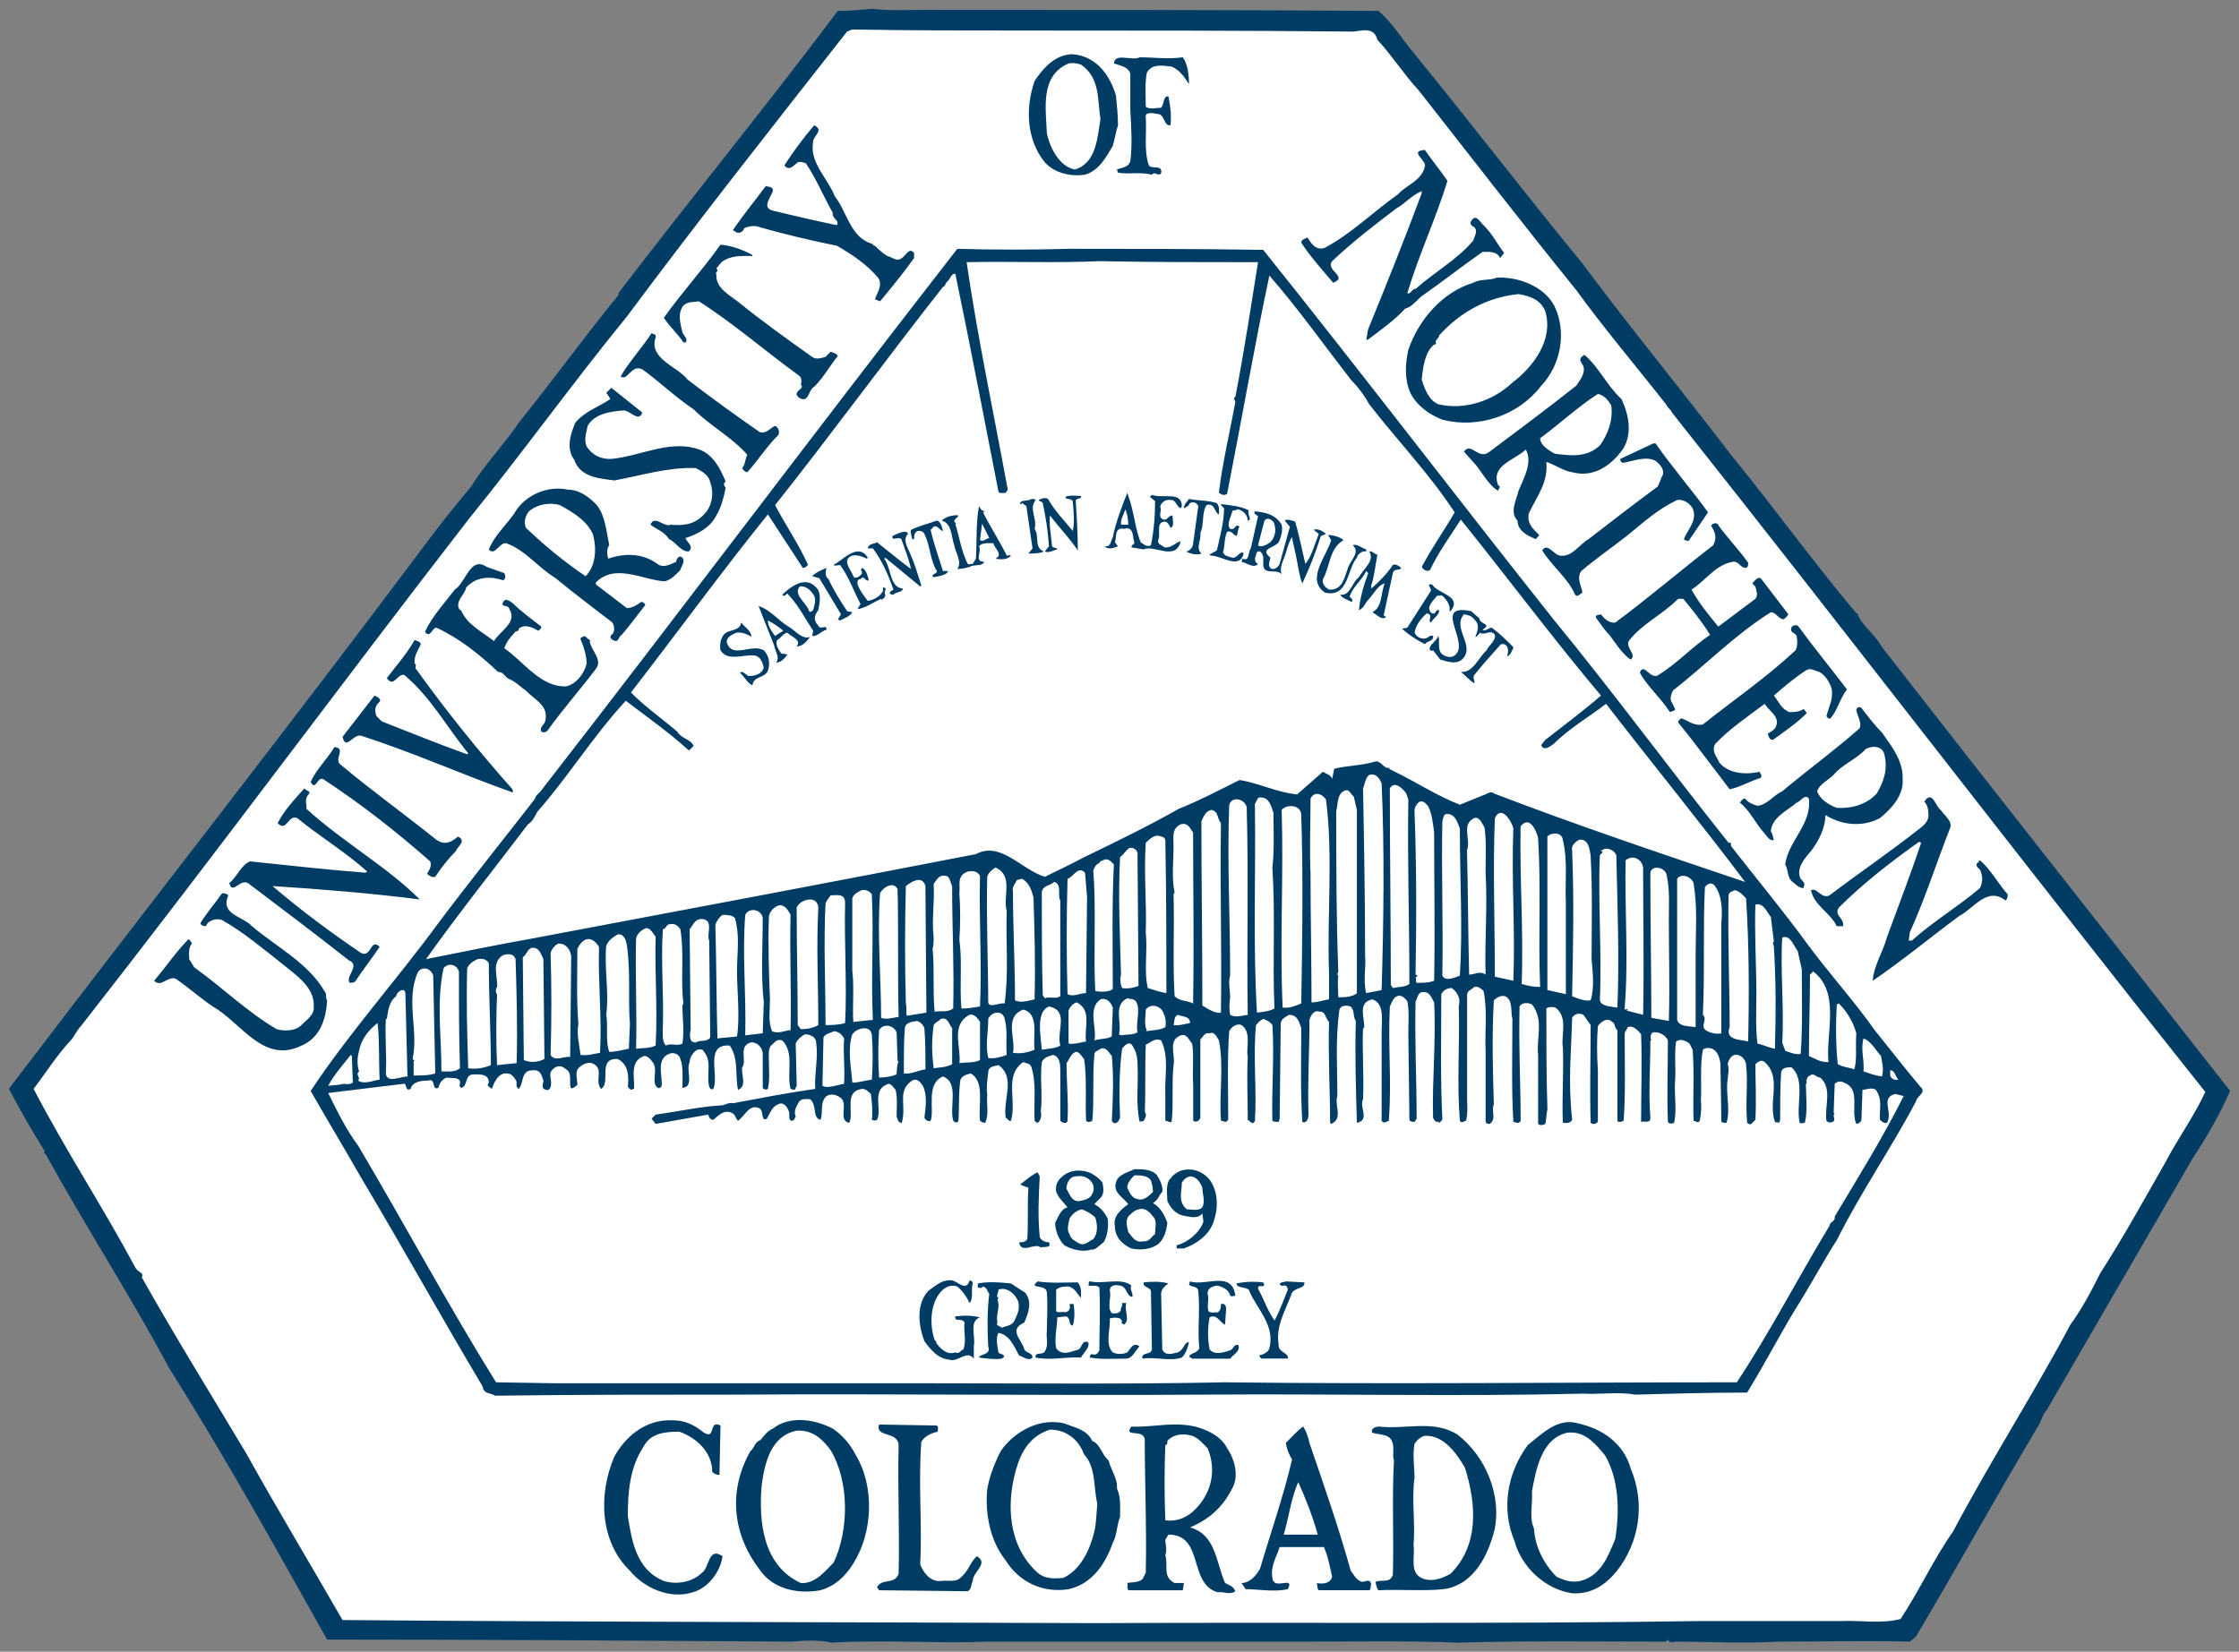
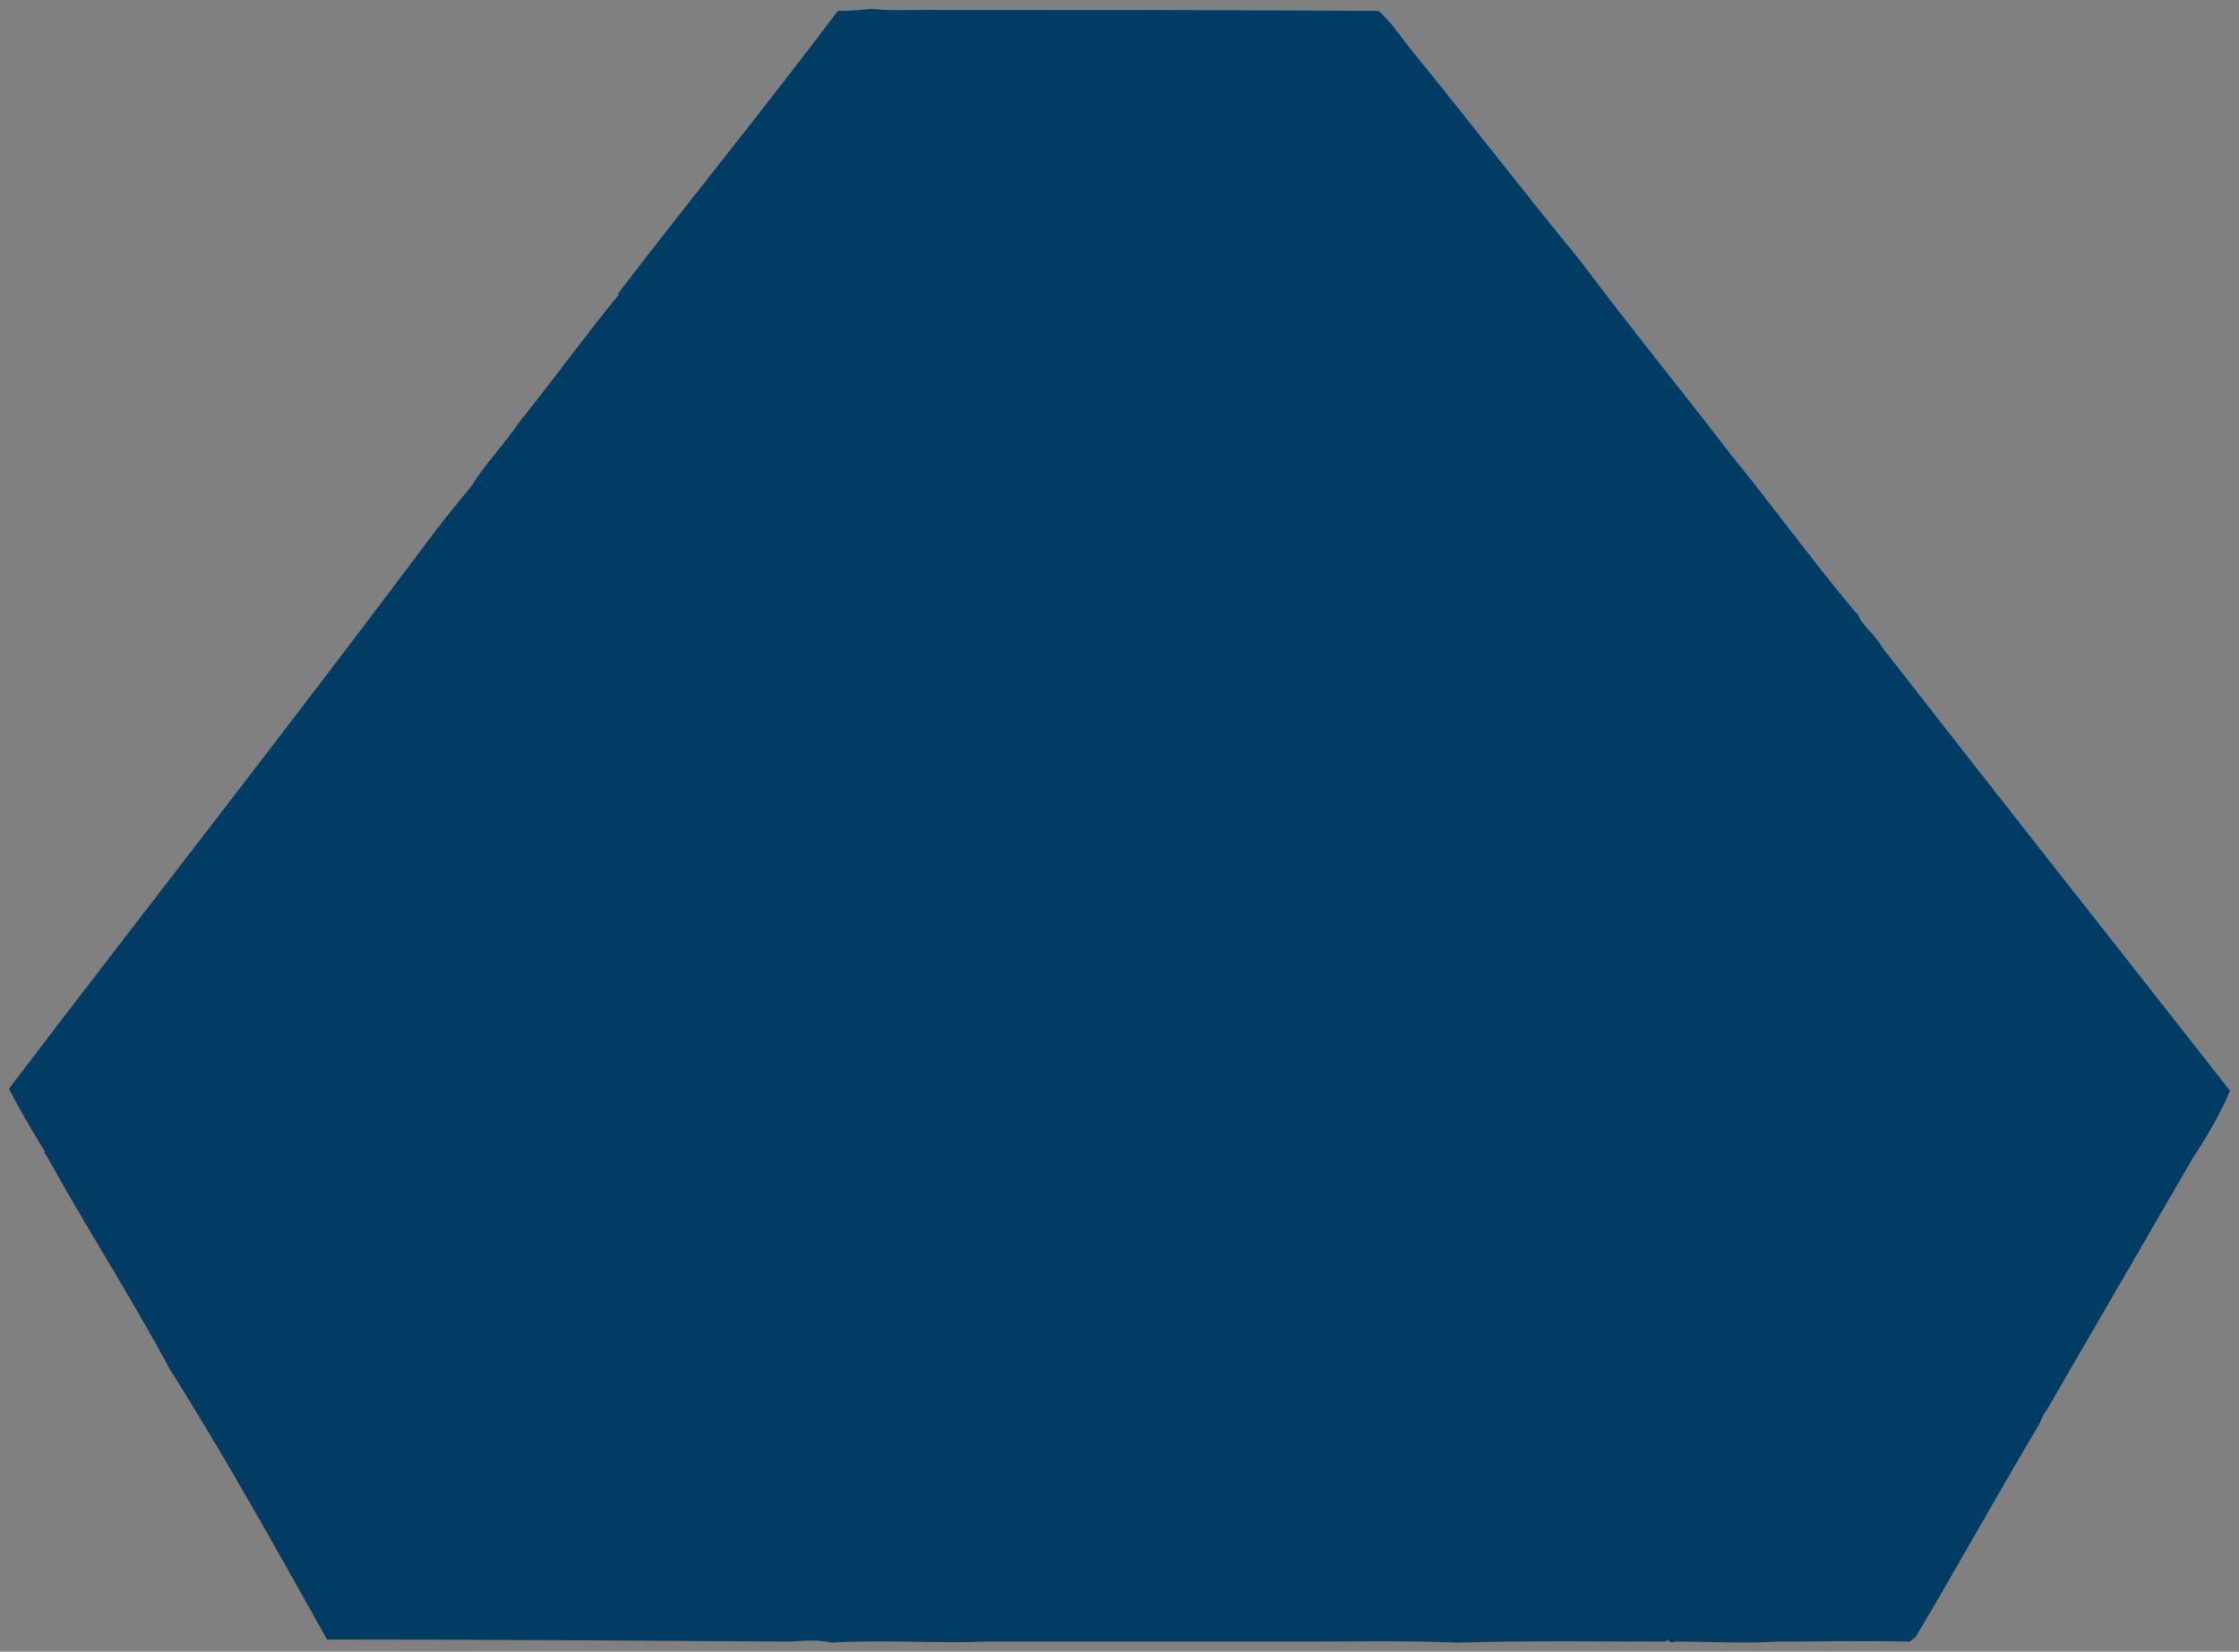
<svg xmlns="http://www.w3.org/2000/svg" height="184.98" viewBox="0 0 250.7 184.981" width="250.7">
  <rect x="0" y="0" width="250.7" height="184.981" fill="#808080" stroke="none" />
  <g transform="matrix(1.25 0 0 -1.25 -197.4 538.59)">
    <g>
      <path d="m326.5 372.89c-0.646 1.2-1.845 1.939-2.213 3.045h-0.094c-3.874 4.611-7.47 9.593-11.159 14.113-4.521 5.902-9.133 11.53-13.468 17.341-5.073 6.18-9.962 12.543-14.85 18.539-1.107 1.292-2.03 2.859-3.32 3.967-13.374 0.092-27.119 0.092-40.585 0.092-1.568 0-3.137-0.092-4.797 0.092-1.106-0.092-1.937-0.183-3.044-0.183-6.734-8.947-13.006-16.603-19.647-25.274v-0.185c-2.951-3.597-5.812-7.565-8.855-11.345-1.384-2.029-3.229-3.967-4.336-5.812-1.476-1.752-2.951-3.597-4.242-5.35-12.637-16.88-24.536-32.007-37.173-48.61 1.015-1.939 2.029-3.689 3.229-5.628l-0.093-0.091 0.185-0.185c3.505-6.365 7.564-12.638 11.069-19.186 5.073-8.025 9.5-16.05 14.113-24.259 14.206 0 27.395-0.093 41.508-0.185 1.292 0.092 2.491 0.185 3.689-0.093 4.521 0.277 9.593-0.092 14.021 0.093h28.134c4.611 0 9.593 0.092 13.927-0.093 6.18 0.185 12.269 0.093 18.632 0.093l0.186 0.185c0.091-0.277 0.461-0.277 0.646-0.185 3.135 0 6.087-0.185 9.224 0 4.151 0 7.564 0.092 11.807 0l0.553 0.462c3.782 6.363 7.287 12.729 10.977 18.909 0.276 0.461 0.369 1.014 0.737 1.384 4.336 7.471 8.671 14.943 13.099 22.598 1.291 1.937 2.49 4.058 3.319 5.996-10.33 13.19-20.845 26.472-31.177 39.754" fill="#013c65" />
-       <path d="m351.96 326.86c-1.845-3.229-3.874-6.918-5.904-10.054-0.831-1.66-1.66-3.229-2.676-4.612-3.229-6.087-7.194-12.268-10.514-18.539-1.754-2.491-3.044-5.351-4.705-7.841-1.752-0.461-3.689-0.093-5.35-0.185h-12.637c-18.448-0.276-35.974-0.093-54.237-0.185-22.322 0.092-44.828 0.092-67.336 0.276-2.858 4.982-5.81 9.87-8.577 14.851-3.136 5.257-6.456 10.608-9.409 15.865 0.279 0.37-0.367 0.461-0.552 0.831-2.859 5.349-6.365 10.699-9.133 16.05 1.2 1.566 2.03 2.95 3.321 4.334 0.277 0.277 0.554 0.922 0.923 1.292 11.99 15.311 23.059 30.346 34.774 45.474 4.795 5.904 9.224 12.084 14.113 18.08 6.456 8.669 13.005 16.971 19.738 25.55l0.462 0.183c4.982-0.092 10.331-0.092 15.589-0.092 9.592 0 19.554 0 28.961-0.092 0.831-0.093 2.123 0.644 2.491-0.739 1.292-1.383 2.398-3.135 3.689-4.519 4.705-5.995 9.409-12.084 14.113-17.894 2.398-3.321 5.443-6.918 8.117-10.332 0.093-0.275 0.368-0.368 0.462-0.644 16.234-20.477 31.545-40.493 47.779-60.88-0.922-2.028-2.49-4.242-3.505-6.179" fill="#fff" />
-       <path d="m120.11 6.072c-1.97 0-3.35 1.613-4.27 2.996-1.04 2.999-0.92 6.573 1.15 9.11 1.15 1.268 3 1.613 4.5 1.383 1.61-0.462 2.42-2.077 3.11-3.229 0.23-0.808 0.35-1.614 0.58-2.305 0-1.153-0.12-2.191-0.23-3.343-0.69-2.306-2.19-4.382-4.84-4.612zm7.49 0.344c-0.81 0.462-2.77-0.575-2.88 0.693 0.69 0.231 1.61 0.345 1.84 1.152v4.15c0.12 1.846 0.23 3.921 0 5.65-0.23 0.691-0.92 0.692-1.5 0.922l0.12 0.348c1.38 0.229 2.31-0.117 3.8 0.229 0.35-0.461 0.81 0.347 1.04-0.229 0.12-0.923-1.04-0.347-1.38-0.809-0.58-1.613-0.23-3.69-0.35-5.419-0.11-0.577 0.81-0.462 1.27-0.346 0.92 0 0.69 1.384 1.5 1.269 0.11-1.153 0-2.075-0.23-3.228-0.58-0.115-0.46 0.806-0.81 1.267-0.58 0-1.27 0.231-1.73-0.115 0-1.268-0.11-2.652 0.12-3.804 0.57-1.038 1.73-0.806 2.76-0.691 0.93 0.345 1.5 1.267 1.96 1.959 0-0.923-0.11-2.191-0.69-2.998-1.73 0.231-3.23 0-4.84 0zm-7.56 0.646c0.36-0.011 0.64 0.076 0.99 0.162 2.19 1.499 1.84 4.034 2.19 6.109-0.35 2.075-0.46 4.958-2.88 5.65-1.73-0.345-2.77-2.42-3.12-4.035-0.11-2.767-0.8-6.457 2.42-7.84 0.15-0.029 0.28-0.043 0.4-0.047zm-28.874 6.965c-1.268 1.499-2.306 2.883-3.344 4.496 0.578 0.693 1.037 0 1.498-0.345 0.347-0.115 0.577 0 0.924 0.115 1.152 1.73 1.961 3.689 2.998 5.533-0.116 0.692 0.806 0.807 0.459 1.385-2.306-0.462-4.726-1.038-7.148-1.615-1.383-0.346-0.115-1.613 0-2.305-0.115-0.461-0.576-0.347-0.807-0.463-1.268 1.73-2.537 3.229-3.689 4.959l0.232 0.115c0.345 0.347 0.921 0.116 1.037-0.345 0.462-0.231 1.267-0.345 1.729-0.116 2.882 0.809 5.764 1.499 8.646 2.077 1.615 0.921 3.345 2.075 4.613 3.574 0.578 0.807-0.115 1.728-0.345 2.42l0.576 0.23c1.154-1.383 2.655-3.228 3.805-4.842v-0.576c-0.58-0.692-0.92 0.346-1.38 0.576-0.58 0.462-1.041-0.114-1.618-0.23-0.577-0.345-1.038-0.807-1.383-1.152h-0.115l-0.231-0.231c-2.422-0.692-2.768-3.575-4.152-5.305-0.807-2.075-2.882-3.805-2.42-6.111 0-0.692 1.269-1.268 0.115-1.844zm68.374 2.766c-1.85 0.115 0.23 1.155 0 1.846-0.35 1.615-2.08 2.075-3 3.113-2.77 1.96-5.19 4.382-8.19 5.996-1.04 0.345-1.5-0.462-1.96-1.154-0.23 0.116-0.69 0.231-0.69 0.578 1.04 1.614 2.42 3.113 3.58 4.496 1.73-0.691-0.92-1.384-0.12-2.422 2.31-2.191 4.73-4.034 7.15-5.879 1.04-0.577 1.73-1.499 2.88-1.961v0.231c-1.84 4.957-3.92 10.147-5.99 15.22-0.12 0.346-0.12 0.922-0.23 1.153 0.11 0.115 0.11 0 0.23 0 1.38-1.038 3-2.193 4.15-3.461 0.69-0.115 1.38-1.038 1.84-1.383 2.31-1.614 4.5-3.343 6.81-4.957 0.69 0 1.61-0.115 1.96 0.691l0.46-0.576c-0.81-1.037-1.27-2.075-2.31-3.113-0.35-0.231-0.81-1.383-1.38-0.461-0.23 0.347 0.11 0.575 0.34 0.691 0.46 0.462 0 1.039-0.11 1.5-1.85 2.19-4.27 3.458-6.46 5.418-0.34-0.116-0.58 0.692-0.92 0.461 1.27-4.266 3.23-8.416 4.49-12.566-0.69-1.039-1.73-2.307-2.53-3.461zm-78.866 10.607c-1.961 2.768-4.381 5.42-6.342 8.188 0.576 0.921 1.615 1.844 2.191 2.766h0.231c0.345-0.346-0.232-0.807-0.348-1.153-0.231-1.037-0.575-2.075 0.117-2.998 0.577-0.461 1.039-0.345 1.731-0.461 3.804 2.422 7.376 5.535 11.182 8.303 0.346 0.231 0.346 0.692 0.23 1.037 0.461 0.462-0.576 0.576-0.461 1.152 0.116 0.116 0.232 0.348 0.348 0.348 1.037 0.576 0.921-0.924 1.613-1.27 1.038-1.037 1.729-2.305 2.65-3.458-0.229-0.346-0.576-0.345-0.806-0.461-0.231 0.23-0.346 0.345-0.576 0.576-0.462 0.114-1.037 0.345-1.498 0-2.768-1.961-5.65-4.036-8.071-5.996-0.923-0.807-2.767-1.613-2.652-3.227-0.231-0.231 0.347-0.348 0-0.693l0.576-0.692c1.039-0.806 2.305-0.691 3.459-0.691v-0.115c-1.038-0.576-2.306-1.039-3.574-1.155zm26.516 0.463c-15.793 20.292-30.896 40.469-46.577 60.647-0.23 0.347-0.693 0.578-0.693 0.924-3.574 4.612-7.378 9.337-10.838 13.946-4.727 6.46-10.032 12.34-14.297 18.8 1.845 3.23 3.919 6.68 5.764 9.91 4.612 7.73 8.878 15.45 13.49 23.18 0.115 0.92 0.923 0.69 1.385 1.04 8.878-0.12 18.331-0.12 27.094-0.12 17.295-0.11 35.162 0.12 52.462 0 14.41-0.11 28.02 0.23 42.31-0.11 1.85 0.11 4.04-0.23 5.77 0.11 4.27-0.11 8.3-0.23 12.57-0.23 2.19-3.57 3.92-7.03 6.11-10.49 1.27-2.08 2.65-4.61 3.92-6.57 2.65-5.31 6.22-10.5 8.88-15.57 0.11-0.58 0.92-0.81 0.69-1.38-1.96-2.31-3.46-4.27-5.31-6.57-2.19-3.12-5.19-6.46-7.49-9.58-2.77-3.8-5.65-7.258-8.53-10.948-0.23-0.231 0.11-0.576-0.35-0.461-6.8-8.532-12.8-16.72-19.6-25.022-11.07-13.95-21.79-28.016-32.51-41.39-7.15-0.116-14.65-0.116-21.8-0.116-3.92 0.116-8.53 0.116-12.45 0zm15.91 1.383c5.65 0.116 11.76 0.115 17.76 0.115-0.81 5.074-1.5 9.685-2.54 15.104-0.34 0.114 0 0.345 0 0.576-0.57 3.113-1.49 7.036-1.84 10.148 0.35 0.231 0.57 0.345 0.92 0.114 1.61-8.187 3-16.255 4.73-24.442 3.22 3.689 5.99 7.61 9.11 11.645 0.8 0.808 1.5 1.73 2.07 2.767 3.23 4.151 6.69 7.723 9.57 12.106-1.27 2.19-2.53 3.921-3.69 6.111 0.23 0.347 0.58 0.577 0.93 0.346 0.92-1.961 2.19-3.689 3.45-5.648 5.19 6.456 10.27 13.258 15.69 19.714-1.85 1.614-4.16 3.344-6.23 4.957l-0.46 0.577c0.23 0.692 0.92 0.232 1.38-0.114 1.73-1.73 3.92-2.999 5.88-4.498 5.08 6.573 10.72 13.491 15.57 19.947-9.57-3.227-19.14-6.455-28.14-9.914-0.34-0.346-0.8 0.115-1.26 0.231l-2.54 1.037c-2.65-1.038-5.07-2.652-7.5-3.805l-0.46-0.23s0.12-0.001 0.12-0.117c-0.69 0.23-0.92-0.806-1.62-0.69-1.49 0.46-3.22 0.46-4.61 0.807l-0.23 1.152c-0.11-0.46-0.69-0.578-1.04-0.808l-2.88 2.537c-2.3-0.231-4.26-1.268-6.45-1.614-2.31 1.153-4.5 2.307-6.81 3.229-3.46 1.96-7.03 3.69-10.6 5.42-1.5 0.807-3 1.497-4.39 2.189-2.65-0.807-4.95-4.036-7.72-2.537-16.606 3.229-33.209 6.342-49.698 9.452-3.919 0.7-7.839 1.5-11.875 2.31 3.689-5.19 7.842-10.378 11.416-15.106 0.46-0.23 0.807-0.921 1.037-1.382 3.459-3.921 6.111-8.303 9.916-12.453 2.421 1.844 4.728 3.459 7.034 5.535 0.23 0 0.345-0.347 0.576-0.461-0.346-0.807-1.383-0.807-1.844-1.614-1.614-1.384-3.576-2.767-5.189-4.382 5.188-6.688 10.031-13.375 15.336-19.948l3.919 5.996c0.231 0 0.346-0.116 0.577-0.345-1.038-2.306-2.538-4.496-3.69-6.688 6.226-7.839 12.453-16.373 18.795-24.443 0.23 0 0.23-0.347 0.46-0.578 0.35-0.23 0.35-0.805 0.92-0.92 1.73 8.301 3.23 16.256 4.84 24.443 0.12 0.23 0.58 0.115 0.81 0.115l0.23-0.345c-1.61-8.764-3.34-16.835-4.61-25.483 5.07-0.116 9.69 0.116 14.87-0.115zm44.51 1.846c-0.81 0.345-1.85 0.115-2.65 0.576-3.46 1.038-6.11 4.151-7.27 7.494-0.34 1.614-0.46 3.229 0.23 4.844 0.69 1.383 2.08 2.42 3.58 2.996 4.03 1.038 8.53-0.461 11.07-3.805 2.19-2.306 2.88-5.995 1.5-8.877-1.16-2.306-4.15-3.343-6.46-3.228zm2.42 1.844c1.38 0.23 2.54 0.692 3 1.96 0.92 3.113-1.27 6.111-3.69 7.956-2.19 2.075-5.42 3.112-8.3 2.419-1.04-0.46-1.5-1.613-1.85-2.765 0.12-1.268 0.35-3.113 1.39-3.92h0.11l0.12-0.115c-0.24-0.346 0.34-0.577 0.34-0.924 2.42-2.652 5.42-4.265 8.88-4.611zm-97.081 4.38c-1.037 1.614-2.537 3.23-3.459 4.844 0.807 0.576 1.152-1.383 2.42-0.806 2.075 1.499 3.691 3.111 5.766 4.496 1.844 1.844 4.266 3.113 5.996 5.072-0.231 0.461-0.231 1.154-0.576 1.5 0.114 0.231 0.345 0.461 0.576 0.461 1.268-1.383 2.074-2.768 3.459-4.151 0.231-0.345 0.001-0.922-0.346-1.037-0.576 0.231-0.921 0.921-1.728 0.692-2.653-1.846-5.536-3.921-8.073-5.881-1.153-1.498-4.381-2.306-3.574-4.727 0.115-0.345-0.23-0.347-0.461-0.463zm104.46 2.422c-0.81 0.462-0.35 0.806-0.12 1.268 0.24 0.807-0.34 1.499-0.8 2.191-3.35 2.652-6.46 4.959-9.69 7.381-1.27 1.038-2.07-1.154-2.88 0l0.92 1.037c1.04 1.038 1.62 2.537 2.88 3.344l0.24-0.463c-0.12 0-0.12-0.114-0.24-0.23-0.8-2.19 1.97-2.768 3.12-3.92 0.81 1.383-0.23 3.229-0.81 4.613-0.23 1.038-1.04 2.421-0.11 3.344 0 1.152 1.15 1.729 2.07 2.074 0.12-0.231 0.23-0.23 0.35-0.461-0.69-0.691-1.39-1.27-1.16-2.422 0.93-1.96 2.19-3.458 1.96-5.764 0.81 0.231 1.96 1.037 2.89 1.153 2.53 0.691 4.49-0.924 5.65-2.537 1.15-1.73 0.69-3.92-0.12-5.649-1.73-1.615-2.42-3.46-4.15-4.959zm-108.96 3.69l-0.576 0.576c0.231 0.231 0.346 0.461 0.461 0.691-1.383 0.923-2.882 1.386-3.92 2.655-0.577 1.383-1.037 2.882-0.115 4.15 0.692 1.959 2.766 2.074 4.496 2.305 3.113-0.576 5.996-1.5 9.109-1.385 0.692 0.347 1.499 0.808 1.615 1.615 0.462 1.152 0.23 2.768-0.808 3.69-1.038 1.037-2.191 1.153-3.574 1.037-0.809 0.346-1.845-1.153-2.305 0 0.576 0.461 1.613 0.807 2.074 1.615 0.807 0.345 1.27 1.385 2.192 1.385 0.692-0.576-0.231-1.039-0.346-1.5 1.383-0.462 2.766-1.153 3.457-2.537 0.577-0.922 0.923-2.421 1.039-3.114-0.116-0.114-0.347-0.46 0-0.691-0.578-1.383-1.268-2.768-2.652-3.459-3.344-1.384-6.688 0.576-10.032 0.922-1.268 0.116-2.304-0.461-2.88-1.383-0.347-0.807-0.002-1.614 0.113-2.307 0.807-1.384 2.538-1.612 4.037-1.728 0.692 0 1.729 1.384 2.074 0.23l-3.459-2.767zm110.46 0.691c0.69 0.116 1.15 0.694 1.5 1.27 0.23 1.615-0.35 3.227-1.27 4.496-1.5 1.383-3.23 1.154-5.07 0.924-0.58-0.347-1.62-0.924-1.62-1.731 2.19-1.614 4.15-3.46 6.46-4.959zm6.22 5.535l-3.68 1.731c-0.12 0.23 0.11 0.345 0.23 0.461 1.26-0.231 2.65-0.808 3.69-0.231 0.46 0.346 1.03 0.921 0.8 1.614-0.23 0.345-0.34 0.922-0.57 1.267-2.66 1.961-5.19 3.92-7.73 5.881-1.04 0.576-1.84 2.074-3.23 1.844-0.69-0.115-1.38-1.499-1.96-0.576 1.16 1.844 2.89 3.114 3.69 4.959 0.23 0.346 0.58-0.117 0.81-0.233-0.11-0.807-0.69-1.613-0.12-2.42 1.62-1.383 3.46-2.651 5.08-3.92 1.84-1.499 3.46-2.997 5.65-4.035 0.69-0.116 1.38 0.346 1.73 0.922 0.57 1.268-0.47 2.305-0.93 3.344-0.11 0.345 0.35 0.229 0.46 0.345 0.81-1.153 1.39-2.074 2.2-3.228-1.73-2.421-4.04-5.073-5.88-7.725h-0.24zm-122.34 5.078c-1.904-0.11-3.72 0.774-4.83 2.186-1.038 1.73-2.536 2.883-3.227 4.611 0.691 0.807 1.153-0.807 1.959-0.691 2.192 0.807 3.458 2.651 5.534 3.92 2.075 1.73 4.266 3.343 6.341 4.957 0.231 0.347 0.347 1.154-0.115 1.385-0.345 0.461 0.348 0.691 0.578 0.691 0.346-0.229 0.23-0.461 0.576-0.691 0.922-1.038 1.729-2.192 2.651-3.344-0.115-0.231-0.23-0.346-0.461-0.346-0.46 0.347-1.037 0.692-1.613 0.692l-3.459-2.651v-0.23c2.19-2.192 5.302-0.232 7.724-0.117 0.807-0.231 1.269-0.807 1.729-1.268 0.116-0.462 0.577-0.921 0.23-1.383-0.345-0.345-0.689 0.114-0.689 0.461-0.578 0.231-1.269 0.691-1.961 0.346-1.614-1.269-3.69-1.384-5.651-0.694-0.116-0.345-0.23-1.151 0.116-1.498-0.346-1.613-0.461-3.457-1.498-4.611-0.809-0.807-1.845-1.615-3.114-1.615-0.273-0.058-0.548-0.094-0.82-0.11zm63.431 0.456c-0.58 1.499-1.27 3.23-1.62 4.958-0.23 0.462-0.23 1.154-0.92 1.038 0.46 0.461 1.15 0.116 1.5 0l-0.35-0.461c0.23-0.462-0.11-1.729 1.04-1.498 1.15-0.347 0.92 1.037 1.16 1.613-0.12 0.116-0.35 0.23-0.35 0.461l1.38 0.23c1.15-0.576 3.58 1.384 4.15-0.922-0.57 0.116-1.04 0.807-1.84 0.692-0.23-0.231-0.81-0.345-0.69-0.807 0.34-0.692-0.35-2.074 0.8-2.074 0.35 0.115 0.46 0.459 0.58 0.689 0.46-0.114 0.23-0.921 0.23-1.382-0.46 0-0.58 0.575-1.04 0.461-0.69-0.347-0.11-0.922-0.34-1.383 0-0.46 0.57-0.922 1.15-0.807 0.58-0.115 0.69 0.806 1.15 0.922l0.12-0.23c0-1.73-2.19-0.807-3.35-1.268l-0.23 0.23 0.58 0.461c0 1.729-0.12 3.228-0.46 4.957-0.46 0.231-0.81-0.115-1.16-0.345-0.57-1.499-0.68-2.883-1.15-4.496l-0.34-1.039zm-6.1 0.318c-0.3 0-0.59 0.028-0.82 0.142 0 0.347 0.57 0.118 0.81 0.463 0.11 1.154 0.23 2.537 0 3.344-1.04-1.268-1.96-2.19-2.77-3.574-0.35-0.231-0.81-0.001-1.04 0.115 0.12 0.231 0.35 0.115 0.46 0.346 0.35 1.73 0.58 3.112 0.69 4.842l-0.46 0.576c0.46 0.231 1.16-0.231 1.39-0.231 0-0.229-0.47-0.115-0.58-0.345-0.12-1.269-0.35-2.42-0.23-3.457 1.04 1.383 2.19 2.535 3.11 3.919 0-1.96-0.11-3.691-0.23-5.65 0.23-0.231 0.69-0.115 0.58-0.461-0.29 0-0.61-0.029-0.91-0.029zm-4.63 0.375c-0.46 0.345-1.27 0-1.27 0.576 0.12 0 0.12 0.001 0.24-0.115l0.46 0.346 0.69 4.726-0.46 0.576c0.57 0 1.27 0.001 1.73-0.228-1.15-0.462-0.46-1.731-1.04-2.537 0.35-1.154-0.69-2.191 0.12-3.229-0.12-0.115-0.24-0.115-0.47-0.115zm17.64 0c-0.23 0.347-0.57 0.576-0.57 1.037 0.34-0.115 0.57-0.345 0.69-0.576 0.35-0.231 0.81 0 0.92 0.346l-0.57 4.152c0 0.46-0.46 0.92-0.81 0.92 0.46 0.23 1.15 0.463 1.73 0.232-0.69-0.692 0-1.384-0.12-2.306 0.47-1.038 0.12-2.191 0.69-3.114 0.93-0.345 0.93 0.923 1.39 1.037 0-0.461 0.11-0.806-0.23-1.267-1.16-0.346-1.85-0.23-3.12-0.461zm-71.292 0.541c0.301 0.014 0.59 0.064 0.85 0.15 1.499 0.807 2.995 1.73 3.687 3.229 0.461 1.614 0.347 3.573-0.807 4.726-2.42-1.613-4.61-3.458-6.685-5.418-0.231-0.576-0.118-1.269 0.344-1.845 0.692-0.607 1.708-0.885 2.611-0.842zm74.872 0.035v0.115c0.11 0.115 0.23 0.231 0.35 0.346 0 1.499-0.47 3.229-0.81 4.728l-0.81 0.459 0.11 0.118c1.27 0 3.24 1.614 3.7-0.231-0.35-0.461-0.7 0.576-1.27 0.461-0.35-0.116-0.81-0.117-1.04-0.578 0.23-0.691 0.11-1.614 0.46-2.307 0.46-0.229 0.69 0.349 1.04 0.463 0.23-0.345 0.11-0.808 0.35-1.039-0.47-0.461-0.47 0.463-1.04 0.233-0.47-0.462 0.11-1.384 0.23-1.961 0.11-0.23 0.34-0.001 0.57-0.231 0.69 0.115 1.16 0.692 1.16 1.27 0.57-0.116-0.12-0.693 0.11-1.155-0.92-0.461-2.07-0.575-3.11-0.691zm-27.09 0.231c-0.35 1.613-0.24 4.267-0.35 5.88l-0.35 0.577c-0.23 0-0.46 0.116-0.57 0-0.7-1.383-0.93-2.997-1.39-4.497h0.12l-0.23-0.232c0-0.345 0.34-0.345 0.46-0.691-0.58-0.115-1.62 0.23-1.85 0.576 1.16 0.347 1.04 1.846 1.39 2.767 0.11 0.807 0.92 1.844 0.34 2.653 0.46 0 1.16-0.115 1.62-0.346 0.46-0.115 1.27-0.001 1.38-0.463-1.15 0-0.23-1.152-0.57-1.728 0.34-0.462 1.15-0.346 1.61-0.346 0.11 0.577 1.15 1.269 0.23 1.73 0.58 0.116 1.38 0.116 1.73-0.345-0.12-0.116-0.23 0-0.46 0-0.81-1.615-1.85-3.23-2.66-4.844l0.23-0.115c-0.34 0-0.57-0.346-0.68-0.576zm16.37 0.345c0.23 0.462 0.34 1.153 0.34 1.729h-0.8c-0.12-0.576 0.34-1.153 0.46-1.729zm14.53 0.231c-0.24 0.345 0.22 0.345 0.34 0.576l-0.81 3.574c-0.34 0.462-0.11 1.499-0.92 1.152l-0.12 0.348c0.58 0.115 1.39 0.807 1.85 0.231-0.35-0.116-0.34-0.461-0.34-0.692 0.22-0.231 0-0.808 0.57-0.693 0.46 0.347 0.35 0.923 0.35 1.385 0 1.383 1.38 0.46 2.07 1.152-0.23-0.462 0-1.153 0.23-1.731 0.35-0.806 0.46-1.727 0.93-2.42 0.11 0.807 0.34 1.5 0.46 2.192 0.23 1.038 0.34 2.189 0.69 2.996 0.81-1.73 1.5-3.457 2.07-5.303l0.58-0.23c-0.23-0.231-0.92-0.692-1.38-0.461 0.11 0.114 0.34 0.23 0.57 0.461-0.46 1.152-0.8 2.537-1.5 3.344-0.34-1.385-0.69-3.23-1.15-4.729-0.34-0.115-0.92-0.344-1.15-0.113l0.57 0.689-1.15 4.153c-0.11 0.345-0.69 0.807-1.04 0.46-0.34-0.345 0-0.921 0-1.152-1.38-1.154 0.81-1.038 1.04-1.961 0.23-0.576 0.35-1.152 0.23-1.728-0.69-1.154-1.84-1.386-2.99-1.5zm1.5 0.836c0.32 0.04 0.68 0.375 0.68 0.664 0.24 0.691 0 1.497-0.46 1.959-0.34 0.23-0.69 0.461-1.15 0.461l-0.23-0.114 0.69-2.654c0.09-0.26 0.27-0.341 0.47-0.316zm-37.13 0.201c-0.92 0.347-1.96 0.577-2.89 1.039-0.11 0.345 0.12 0.69 0.12 1.037h0.23c0-0.347 0-0.576 0.23-0.807 0.23-0.229 0.81-0.115 0.92 0.231 0.7 1.384 0.58 2.766 1.39 4.15 0.11 0.346-0.81 0.346-0.35 0.692 0.58-0.115 1.5-0.232 1.61-0.692h-0.57c-0.46-1.499-1.04-3.113-1.38-4.611l0.34-0.346c0.46-0.231 0.69 0.461 1.04 0.461-0.12-0.461-0.23-1.038-0.69-1.154zm87.2 0.303c-0.2-0.006-0.41 0.102-0.5 0.275 0.46 0.692 0.69 1.382 0.23 2.189-3.57 2.768-7.38 5.997-10.95 8.649-0.69 0.116-1.27-0.461-1.62-0.922-0.23 0.115-0.57 0-0.57 0.346 0.57 0.807 1.04 1.498 1.61 2.074 0.58 0.807 1.5 2.191 2.31 2.652 0.69-0.577-0.58-1.268-0.23-2.076 1.5-1.959 3.69-2.882 5.53-4.727h0.58c1.04 1.269 2.07 2.537 3 4.036-2.08 1.383-3.81 3.345-6 4.613-0.58 0-0.81-0.348-1.27-0.693-0.34-0.231-0.58 0.116-0.58 0.345 0.81 1.499 2.31 2.768 3.35 4.383 0.23-0.116 0.58-0.115 0.58-0.346l-0.46-0.922c-0.12-0.461 0.11-0.923 0.23-1.154 3.69-2.882 6.91-6.225 10.95-8.762 0.57 0 0.81 0.692 1.38 0.807 0.23-0.115 0.46-0.345 0.58-0.576l-3-3.922c-0.35-0.46-0.8 0.23-1.04 0.461l0.35 0.348c0.11 0.576 0.34 0.921 0 1.382l-4.15 3.114c-1.04-1.269-2.19-2.652-3-4.151 1.5-0.923 2.65-2.768 4.61-3.113 0.7-0.116 0.81 0.691 1.5 0.691 0.23-0.114 0.23-0.345 0.23-0.576-1.04-1.499-2.42-2.881-3.46-4.381-0.05-0.028-0.12-0.043-0.19-0.044zm-82.13 0.044l0.81 1.614c-0.35 0-0.58 0.461-1.04 0.23l0.23-1.844zm-8.78 0.913c-0.4 0.048-0.96 0.326-1.252 0.47-0.115 0.692 0.812-0.116 1.042 0.461 0.34 1.038 0.8 2.076 1.03 3.229-1.26-0.922-2.647-2.075-3.801-2.996-0.345 0.23-0.923 0.113-1.039 0.689h0.578c1.038 1.384 1.729 3 2.302 4.613l-0.343 0.231c-0.23 0.231 0.117 0.346 0.343 0.346 0.24-0.347 1.04-0.23 1.04-0.692-1.497-0.116-1.265-2.306-2.072-3.344l0.113-0.115 3.919 3.229 0.12-0.116c-0.35-1.039-0.69-2.306-1.16-3.345-0.23-0.691-1.03-1.728-0.34-2.42-0.04-0.216-0.23-0.269-0.48-0.24zm47.52 0.355l0.35 0.576c-0.46 1.73-2.89 4.382-0.69 5.881 2.65 0.576 2.42-2.537 3.57-3.92 0.11-0.461 0.69-0.808 1.04-0.693v-0.231c-0.46-0.114-1.04-0.691-1.5-0.461 0.92 0.807-0.35 1.73-0.58 2.653-0.35 0.921-0.57 2.421-2.07 2.306-0.47-0.23-0.81-0.692-0.7-1.154 0.81-1.383 0.7-3.458 2.31-4.381-0.35-0.345-1.15-0.576-1.73-0.576zm-52.673 1.842c-0.917 0.056-1.958 1.106-2.672 1.502l0.118 0.115c0.114-0.116 0.345 0.001 0.576-0.115 1.037 1.384 1.498 2.882 2.305 4.381l-0.346 0.578c0.923-0.116 1.845-0.809 2.652-1.155v0.116c0.231-0.115 0.461-0.23 0.461-0.576-0.231-0.346 0.346-0.807-0.23-0.807-0.116 0.116 0 0.229 0 0.344-0.347 0.692-1.039 1.038-1.731 1.154-0.345-0.462-0.806-1.037-1.037-1.613-0.231-0.347-0.116-0.924 0.231-0.809 0.345-0.576 0.576 0.346 0.921 0.115-0.114-0.461-0.23-1.037-0.691-1.383-0.461 0.23 0.231 0.462-0.23 0.809-0.231 0.231-0.692 0.459-0.807 0.113-0.231-0.692-1.384-1.843-0.115-2.304 0.576-0.115 1.153 0.114 1.615 0.343l0.113-0.113c-0.324-0.54-0.715-0.721-1.133-0.695zm57.283 0.004c0.69 1.037-0.69 1.96-1.15 2.883-0.81 0.576-0.92 2.073-2.08 1.959 0.12 0.345 0.81 0.575 1.27 0.806 0.23-0.231-0.11-0.46-0.23-0.576 0.35-1.152 1.39-1.845 1.85-2.883l0.23 0.231c-0.47 1.268-0.93 2.767-1.04 4.15 0.57-0.231 0.69-0.807 1.04-1.152 0.57-0.576 1.03-1.613 1.84-1.844-0.46 1.152-0.23 2.65-1.38 3.226 0.46 0.231 1.04 0.924 1.5 0.579 0-0.116-0.12-0.116-0.23-0.231l1.03-4.728c0.12-0.577 0.81-0.231 0.93-0.577-0.23-0.23-0.58-0.461-0.93-0.345-0.57 0.921-1.72 2.076-2.42 2.652v-0.346c0.35-1.039 0.46-2.305 0.69-3.459-0.34 0-0.57-0.461-0.92-0.345zm-99.716 1.422c-1.14 0.085-1.638 2.186-2.668 2.841-1.153 1.499-2.537 2.999-3.344 4.729 0.578 0.807 0.806-0.461 1.268-0.461 2.536 1.152 4.842 2.998 6.918 4.957 0.692 0 0.693 0.577 1.269 0.807 0.807 0.346 1.268 0.924 1.844 1.269 0.923 1.039 2.537 1.614 2.191 3.344-0.114 0.576-0.691 0.691-0.461 1.268 0.231 0.116 0.461 0.115 0.692-0.116 1.73-2.42 3.69-4.612 5.42-6.918 0.807-1.037-0.578-2.073-0.694-3.111h0.117l-0.693-0.576c-0.115 0.114-0.461 0.113-0.461 0.344 0.347 0.806 0.692 1.844 0.692 2.767-0.231 1.038-1.151 2.306-2.305 2.537-2.882 0.115-4.843-2.882-6.918-4.265 0.231-0.693 0.693-1.269 1.154-1.731 0-0.231 0.575-0.114 0.459-0.461 0.692-0.576 1.615-0.115 2.192 0.231 0.23-0.115 0.345-0.345 0.345-0.461-1.037-0.807-2.307-1.73-3.228-2.653-0.347-0.23-0.808-0.576-1.037-0.115-0.347 0.691 0.576 0.231 0.691 0.807 0.923 1.499-1.038 2.422-1.728 3.576-1.499-1.154-3-1.846-3.692-3.461h-0.113c-0.692-0.922 0.575-1.73 0.689-2.537 1.154-1.268 2.768-1.268 4.153-0.807 0.345-0.23 0.23-0.576 0.115-0.806l-1.961-0.692c-0.346-0.238-0.643-0.326-0.906-0.306zm38.955 0.421c-0.576 0.231-1.153 0.463-1.613 0.924l0.806 0.231 2.42 4.033-0.344 0.578 0.231 0.115c0.461-0.23 1.152-0.462 1.383-0.924l-0.577-0.115c-0.692-1.037-1.5-2.306-2.076-3.574-0.461-0.345-0.345-0.922-0.23-1.268zm-2.201 1.604c-0.984-0.119-2.064 0.703-2.756 1.395 0.347 0.346 0.345-0.116 0.576-0.116 1.152 1.153 1.96 2.768 2.883 4.151l-0.115 0.576c0.576 0.116 1.037-0.577 1.613-0.692 0-0.692-0.691 0.116-0.922-0.461-0.576-0.576-0.462-1.154 0-1.73 0.116-0.692 0.461-1.96-0.346-2.65-0.288-0.289-0.605-0.433-0.933-0.473zm69.792 0.225c-0.35 0.016 0.09 0.405 0.09 0.709l-2.65 4.15-0.58 0.115c0.58 0.578 1.61 1.269 2.54 1.731 0.23-0.346 1.04-0.346 0.92-0.922-0.34-0.116-0.46 0.114-0.69 0.228-0.58 0.231-1.15-0.114-1.38-0.576 0.11-0.807 0.69-1.613 1.38-2.189 0.81 0.23 0 0.806 0.46 1.037 0.23-0.462 0.92-0.807 0.92-1.385-0.11 0-0.34 0.001-0.34 0.117-0.23 0.462-0.58 0.231-0.69 0-0.35-0.577 0.34-1.154 0.8-1.73 0.23 0 0.58-0.114 0.7 0.115 0.46 0.461 0.8 1.038 0.68 1.615h0.12c1.38-1.73-1.5-1.96-2.07-2.998-0.09-0.014-0.16-0.02-0.21-0.017zm-70.335 0.236c0.578 0.04 1.059 0.543 1.361 1.049 0.231 0.576-0.001 1.152-0.115 1.613-0.115 0-0.23 0.346-0.461 0.115-0.231-0.921-1.846-1.844-1.039-2.765 0.086-0.015 0.171-0.018 0.254-0.012zm-4.866 2.201l1.731 4.383c0.115 0.692 0.69 1.381 0.228 1.959 0.578 0 1.039-0.577 1.27-0.922l-0.691-0.115c-0.347-0.462-0.692-1.037-0.461-1.498 0.345-0.116 0.692-0.809 1.152-0.809 0.461 0.46 1.615 0.808 1.037 1.5 0.578 0.115 1.153-0.577 1.498-1.039-0.921 0.347-1.728-0.807-2.42-1.152-1.153-0.692-1.961-1.845-3.344-2.307zm79.041 0.465c-3.21-0.261 0.63 3.774-1.1 5.07-0.46 0.347-1.15 0.117-1.5-0.23-0.46-0.576-0.11-1.385-0.34-1.961-0.23 0.691-1.16 1.039-0.92 1.615 0.11 0 0.22 0.115 0.34 0l0.81 1.037c0.8 0.231 1.73 0.576 2.42 0 1.61-1.499-1.15-3.46 0.23-5.074 0.46 0.116 0.81 0.116 1.15 0.576 0.69 0.578 0.35 1.385 0.12 1.961 0.23 0 0.34-0.345 0.57-0.461 0.47 0.347 1.16-0.462 1.62 0.231 0.11 0.692-0.69 1.154-0.92 1.73-0.93 0.807-1.5 2.536-2.89 2.42 0.47 0.347 0.93 0.922 1.5 1.268 0.12-0.346-0.23-0.575 0-0.92 0.93-1.154 1.96-2.308 3-3.461h0.35c0.57 0.23 0.46 0.923 0.34 1.384 0.35-0.116 0.58-0.691 0.7-1.037-0.81-0.808-1.5-1.499-2.43-2.191-0.34 0-0.69 0.461-1.04 0.23 1.16-0.692-0.34-0.575-0.34-1.267l-0.92-0.809c-0.28-0.057-0.53-0.094-0.75-0.111zm-78.003 1.15c0.692 0.347 1.153 0.691 1.73 1.153l-0.924 0.576c-0.345-0.462-0.806-1.036-0.806-1.729zm-2.998 0.231c-0.115 1.037-1.383 0.69-1.959 1.383-0.347 0.461-0.463 1.154-0.348 1.73 0.808 1.268 2.423 0.462 3.807 0.576 0.692 0.116 0.922 0.808 1.037 1.385-0.23 0.691-0.922 0.922-1.729 0.922-0.231-0.115-0.693-0.693-0.924-0.346 0.462 0.346 0.809 1.152 1.385 1.383 0.116-1.038 1.383-0.806 1.729-1.613 0.23-0.692 0.231-1.615-0.461-2.307-1.383-0.807-3.575 1.037-4.151-0.924 0-0.576 0.576-0.806 1.037-1.037 0.576-0.115 1.269 0.116 1.731 0.461 0-0.692-0.808-1.153-1.154-1.613zm118.01 0.303c-0.17 0.014-0.35 0.1-0.4 0.273-0.23 0.577 0.46 0.576 0.57 0.922 0.12 0.576 0.12 1.155-0.11 1.615-3.35 3.114-7.04 5.648-10.38 8.301-0.92 0.231-1.73-0.461-2.42-0.692-0.12 0.117-0.35 0.231-0.35 0.461 1.96 2.421 3.92 5.074 5.77 7.495 1.15-0.231 2.3-0.921 3.45-1.268 0.24-0.231 0.01-0.461-0.11-0.691-1.5 0.345-3.46 0.231-4.5-1.038-0.23-0.577-0.92-1.267-0.46-2.076 1.5-1.613 3.69-3.113 5.54-4.496 0.46 0.807 1.73 1.382 1.27 2.535-0.24 0.462-0.58 0.578-0.93 0.809 0.12 0.231 0.12 0.691 0.58 0.691 1.27-0.923 2.65-1.845 3.8-2.998l-0.34-0.461c-0.58 0.346-1.04 0.344-1.61 0.344-0.93-0.345-1.16-1.151-1.74-1.844 1.16-1.037 2.43-2.076 3.69-2.882 0.46-0.231 0.93 0.116 1.39 0.232 0.69 0.345 1.15 1.152 1.38 1.844 0.23 1.268-0.34 2.075-0.57 3.113 0.11 0.231 0.34 0.346 0.46 0.23 0.8-0.921 1.03-2.19 1.84-3.228-1.84-2.422-3.57-4.497-5.42-7.033-0.06-0.116-0.23-0.173-0.4-0.158zm-154.56 1.656c-0.922 1.615-2.076 2.883-3.114 4.267 0.807 1.153 1.154-0.576 1.961-0.345 2.999 2.535 4.612 5.649 7.149 8.761l-0.117 0.116c-3.228-1.153-6.341-2.421-9.569-3.69l-0.576-0.576c-0.231-0.578-0.23-1.154 0.346-1.615 0.231-0.346-0.346-0.577-0.576-0.692l-3.575 4.614c0.346 1.613 1.152-0.348 2.075-0.118 5.764 1.845 11.414 4.382 16.949 6.342 0.116 0 0-0.231 0-0.345-3.805-4.267-7.494-8.878-10.723-13.375-0.345-0.231 0.116-0.577-0.23-0.692-0.115-0.923 0.46-1.615 0.691-2.191-0.115-0.346-0.461-0.345-0.691-0.461zm161.81 7.517c-0.2-0.021-0.39 0.151-0.39 0.323 0.12 0.692 0.69 1.498 0.34 2.076-2.88 2.536-5.76 4.612-8.64 7.033-1.04 0.461-1.62 1.499-2.77 1.613-0.46-0.114-1.04-0.345-1.38-0.806-0.35 0-0.46 0.348-0.58 0.463 1.15 0.922 1.73 2.305 2.77 3.459 0.23 0.229 0.57 0.922 1.03 0.691-0.11-0.231-0.11-0.691-0.34-0.922 0.11-1.615 1.84-2.306 2.88-3.228 0.46-0.115 0.92-1.04 1.38-0.463 0.35 2.883-2.3 4.729-2.65 7.38 0.35 0.577 0.23 1.384 0.7 1.844 0.46 0.347 0.8 0.809 1.38 0.809v-0.231c0.23-0.23-0.12-0.577-0.35-0.808-0.57-1.153 0.46-2.307 1.16-3.114 0.8-1.037 1.61-2.536 1.61-4.035 1.85 1.154 4.15 1.384 6.11 0.346 1.27-1.038 2.65-2.536 2.54-4.266 0.11-2.075-1.16-3.689-2.31-5.304-0.81-0.807-1.5-1.728-2.3-2.766-0.06-0.058-0.13-0.086-0.19-0.094zm1.47 4.455c0.5-0.037 1.04 0.135 1.25 0.711 0.46 1.73 0 3.113-0.81 4.496-1.15 1.269-2.88 1.732-4.49 1.616-0.92-0.346-1.85-0.923-2.19-1.846 0.23-0.807 1.27-1.268 1.84-1.844 0.93-1.153 2.54-1.73 3.58-2.883 0.21-0.13 0.51-0.227 0.82-0.25zm-172.27 0.02c-0.807 1.384-2.075 2.536-2.651 3.92 0.576 1.038 0.692-0.577 1.383-0.346 4.381 2.884 8.185 5.879 11.99 9.223 0.231 0.461-0.115 1.038-0.346 1.385 0.231 0.23 0.578 0.461 0.924 0.345 0.576-0.921 1.499-2.076 2.307-2.883 0.115-0.461 1.266-1.153 0.228-1.613l-0.459 0.346c-0.692 0.461-1.268 0.461-1.96 0-3.575-2.882-7.149-5.42-10.723-8.418-0.807-0.576 0.691-1.843-0.693-1.959zm116.15 3.068c0.61-0.016 0.9 0.563 1.11 0.967 0.34 7.494 0.22 15.907 0 23.177-0.47 0.11-1.16 0.23-1.74 0.34-0.34-1.5 0.01-2.88-0.11-4.26 0-6.23-0.11-12.339-0.23-18.681 0.23-0.46 0.23-1.152 0.69-1.498 0.1-0.029 0.19-0.042 0.28-0.045zm2.51 1.18c0.52-0.075 1.1 0.593 1.36 0.939l0.23 0.692c-0.11 7.034 0.12 13.603 0.12 20.643-0.35 0.34-1.27 0.34-1.85 0.46l-0.23-0.35c0-7.26-0.11-14.756-0.11-22.021 0.14-0.23 0.31-0.338 0.48-0.363zm-122.01 0.363c-1.038 1.154-2.421 2.654-2.998 3.922 1.039 1.038 1.154-1.038 2.191-0.578 2.537 2.075 5.42 3.805 7.842 5.996l-0.232 0.115c-4.498-0.345-8.417-0.808-12.915-1.269-1.037 0.461-1.497 1.846-2.304 2.422 0.347 1.383 1.152-0.462 2.074 0 3.805 2.883 7.496 5.653 11.301 8.653 1.383 0.57-0.461 1.84 0.115 2.53 0.231 0 0.345 0 0.576-0.11 0.923-1.39 1.846-2.54 2.768-3.92-1.038-1.04-0.923 1.26-2.076 0.69-3.575-2.42-6.804-4.84-9.916-7.498 5.418 0.347 11.069 0.808 16.488 1.498-3.691-3.687-8.648-6.454-12.684-10.144 0-0.576-0.231-1.154 0.231-1.615 0.345-0.462-0.345-0.345-0.461-0.692zm116.73 0.217c0.33 0.037 0.46 0.503 0.76 0.705l0.35 1.5v20.519c-0.46 0.46-1.5 0.47-2.08 0.47 0-0.58-0.11-1.85 0-2.43-0.23-0.11 0-0.34 0-0.46-0.23-5.99-0.23-11.875-0.23-17.986 0.23-0.69 0-1.957 1.04-2.304 0.06-0.015 0.11-0.019 0.16-0.014zm-3.42 0.414c0.41-0.039 0.85 0.277 1.07 0.637 0.81 6.111 0.11 13.033 0.34 19.373v3c-0.69 0.11-1.26 0.34-1.96 0.34 0-4.38-0.11-9.91-0.11-14.41-0.12-2.768 0-5.536 0-8.418 0.17-0.346 0.41-0.498 0.66-0.522zm68.65 0.381c-0.17 0.005-0.36 0.141-0.59 0.486 0.34 0.347 0.46 0.809 0.46 1.385 0.11 0.576-0.35 1.153-0.81 1.5-3.34 2.651-6.91 5.072-10.26 7.608-0.92 0.46-1.38-0.922-2.07-0.577 0.34 1.727 2.19 2.537 2.88 4.037h0.69c0.23-0.92-1.04-1.15-0.46-2.08 2.77-2.763 5.76-5.069 8.99-7.375l0.23 0.116c-1.15 3.459-2.53 7.029-3.8 10.489-0.46 1.73-1.5 3.23-1.62 4.96 3.23-2.19 6.58-4.96 9.69-7.26 1.61-0.81 3.11-3.347 5.19-1.73 0.23-0.23 0.23-0.46 0.23-0.69-1.04-1.156-1.96-2.887-3.11-3.81-0.24 0-0.01 0.347-0.24 0.232-0.34 0.345 0 0.576 0.24 0.807 0.34 0.692 0.34 1.383 0 2.074-2.43 2.077-5.19 3.687-7.62 5.877h-0.34l0.11-0.92c1.73-3.8 3-7.84 4.5-11.645 0.35-0.806-0.69-1.498-1.04-2.074-0.43-0.259-0.73-1.426-1.25-1.41zm-75 0.012c0.05-0.005 0.1-0.001 0.16 0.013 0.92 0 1.15 1.04 1.38 1.731 0 1.844 0.11 4.265-0.12 6.109 0.35 5.654 0 10.494 0.23 15.794-0.69 0.35-1.26 0.35-1.96 0.46-0.46-7.84-0.11-15.447-0.23-23.402 0.2-0.202 0.23-0.669 0.54-0.705zm-2.53 0.215c0.44 0.028 0.9 0.318 1.07 0.837 0.23 7.725 0 15.795 0.12 23.295-0.7 0.11-1.39 0.34-1.97 0-0.11-0.7-0.11-1.16 0-1.96 0-0.7-0.23-1.73 0-2.43 0-6.57-0.34-12.565-0.11-19.022 0.06-0.519 0.46-0.749 0.89-0.72zm20.75 0.252c0.27 0.059 0.44 0.295 0.61 0.468 0.46 0.807 0.58 2.077 0.7 3 0 5.534 0.11 11.182 0 16.602-0.58 0.23-1.27 0.23-1.97 0.23-0.11-0.11 0-0.46-0.11-0.58l0.23-0.23-0.23-0.11c0.11-6.11 0.11-12.57-0.12-18.336 0-0.345 0.23-0.806 0.58-1.037 0.12-0.028 0.22-0.027 0.31-0.007zm-14.81 0.505c0.61-0.033 1.24 0.282 1.24 1.002 0.23 6.688 0.12 14.293 0 21.103-0.57 0.23-1.27 0.57-2.08 0.46-0.34-7.27 0.12-14.645-0.11-22.139 0.22-0.259 0.58-0.405 0.95-0.426zm-8.79 0.426c0.81 0.231 0.57 0.921 1.04 1.498-0.12 7.38 0.11 13.721 0 21.211-0.7 0.12-1.5-0.46-2.08-0.8 0-6.81-0.11-14.185-0.11-20.641 0.23-0.462 0.46-1.153 1.15-1.268zm32.29 0.34c0.63-0.102 1.32 1.042 1.49 1.734-0.23 5.881 0.23 11.415 0 17.065l-2.07-0.46c0-5.77-0.23-12.222 0-17.757 0.17-0.374 0.37-0.548 0.58-0.582zm-5.96 0.107c0.05-0.005 0.12 0 0.19 0.014 0.81 0.115 1.03 1.037 1.27 1.613 0 5.766 0.34 11.185 0 16.485-0.58 0.23-1.62 0.7-1.96 0 0.11-6.11-0.12-11.296 0-17.291 0.1-0.304 0.11-0.783 0.5-0.821zm3.28 0.438c0.45 0.027 0.74 0.773 0.94 1.076 0.24 1.614 0.12 3.458 0.12 4.957 0.23 3.921-0.11 7.721 0 11.531-0.58-0.46-1.27 0-1.84 0-0.12-4.84-0.12-9.11-0.24-13.953 0.47-1.152-0.69-2.882 0.81-3.574 0.07-0.029 0.14-0.041 0.21-0.037zm5.69 0.51c0.64-0.011 1.08 1.113 1.25 1.718 0.35 5.65 0 10.956 0.23 16.716-0.69 0-1.38-0.11-2.07-0.34 0.23-6-0.24-11.765-0.12-17.645 0.26-0.317 0.5-0.446 0.71-0.449zm-38.48 0.174c0.59-0.016 0.8 0.565 1.1 0.968 0 6.226 0.12 12.452 0 19.142-0.69-0.35-1.5-0.23-2.07-0.81-0.23-3.92 0-7.61-0.12-11.41l0.12-0.236c-0.35-1.499-0.12-3.459-0.12-5.188 0-0.923-0.23-1.96 0.81-2.422 0.1-0.028 0.19-0.042 0.28-0.044zm41.72 1.082c0.37 0.028 0.72 0.231 0.78 0.693 0.57 2.421 0.23 4.611 0.34 7.035v10.26l-2.07-0.46v-17.181c0.17-0.231 0.57-0.376 0.95-0.347zm-44.53 0.23c0.34 0.116 0.69 0.117 0.8 0.463 0.12 5.766 0.12 11.525 0.12 17.175-0.7-0.11-1.39-0.34-2.08-0.57-0.46-1.96 0-4.04-0.23-6.23 0.12-3.11-0.23-6.686 0-10.029 0.35-0.346 0.81-0.809 1.39-0.809zm47.15 0.463c1.04-0.115 1.15 1.036 1.27 1.728 0.23 4.036 0.11 7.957 0.11 11.647 0.12 1.38 0.35 3.23-0.11 4.61-0.69 0.12-1.5-0.23-2.07-0.46 0.11-5.54 0.23-10.61 0-16.373-0.12-0.46 0.34-0.921 0.8-1.152zm-50.17 0.904c0.47 0.019 0.81 0.436 0.71 0.94l0.11 14.531c-0.57 0.23-1.27 0.34-1.84 0.23-0.23-0.46-0.23-1.16-0.12-1.5-0.11-4.38-0.34-8.53-0.11-13.146 0.46-0.347 0.57-0.692 1.04-1.037 0.07-0.015 0.14-0.02 0.21-0.018zm53.33 0.104c0.43 0.045 0.85 0.36 0.99 0.72 0.12 5.417 0.35 11.647 0.12 17.067-0.69-0.12-1.96-0.12-1.96-0.92 0.23-5.08-0.23-11.3 0-16.147l0.34-0.345-0.23-0.116c0.22-0.216 0.48-0.286 0.74-0.259zm2.66 1.002c0.64-0.087 1.24 0.41 1.33 1.101 0 5.304 0.12 11.184 0 16.494l-1.84-0.47 0.11-0.11c-0.11-0.12-0.23 0-0.35 0 0.47-5.42 0-11.42 0.12-16.72 0.2-0.173 0.42-0.267 0.63-0.295zm-58.86 0.181c0.47 0 0.7 0.346 0.93 0.576-0.23 4.608-0.12 9.338-0.12 13.948-0.35 0.35-1.38 0.35-1.96 0.23-0.23-3.92 0.12-9.45-0.23-13.488 0.12-0.345 0.35-0.807 0.69-0.807-0.11-0.23 0.46-0.344 0.69-0.459zm-12.33 0.92c2.07 0.923 0.8 3.234 1.26 4.844-0.11 3.46 0.24 6.92-0.23 10.38-0.57-0.12-1.72 0.57-1.84-0.12 0-4.26-0.23-9.57-0.11-14.065 0.11-0.461 0.57-0.808 0.92-1.039zm74.21 0.032c0.44 0.057 0.9 0.373 0.96 0.892 0.35 1.614 0.23 3.23 0.23 4.84 0 3.69 0.12 7.5 0 11.42l-1.96-0.35c0-5.42-0.11-10.72-0.11-16.14 0-0.519 0.43-0.72 0.88-0.662zm-64.73 0.281c0.17-0.009 0.35 0.062 0.55 0.263l0.23 2.768-0.12 10.72c-0.69 0-1.38 0.47-2.07 0.12-0.12-4.15-0.12-8.53 0-12.914 0.52-0.173 0.91-0.93 1.41-0.957zm-12.23 0.092c0.37-0.022 0.76 0.086 1.02 0.519-0.12 5.19 0.23 9.8 0 14.64-0.81 0.12-1.27 0.23-2.08 0.23-0.23-2.65 0.12-5.18-0.23-7.72 0.12-1.73 0.12-3.46 0-5.19 0.12-0.922-0.34-1.959 0.92-2.421 0.12-0.029 0.24-0.051 0.37-0.058zm-3.14 0.505c0.07-0.005 0.15 0 0.24 0.014 0.57 0 0.57 0.691 0.8 1.152 0 4.608 0.24 9.228 0.12 13.718-0.69 0.46-1.27 0.23-2.08 0.35-0.23-2.42 0-4.96-0.23-7.03 0.12-0.35 0.12-1.04 0.12-1.27-0.23-2.19 0.12-3.81 0-5.998 0.3-0.403 0.52-0.897 1.03-0.936zm82.94 0.018c0.47 0.027 0.97 0.37 1.12 0.803 0.46 2.883 0.23 5.193 0.23 8.183v7.96c-0.57-0.12-1.85 0-2.07-0.81v-15.794c0.17-0.26 0.44-0.358 0.72-0.342zm-74.05 0.342c0.8 0.461 1.03 1.267 1.26 2.074 0.12 3.81 0.23 7.5 0.12 11.42-0.58 0.11-1.5 0.46-2.19 0.11 0-4.15-0.23-8.07-0.23-12.219-0.12-0.462 0.23-0.81 0.46-1.27 0.23 0 0.34-0.115 0.58-0.115zm-11.54 0.127c0.31 0.019 0.57 0.204 0.7 0.679l0.11 14.178-2.19 0.35c-0.11-0.35 0-1.04-0.11-1.38-0.12-4.27-0.12-8.88 0-13.148 0.36-0.288 0.99-0.712 1.49-0.679zm15.11 0.218c0.92 0.231 0.35 1.499 0.69 2.079v10.72c-0.46 0.35-1.27 0-1.73 0.23l-0.23-0.34c-0.11-3.69-0.11-7.85-0.11-11.536 0.11-0.807 0.92-0.691 1.38-1.153zm73.63 0.188c0.1 0.022 0.19 0.071 0.28 0.158 0.92 1.153 0.92 2.883 0.8 4.263v12.34c-0.46 0.12-1.27 0-1.73-0.34-0.69-0.47 0.24-1.16-0.34-1.73 0.23-4.96 0-9.58 0.23-14.302 0.17-0.26 0.47-0.454 0.76-0.389zm-91.889 0.178c0.289-0.023 0.559 0.095 0.729 0.441 0.12 4.152 0 9.912 0.12 14.302-0.693 0.11-1.384 0.34-1.962 0.11 0-4.61-0.46-9.34-0.115-13.95 0.216-0.433 0.747-0.865 1.228-0.903zm-2.96 0.531c0.334 0.033 0.637 0.227 0.81 0.482 0.231 5.08-0.115 9 0.115 14.07l-2.191 0.23c-0.115-1.84 0.117-3.8-0.113-5.76v-8.07c0.114-0.46 0.575-0.696 1.037-0.927 0.115-0.028 0.23-0.036 0.342-0.025zm97.429 0.025c0.58 0.116 0.93 0.577 1.27 0.927 0.35 5.42 0.35 10.95 0.23 16.02-0.81-0.23-2.65-0.11-2.07-1.61 0-4.73-0.23-10.03-0.12-14.76 0-0.346 0.46-0.461 0.69-0.577zm-169.37 0.347c-0.807 1.15-1.73 2.19-2.422 3.34 0 0.23 0.346 0.35 0.576 0.35l0.231-0.35c0.345-0.34 1.039-0.57 1.615-0.34 2.422 1.38 4.612 3.23 6.803 4.96 1.383 1.15 3.573 2.53 3.457 4.72 0.116 0.93-0.805 1.5-1.496 2.19-0.692 0.58-1.848 0.58-2.654 0.35-3.344-1.96-5.994-4.61-9.223-6.92l-0.576-0.92c0-0.81-0.116-1.15 0.345-1.84-0.23 0-0.232-0.47-0.463-0.35-1.268 1.27-2.535 3.11-3.802 4.61 0.807 0.81 1.497-0.58 2.42-0.23 1.499 1.04 2.767 2.19 4.15 3.11 3.229 1.85 5.65 6.46 9.916 4.39 2.191-0.93 2.768-3.12 2.883-5.08-0.231-0.34 0-0.58-0.231-0.92-1.844-3.23-5.302-4.96-8.185-7.38-1.038-1.15-3.575-1.27-2.652-3.46-0.231-0.23-0.461-0.23-0.692-0.23zm68.684 0.21c0.551-0.02 1.072 0.05 1.072 0.83-0.116 4.38 0.229 9.45 0 13.49-0.692 0.23-1.615 0.23-2.191 0.23 0-4.84-0.231-9.11 0-13.61 0.114-0.34 0.345-0.57 0.576-0.92 0.173 0 0.359-0.01 0.543-0.02zm-3.051 0.5c0.548-0.08 1.067 0.15 1.125 0.9-0.231 4.5 0 8.54 0 13.15-0.576 0.34-1.269 0.46-1.961 0.46l-0.346-0.46c0-4.73-0.117-8.53-0.117-13.15 0.174-0.46 0.751-0.83 1.299-0.9zm106.37 0.53c0.69 0.05 1 0.91 1.41 1.41l0.34 2.77c-0.23 0.11 0 0.34 0 0.58 0.24 3.91 0.23 7.37 0.12 11.41-0.69-0.12-1.38-0.46-1.96-0.58-0.23-1.96-0.12-3.68-0.12-5.65 0-3.11-0.23-6.91-0.11-9.91 0.11-0.03 0.22-0.04 0.32-0.03zm-109.49 0.1c0.555 0.01 0.935 0.68 1.137 1.08-0.116 4.27 0.114 8.53 0 12.92-0.693 0-1.27 0.46-2.076 0.11-0.462-1.15-0.231-2.31-0.231-3.57-0.116-3-0.23-6.23-0.115-9.34 0.116-0.46 0.461-0.93 1.037-1.16 0.086-0.03 0.169-0.04 0.248-0.04zm-3.145 0.54c0.528-0.04 1.096 0.31 1.168 0.89 0 3.23-0.23 6.22 0.116 9.45l-0.116 3.46-1.961 0.23c0.115-4.73-0.346-8.99 0-13.49 0.174-0.35 0.477-0.51 0.793-0.54zm-3.33 0.54c0.462 0 1.038 0 1.383 0.35 0.578 2.07 0.233 3.8 0.233 5.99 0 2.08 0.346 5.08 0 7.27-0.577 0.11-1.385 0.11-2.192 0.23-0.116-4.15-0.116-8.65-0.23-12.69 0.114-0.46 0.461-0.92 0.806-1.15zm-2.304 0.46c1.383 0.12 0.461 1.73 0.806 2.42l0.116 10.84c-0.346 0.58-1.154 0.23-1.616 0.58-0.23 0-0.345-0.12-0.461-0.12-0.23-0.34-0.231-0.92-0.115-1.26l-0.115-11.31c0.461-0.57 0.578-1.15 1.385-1.15zm-3.184 0.57c0.351 0.07 0.59 0.33 0.762 0.58 0.461 2.77-0.001 5.65 0.345 8.31l-0.115 0.23c0 1.38 0.231 2.88 0 4.26-0.576 0.35-1.269-0.11-1.845 0.23-0.462-0.46-0.346-1.38-0.346-2.07 0.114-3.58-0.231-7.38 0-10.96 0.461-0.11 0.347-0.57 0.808-0.57 0.144-0.03 0.274-0.03 0.391-0.01zm-2.959 0.46c0.435 0.06 0.65 0.63 0.953 0.93-0.116 4.15 0.23 7.96 0 12.22-0.808 0.35-1.268 0.23-2.191 0.35 0.114-4.15-0.115-8.3 0-12.34 0.114-0.57 0.577-0.92 1.039-1.15 0.072-0.01 0.137-0.02 0.199-0.01zm-3.074 0.69c0.509 0.07 0.698 0.66 0.799 1.16 0.461 3.35 0.115 5.77 0.345 8.88l-0.115 2.77c-0.692 0.12-1.384 0.35-2.191 0.35-0.462-1.16-0.113-3.12-0.344-4.15h-0.002c0.345-2.54-0.231-5.08 0-7.73 0.231-0.58 0.693-0.92 1.27-1.27 0.086-0.01 0.165-0.01 0.238-0.01zm130.49 0.3c0.69 0.02 1 1.05 1.41 1.56l0.46 2.07c0 3.23 0.11 6.11-0.12 9.46-0.46 0.11-1.15-0.12-1.73-0.35l-0.34-0.92c0.23-3.81-0.23-8.07 0-11.76 0.11-0.05 0.22-0.06 0.32-0.06zm-134.09 0.23c0.501-0.05 0.98 0.36 1.283 0.87-0.116 4.15 0.346 7.84 0.116 11.87-0.807 0.12-1.383 0.35-2.19 0.23-0.116-1.15-0.461-2.3-0.23-3.46-0.231-2.88-0.117-5.42-0.117-8.41 0.23-0.47 0.462-0.81 0.923-1.04 0.072-0.03 0.144-0.05 0.215-0.06zm-3.037 0.51c0.653 0.07 1.108 0.69 1.209 1.39l-0.117 11.3c-0.692-0.11-1.729 0.58-2.19-0.23 0.115-3.8 0.115-7.72 0-11.41 0.115-0.46 0.46-0.81 0.807-1.04 0.101-0.01 0.198-0.02 0.291-0.01zm-3.174 0.47c0.809-0.11 1.038 0.81 1.268 1.27l0.117 11.18c-0.692 0.35-1.5 0.46-2.307 0.12l-0.117-11.53c0.462-0.23 0.463-0.92 1.039-1.04zm-2.849 0.73c0.399-0.05 0.831 0.02 1.004 0.54 0.116 3.69 0.231 8.07 0.117 11.64l-2.192 0.23c-0.114-2.42-0.114-5.41 0-7.95-0.23-0.23-0.114-0.69 0-0.81 0.116-1.15-0.693-2.76 0.692-3.57 0.115-0.03 0.245-0.06 0.379-0.08zm-2.901 0.5c0.368 0 0.735 0.15 0.908 0.5 0 3.69 0.229 7.84 0.229 11.41-0.807 0.35-1.728 0.47-2.535 0.35-0.116-3.69-0.23-7.49-0.115-11.18 0.23-0.58 0.692-0.81 1.154-1.04 0.115-0.03 0.237-0.04 0.359-0.04zm-3.476 0.67c0.437-0.03 0.895 0.25 1.039 0.75 0 3.92 0.001 7.38 0.117 10.84-0.576 0.46-1.269 0.35-2.076 0.35 0-4.04-0.577-7.73 0.23-11.53 0.173-0.26 0.428-0.39 0.69-0.41zm-2.883 0.41c0.437-0.03 0.897 0.3 1.041 0.8l0.23 10.96c-0.692 0.23-1.613 0.23-2.42 0.23v-1.62h0.114l-0.231-0.23c0.692-3.23-0.807-6.57 0.576-9.68 0.173-0.3 0.428-0.45 0.69-0.46zm155.55 0.34c3.11 2.31 1.38 7.04 1.72 10.15-1.03 0-1.38-0.35-2.19-0.69 0-2.89 0.12-6.23 0.12-9.11l0.35-0.35zm-37.68 1.71c0.26 0.03 0.52 0.22 0.78 0.48 0.46 2.19 0.12 4.61 0.23 6.57v8.08c0.12 0.23 0.23 0.23 0.46 0.23 0.81-0.58 0.12-1.5 0.46-2.19-0.11-3.81-0.23-7.5 0-11.65 0.35-0.34 0.81-0.58 1.27-0.46 0.92 0.46 0.58 1.73 0.81 2.54 0 3.46-0.12 8.07 0.11 11.53 0.23 0 0.58 0.34 0.81-0.12 0-4.27-0.23-8.07-0.12-12.8 0.24-0.46 0.93-0.46 1.39-0.23 1.38 1.73 0.46 3.81 0.69 5.65v7.73c0.23 0.23 0.58 0.11 0.81 0 0.11-0.46 0.11-1.16 0.23-1.62-0.12-3.57-0.12-7.61-0.12-11.3 0.24-0.23 0.93-0.23 1.16 0 1.27 1.16 0.46 3 0.69 4.38 0.11 2.77-0.12 5.77 0 8.42 0.34 0 0.8 0.12 1.04-0.34-0.47-4.27-0.12-7.38 0-11.42 0.23-0.46 0.8-0.57 1.26-0.34l0.81 1.15c0 4.15-0.11 7.15 0 10.95 0.35 0.23 0.58 0.12 0.81-0.11v-5.77c-0.12-1.73-0.12-3.46 0-4.96 0.34-0.46 1.03-1.03 1.61-0.46 0.35 0.12 0.23 0.69 0.58 0.93v10.14c0.11 0.23 0.46 0.12 0.69 0 0.23-2.88 0.12-6.69 0.12-9.68 0-0.35 0.23-0.47 0.34-0.81 0.58-0.23 1.15 0.34 1.5 0.81 0.12 3.22 0 6.57 0 9.8 0.35-0.12 1.04 0.23 1.04-0.46-0.23-2.89 0-5.89 0-8.65h0.11c-0.11-0.12-0.23-1.04 0.47-0.92 0.46 0 1.15 0.34 1.38 0.92 0 3-0.12 5.88 0 9.11 0.11 0.23 0.46 0.23 0.69 0.11 0.35-1.5 0-3 0.11-4.61 0.12-1.38-0.11-3.11 0.12-4.5 0.46-0.34 1.04-0.11 1.5 0.23l0.35 0.69c0.22 3 0 5.08 0.11 7.96 0.23 0 0.46 0.35 0.69 0 0.12-0.57 0.23-1.61 0.12-2.19 0.11-1.73-0.12-4.04 0.23-5.77 0.23-0.23 0.69-0.23 1.04-0.11 0.69 0.35 0.8 1.04 0.92 1.61l0.11 6.58c0.12 0.11 0.35 0.11 0.58 0.11 0.46-1.61-0.12-3.23 0.12-4.84 0-0.46 0.23-1.15 0-1.73 0.11-0.46 0.34-0.92 0.8-1.04 0.69-0.11 1.27 0.58 1.27 1.15 0.23 2.08-0.11 4.16 0.12 6.46 0.11 0.12 0.34 0.23 0.46 0.12l0.46-0.46c0.11-2.08 0-4.27 0-6.23 0.23-0.23 0.69-0.58 1.04-0.23 1.96 1.73 0.34 4.5 1.15 6.69 0.11 0.11 0.23 0 0.46 0.11l0.12-0.34c0-1.85 0-3.58 0.11-5.31 0.11-0.57 0.69-0.57 1.15-0.57 1.62 1.38 0.47 4.26 0.93 6.22 0.11 0.12 0.34 0 0.57 0 0.35-1.38 0.12-3 0.12-4.38h0.11c-0.11-0.35 0-0.81 0.35-0.92 0.46-0.35 0.69 0.23 1.15 0.23 1.39 1.27 0.46 3.11 0.69 4.84 0.23 0.23 0.46 0.23 0.7 0.12 0.46-0.23-0.12-0.69 0.23-0.93l-0.12-0.11 0.12-3.23c0.23-0.23 0.69-0.35 1.03-0.12 1.96 0.7 0.7 3.12 1.39 4.62 0.23 0 0.57-0.23 0.57-0.46l0.12-3.35c0.35 0 1.04-0.34 1.5 0 0.81 1.15 0.34 2.31 0.46 3.35 0.23 0.23 0.81 0.69 0.92 0 0.35-1.04-0.81-2.54 0.81-2.89l0.92 0.23c-2.31 4.62-4.96 8.88-7.72 13.49 0.11 0.58-0.58 0.58-0.58 1.04-3.57 5.88-6.57 11.76-10.38 17.53-18.21 0-39.08 0.23-57.3 0-11.07 0.23-21.79 0.11-32.97 0.11h-41.973l-6.688-0.11c-5.304-8.53-10.262-17.76-15.451-26.52-1.383-1.85-2.306-3.81-3.344-5.88l8.533-1.04c0.23 0 0.116 0.92 0.692 0.58 0.23-0.81 1.154-0.93 1.961-0.93 0.923-0.34 0.345 1.16 1.152 0.81 0.116-0.46 0.346-0.92 0.922-1.15 0.576 0.11 1.615-0.12 1.5 0.69-0.116 0.23-0.002 0.35 0.113 0.46 0.808-0.11 0.347-1.5 1.385-1.5 0.691 0 1.73-0.11 1.73 0.92-0.116 0.12-0.117 0.24-0.117 0.35l0.463 0.35c0.231-0.69 0.691-1.85 1.729-1.73 0.46 0 0.808 0.46 1.039 0.92 0 0.23-0.117 0.58 0.23 0.81 0.576-0.58 0.231-2.08 1.498-2.08 0.923-0.11 1.038 0.46 1.268 1.15 0 0.35-0.345 0.93 0.347 1.04 0.231 0.12 0.461-0.23 0.461-0.34 0.231-0.81-0.347-1.39 0.231-1.96 0.46-0.46 1.038-0.46 1.498 0 1.038 0.46-0.232 3.11 1.267 1.73 0-0.69-0.345-1.5 0.231-1.96 0.347-0.35 0.923-0.58 1.385-0.47 1.497 0.58 0.23 1.96 1.037 2.89 1.152-0.69-0.46-3.46 1.846-3.35 1.268 0.58 1.268 2.08 1.152 3.12 0.231 0.23 0.345 0.46 0.576 0.23h0.115c0.116-1.16-0.575-3.12 1.155-3.69 0.345 0 0.691 0.34 0.921 0.69 0.693 0.81-0.23 2.3 0.577 2.88 0.23 0.12 0.461-0.11 0.461-0.34 0-1.27-0.577-2.89 0.806-3.46 0.462-0.23 1.153 0 1.268 0.57 0.347 0.81 0.232 2.31 0.232 3.23 1.385-0.11 0.347-1.96 0.807-2.88 0-0.46 0.346-1.04 0.691-1.27 0.231-0.23 0.808-0.23 0.924 0.12 0.922 1.15 0.231 2.42 0.576 3.92 0.115 0.23 0.23 0.34 0.461 0.23 0.692-1.5-1.038-5.08 1.844-4.85 1.038 1.5 0.577 3.46 0.924 4.96 1.037-0.46 0.344-1.61 0.459-2.53 0.577-0.7-0.459-2.31 0.924-2.77 0.692-0.12 1.268 0.46 1.384 1.15v3.92c0.115 0.23 0.46 0.23 0.577 0.12 0.23-1.04 0.113-2.19 0.113-3.12 0-0.57-0.113-1.27 0.232-1.73 0.462-0.34 0.576-0.8 1.268-0.57 1.383 1.38 0.462 3.57 0.924 5.42 0.114 0 0.229 0.11 0.459 0.11l0.23-0.46-0.113-4.73c0.114-0.34 0.575-0.8 1.037-1.03 0.692 0 1.267 0.34 1.267 1.03 0.231 1.62-0.229 3.35-0.113 5.08-3.229 0.46-6.112 1.03-9.226 1.61-0.346-0.11-0.807 0.12-1.153 0.23-2.422 0.12-4.957 0.69-7.494 1.04l-0.461 0.46 0.461 0.58 5.881-1.04c0.115 0.34 0.229 0.58 0.576 0.58 0.576-0.47 1.268-1.27 2.19-0.7 0.346 0.24 0.231 0.47 0.578 0.81 0.807-0.57 1.267-1.96 2.42-1.38 0.461 0.23 0.115 1.5 0.806 1.15 0.347-0.58 0.579-1.38 1.27-1.61 0.577-0.35 1.036 0.34 1.152 0.69 0.231 0.34-0.116 1.04 0.346 1.15 0.345 0 0.347-0.34 0.463-0.46-0.231-0.58-0.002-1.04 0.344-1.61 0.23-0.47 0.924-0.35 1.269-0.35 0.807 0.69 0.231 2.08 1.154 2.31 0.346-0.7-0.117-1.96 0.69-2.66 0.577-0.34 1.154-0.11 1.615 0.23 0.807 0.7-0.346 2.54 0.922 2.77 0.577-1.15-0.69-3.57 1.5-3.8 0.347 0 0.691 0.34 0.922 0.57 0.114 0.93 0.231 1.96 0.115 2.89 0.231 0.11 0.345 0.11 0.576 0 0.576-1.16-0.576-3.23 1.039-3.93 0.46-0.34 0.802 0.35 1.042 0.58 0.23 1.04 0.11 1.96 0.11 3 0.12 0.23 0.12 0.69 0.58 0.69 0.57-1.96-0.58-3.57 1.15-4.73 0.69-0.34 1.04 0.35 1.27 0.7 0.46 1.15 0.23 2.42 0.11 3.46 0.12 0.23 0.35 0.46 0.7 0.34 0.46-1.27-0.58-4.15 1.38-4.96 1.84 0.7 0.69 3.35 1.15 4.96 0.12 0.12 0.46 0.35 0.58 0 0.11-1.5 0-3.23 0.23-4.61 0.23-0.46 0.69-0.58 1.15-0.69 1.62 0.92 0.81 3.57 1.04 5.3 0.12 0.12 0.35 0.23 0.58 0.23 0.46-1.04 0.11-2.07 0.23-3.11-0.12-0.92 0-1.62 0.11-2.54 0-0.69 0.69-0.69 1.15-0.81 1.96 1.39 0.47 3.81 0.81 5.89 0.23 0.11 0.35 0.46 0.58 0.34 0.69-2.3-0.81-5.07 1.38-6.57 0.23 0.12 0.81 0.11 0.92 0.58 0.58 1.95 0.24 3.8 0.35 5.99 0.12 0.12 0.35 0.35 0.46 0.12 0.23-0.23 0.35-0.69 0.23-1.16 0.23-1.84-0.11-3.8 0.12-5.53 0.23-0.58 0.92-0.69 1.27-0.81 0.8 0.23 0.8 1.16 0.8 1.85v5.53c0.23 0.23 0.81 0.46 0.81-0.11 0.11-2.08-0.11-4.04-0.11-6.35 0.34-0.46 0.46-1.03 1.03-1.26 0.46 0 0.69 0.57 0.93 0.8 0.34 2.08 0.11 4.85 0.23 6.92 0.23 0.23 0.46 0.12 0.69 0 0.23-2.3 0-4.84 0.23-7.38 0-0.46 0.46-0.46 0.69-0.69 0.69-0.23 0.92 0.46 1.27 0.81 0.23 2.65 0.11 4.84 0 7.26 0.23 0.46 0.46 0.23 0.69 0.12l0.23-0.46c-0.11-2.54-0.11-5.31 0.23-7.73 0.23-0.35 0.81-0.92 1.15-0.35 0.46 0.7 0.58 1.39 0.58 2.19 0.11 2.31-0.23 4.16 0.23 6.35 0.12-0.12 0.35 0 0.46-0.12 0.23-0.46 0.35-0.57 0.12-1.04 0.11-2.65 0-4.72 0.11-7.49 0.58-0.23 1.04-0.81 1.73-0.46 0.92 1.96 0.35 4.03 0.46 6.11v2.88c0.24 0 0.46 0.23 0.7 0.12 0.23-1.73-0.01-4.27 0.22-6.35 0.24-1.15-0.69-2.76 0.81-3.34 0.69-0.23 0.93 0.58 1.27 0.92 0.23 1.39 0 3.12 0.12 4.61v4.04c0.34 0.23 0.69 0 0.8-0.34v-8.77c0.35-0.34 0.47-0.81 1.04-0.69 0.58-0.23 0.81 0.46 1.04 0.81 0.58 2.88 0 6.11 0.23 8.99 0.23 0 0.35 0.12 0.58 0.12l0.23-0.23c0-3.35-0.12-6.69 0.11-9.92 0.23-0.46 0.81-0.92 1.38-0.69 1.16 0.81 0.47 2.54 0.7 3.57-0.12 2.43 0 4.84 0 7.04 0.23 0.11 0.57 0.69 0.8 0.11 0.23-3.69-0.23-7.03 0.12-10.72 0.23-0.23 0.35-0.46 0.81-0.69 0.34 0.11 0.8 0.34 1.03 0.69 0.23 3.46-0.11 7.49 0 10.72 0.12 0.12 0.47 0.12 0.7 0.12l0.11-0.35 0.12-10.61c0-0.57 0.57-0.8 0.92-1.03 1.03 0 1.15 0.92 1.38 1.49 0 3.58-0.11 7.04 0.12 10.5 0.46 0.23 0.69-0.35 0.69-0.81-0.11-3.92 0.11-7.03 0.11-10.61 0.12-0.46 0.47-1.15 1.16-0.92 0.69 0 0.57 0.69 1.03 1.15-0.11 3.92 0.12 7.73 0.12 11.3l0.11 0.12c1.39-0.58 0.35-2.08 0.7-3.12 0-3.57-0.23-6.22 0.23-9.68 0.23-0.58 0.92-0.46 1.27-0.35 0.46 0.46 0.23 1.16 0.57 1.62-0.11 3.69 0 7.49 0.12 11.41 1.5-0.34 0.23-1.73 0.69-2.65 0.12-2.88-0.12-5.19 0-7.96h0.12c0.11-1.04-0.81-2.88 0.92-3.22 1.38 0.46 1.04 2.3 1.04 3.57v10.03c0.22 0.35 0.46 0.12 0.8 0 0.35-4.5-0.11-8.3 0.12-12.8 0.23-0.46 0.34-0.92 0.8-1.15s0.93 0.23 1.16 0.58c0.23 1.15 0.11 2.3 0.11 3.57l0.12 9.69c0.11 0.23 0.34 0.23 0.57 0.23l0.24-0.35c0-4.49-0.23-8.76-0.12-13.14 0.23-0.35 0.23-0.93 0.69-1.04 0.93-0.12 1.04 0.58 1.39 1.15 0.23 4.38-0.24 8.65-0.12 12.92 0.12 0.23 0.23 0.46 0.46 0.46 0.12-0.12 0.23 0.23 0.35 0l0.23-0.23c-0.23-4.62-0.12-9.34-0.12-14.07 0.23-0.46 0.69-0.69 1.16-0.69 0.69 0.46 1.03 1.27 0.8 1.96 0.12 4.72-0.23 8.53 0.12 12.91 0.23 0.35 0.46 0 0.69 0 0.23-0.92 0.12-1.61 0.12-2.65v-11.53c0.11-0.46 0.46-0.46 0.8-0.81 0.09-0.03 0.18-0.04 0.26-0.02zm-120.27 0.37c0.183-0.01 0.329 0.11 0.329 0.46l0.23 9.22c-0.807 0-2.306 0.81-2.422-0.34 0.116-2.08-0.114-3.92 0-6.11h0.115c0.115-0.81 0.233-1.96 1.04-2.54 0-0.29 0.405-0.67 0.708-0.69zm81.148 0.92c0.35 0.11 0.81 0 1.04 0.46 0.46 0.92-0.11 2.31 0.12 3.35-0.58 0.34-1.39 0.23-1.85 0.34l-0.23-0.11c0.35-1.39-0.69-3.23 0.92-4.04zm-2.75 0.07c0.56-0.04 0.94 0.46 1.14 0.97l-0.12 3.23c-0.57 0.34-1.38 0.23-1.95 0.46 0.34-1.27-0.81-3.58 0.69-4.61 0.08-0.03 0.17-0.05 0.24-0.05zm-2.89 0.39c1.73 0.92 0.8 2.77 1.03 4.38-0.69 0.12-1.38 0.35-1.96 0.23v-3.69c0.12-0.34 0.46-0.8 0.93-0.92zm85.32 0.12c0.92 0.92 1.61 2.07 1.96 3.34-0.12 1.38 0.11 3-0.23 4.04-0.58-0.23-1.27-0.23-1.85-0.58-0.23-2.19-0.23-4.5-0.11-6.69l0.23-0.11zm-76.79 0.26c0.5 0 1.01 0.34 1.15 0.77 0.23 0.47 0.35 1.04 0.23 1.62-0.57 0.34-1.38 0.34-2.19 0.46l0.12-0.11c-0.35-0.58-0.12-1.62-0.12-2.31 0.22-0.3 0.51-0.43 0.81-0.43zm-11.65 0.08c2.31 0.46 0.81 2.77 1.27 4.38-0.58 0.35-1.5 0.35-2.07 0.46-0.12-1.49-0.7-4.26 0.8-4.84zm-2.88 0.35c1.84 0.46 1.04 3 1.27 4.49-0.81 0.35-1.62 0.47-2.42 0.35 0.34-1.61-1.04-4.03 1.15-4.84zm-2.95 0.34c0.38-0.02 0.76 0.18 0.87 0.7 0.35 1.26 0.12 2.65 0.23 4.03-0.57 0.23-1.38 0.46-2.07 0.35-0.35-1.5 0-2.77 0-4.38 0.17-0.41 0.58-0.67 0.97-0.7zm-2.84 0.22c0.45 0.04 0.75 0.52 0.95 0.82v4.27c-0.69 0.34-1.5 0.23-2.31 0.34 0.23-1.84-1.04-4.26 1.15-5.42 0.08-0.01 0.14-0.01 0.21-0.01zm23.09 0.02c0.46 0.23 1.38 0.11 1.38 0.92-0.58 0.11-1.39 0.34-1.85 0.23 0.12-0.35 0-0.92 0.47-1.15zm-26.25 0.42c0.57 0.03 0.69 0.77 0.99 1.07v4.04c-0.57 0.35-1.38 0.35-2.07 0.46-0.23-1.84-0.23-3.11 0-4.84 0.23-0.35 0.46-0.35 0.81-0.69 0.1-0.03 0.19-0.04 0.27-0.04zm-2.93 0.27c0.35 0.11 0.7 0.46 0.81 0.8 0.12 1.5 0.12 3.23 0.12 4.62-0.81 0.11-1.62 0.57-2.42 0.46 0-1.62-0.01-3.58 0.11-5.08 0.12-0.69 0.81-0.69 1.38-0.8zm-60.413 0.23c0.231 2.07 0.115 4.26 0.231 6.34-0.807 0.11-1.73 0.57-2.422 0.11 0.347-0.34-0.344-0.69 0.117-1.03-0.231-0.69-0.231-1.5 0-2.31 0.231-1.27 1.037-2.31 2.074-3.11zm56.883 0.31c0.481-0.06 1.01 0.22 1.23 0.73l0.11 3.22h0.12c-0.12 0.12-0.23 1.04-0.23 1.5-0.577 0.23-1.27 0.35-1.962 0.35-0.115-1.73-0.115-3.81 0-5.31 0.173-0.3 0.444-0.46 0.732-0.49zm-2.504 0.28c0.476-0.04 0.908 0.16 0.965 0.79 0.116 1.5 0.116 3.34 0 4.96-0.807 0.11-1.499 0.34-2.189 0.34-0.116-1.72-0.578-3.68 0-5.41 0.23-0.35 0.749-0.64 1.224-0.68zm-3.301 0.33c0.461 0 0.922 0.35 1.153 0.81-0.115 1.73 0.116 3.34 0 5.07-0.692 0.12-1.844 0.58-2.42 0.23l0.113-5.42c0.231-0.46 0.808-0.46 1.154-0.69zm115.3 0.81c0.92 0.34 1.38 1.38 1.96 1.96 0.11 0.69 0.34 1.5 0.11 2.3-0.81-0.11-1.38-0.34-2.07-0.57 0.11-1.39-0.35-2.42 0-3.69zm-169.38 1.84l0.117 0.12 0.114 2.99c-0.576 0.35-0.806 0-1.498 0.23l-1.27 0.12c0.692-1.27 1.614-2.3 2.537-3.46zm172.37 1.73c0.58 0 0.58 0.81 0.93 1.04-0.47 0.11-0.81-0.12-0.93-0.46v-0.58zm-84.63 11.07c-0.69 0.35-1.84 0.58-2.07 1.5-0.35 1.15 0.92 1.73 1.38 2.42-0.81 0.58-1.73 1.38-1.5 2.42 0 1.27 0.81 2.08 1.85 2.54 1.04 0.23 2.31 0.11 3.11-0.58 0.58-0.58 0.81-1.38 0.92-2.3-0.34-0.93-0.8-1.74-1.61-2.2 0.58-0.34 0.69-0.92 1.04-1.26 0.11-0.58-0.23-1.27-0.58-1.85-0.58-0.69-1.61-0.69-2.54-0.69zm6.07 0.03c-0.76 0-1.51 0.32-2.03 1.01-0.58 0.57-0.35 1.84-0.35 2.53 0.35 0.7 0.81 1.39 1.73 1.62 0.69 0.11 1.62 0.46 2.19-0.23l0.12 0.92c-0.46 1.27-1.73 2.31-3 2.65v0.35h0.81c1.61-0.58 3.11-1.73 3.46-3.46 0.46-1.5 0.23-3.46-0.81-4.5-0.58-0.57-1.35-0.89-2.12-0.89zm-12.18 0.13c-0.74-0.03-1.5 0.19-2.07 0.76-0.46 0.35-0.69 1.04-0.58 1.61 0.35 0.81 0.81 1.16 1.27 1.74-0.81 0.23-1.04 1.15-1.38 1.73 0 0.8 0.34 1.84 1.03 2.53 0.81 0.46 2.08 0.81 3 0.47 0.46 0.11 0.92-0.47 1.39-0.81 0.46-0.69 0.57-1.85 0.46-2.66-0.35-0.69-0.81-1.26-1.5-1.61l0.57-0.58c0.58-0.46 0.47-1.15 0.35-1.84-0.35-0.46-0.69-0.69-1.27-1.04-0.39-0.17-0.83-0.28-1.27-0.3zm-4.72 0.19c-0.58 0.23-1.39 0.92-1.97 1.38l0.93 0.35c-0.12 1.96 0 3.69-0.12 5.76-0.23 0.35-0.57 0.35-0.92 0.35 0.23 1.38 1.73 0 2.42 0.57 0.35-0.11 1.27 0.12 0.92-0.57-0.34 0-0.8-0.12-1.03-0.58-0.23-2.54-0.12-4.38 0-6.8l-0.23-0.46zm10.83 0.34c0.7 0 1.5 0 1.85 0.58 0.12 0.34 0.23 0.81 0.23 1.27-0.46 0.46-1.04 1.04-1.73 0.81-0.69-0.12-0.92-0.81-1.15-1.27 0-0.58 0.46-1.04 0.8-1.39zm-6.12 0.08c0.46 0.01 0.94 0.18 1.28 0.61 0.35 0.35 0.35 1.04 0.12 1.39-0.23 0.57-0.93 0.69-1.39 0.8-0.92 0.12-1.15-0.8-1.5-1.38 0-0.58 0.35-1.38 1.04-1.38 0.15-0.03 0.3-0.05 0.45-0.04zm12.47 0.04c0.69 0.11 1.03 0.69 1.26 1.27 0 0.69 0.35 1.49 0 2.19-0.46 0.46-1.15 0.23-1.73 0.23-1.03-0.81-0.57-1.96-0.57-3 0.23-0.35 0.57-0.69 1.04-0.69zm-5.6 3.64c0.64-0.04 1.04 0.47 1.44 0.97 0.35 0.46 0.12 1.27 0.12 1.85-0.35 0.23-0.69 0.92-1.27 0.8-0.92 0.23-1.27-0.46-1.73-1.04-0.11-0.57-0.34-1.15 0-1.73 0.35-0.34 0.69-0.69 1.15-0.8 0.11-0.03 0.2-0.05 0.29-0.05zm-6.63 0.05c0.58 0.23 1.04 0.46 1.5 0.92 0.23 0.69 0.35 1.73-0.23 2.42-0.57 0.23-0.92 0.81-1.61 0.46-0.35-0.23-0.93-0.46-1.04-1.03-0.35-0.47-0.12-1.16 0-1.74 0.35-0.57 0.81-0.92 1.38-1.03zm-14.56 7.95c-0.1-0.02-0.21-0.03-0.31 0-0.92 0-1.61 0.7-2.31 1.16-1.38 1.49-1.15 3.8-0.46 5.65 0.69 0.92 1.5 1.96 2.77 2.07 1.04 0.35 1.96-1.15 2.77-0.11v-1.39c0.23-1.15-0.58-2.77 0.69-3.23-0.92-0.23-1.73-0.23-2.77-0.11-0.11 0.69 0.81 0.11 1.04 0.69-0.12 1.04 0.23 1.96-0.12 3-0.34 0.11-0.46 0.57-0.92 0.34-0.92 0.35-1.73-0.46-2.19-1.15h0.12l-0.23-0.23c-0.58-1.62-0.58-4.27 0.92-5.65 0.46-0.34 0.92-0.58 1.61-0.34 0.58 0.46 1.04 1.15 1.39 1.84 0.46-0.58 0.11-1.5 0.34-2.19 0-0.23-0.23-0.35-0.34-0.35-0.41 1.31-1.25 0.15-2 0zm29.73 0.06c-1.01 0.03-2.2 0.35-3.06 0.06l-0.12 0.34c0.24 0.35 0.93 0.12 1.04 0.7 0.23 2.42-0.11 4.26 0.12 6.45-0.23 0.58-0.92 0.46-1.16 0.92l0.35 0.24h4.27c0.34-0.47 1.15-0.81 0.92-1.5-0.46-0.23-0.58 0.46-0.92 0.57-0.81 0.24-1.73 0.58-2.31-0.11-0.23-1.16-0.23-2.42 0-3.58 0.81-0.46 1.27 0.7 1.73 0.81l0.12-1.73c0-0.34-0.12-0.69-0.58-0.58 0 0.35 0 0.69-0.35 0.93-0.34 0-0.81 0.11-1.04-0.12-0.23-0.69 0.12-1.27-0.11-1.96 0-0.69 0.58-0.81 1.04-0.92 0.57 0.11 1.38 0.46 1.5 1.15 0.23 0.12 0.34 0 0.57 0-0.17-1.44-1-1.7-2.01-1.67zm-20.12 0.06c-1.16 0.92 1.03 0.23 1.03 1.27 0.12 1.61 0 2.99 0 4.26-0.11 0.81 0.23 1.62-0.23 2.31-0.23 0.46-1.15 0-1.03 0.69 1.72 0.35 3.45-0.11 5.07 0 0.34-0.58 1.04-1.15 0.81-1.73-0.7-0.23-0.7 0.58-1.04 0.81-0.81 0.23-1.85 0.8-2.54-0.12-0.23-1.15 0.12-2.3 0.12-3.46l0.92-0.11c0.69 0.11 0.23 0.92 0.81 1.03 0.23-0.57 0.23-1.61 0.11-2.42h-0.46c0.12 0.47 0 0.81-0.46 0.93-0.35-0.12-0.81 0.11-1.04-0.12v-2.42c0.46-0.35 0.92-0.35 1.38-0.35 0.7 0.12 1.04 0.93 1.39 1.27 0-0.57 0.12-1.15-0.35-1.73-1.5 0-3 0.12-4.49-0.11zm5.88 0c-0.35 0 0 0.23-0.23 0.46 0.46 0.11 0.92-0.12 1.26 0.23 0.12 2.54 0 4.5 0 7.03-0.11 0.23-0.34 0.58-0.69 0.46-0.23-0.11-0.46 0.12-0.34 0.35 1.26 0.23 2.53 0.12 4.03 0.12 0.69 0 1.04-0.93 1.5-1.39l-0.23-0.11c-0.58-0.23-0.81 0.46-1.15 0.8-0.46 0.23-1.16 0.23-1.62 0-0.92-0.92-0.23-2.65-0.34-3.8 0.46-0.12 0.8-0.12 1.15 0 0.11 0.11 0.35 0.34 0.12 0.46l0.34 0.23c0.69-0.57 0-1.5 0.23-2.42h-0.46c0.12 0.35-0.23 0.58-0.11 0.69-0.12 0.58-0.7 0.46-1.04 0.46-0.58-0.69 0-1.84-0.23-2.54 0-0.57 0.57-0.69 1.03-0.57 0.93 0 0.81 1.27 1.5 1.27 0.12-0.46-0.34-0.81-0.11-1.27-1.16-0.92-3.11-0.12-4.61-0.46zm21.9 0c-0.11 0.11-0.57 0-0.69 0.34 0.23 0.23 0.35 0.12 0.58 0.12s0.34 0.35 0.34 0.46c-0.46 1.15-0.92 2.42-1.49 3.46-0.81-1.15-1.16-2.31-1.85-3.58 0-0.57 0.69 0 0.69-0.46l-0.11-0.23c-0.92-0.11-1.85-0.11-3 0.12 0.11 0.57 0.92 0.34 1.38 0.69 0.81 2.08 3 3.92 2.31 6.57-0.12 0.46-0.69 0.7-1.16 0.81l0.24 0.34h2.99c0.12-0.69-1.15-0.68-1.03-1.61-0.35-2.07 0.8-3.8 1.49-5.76 0.35-0.58 1.5-0.46 1.39-1.16l-2.08-0.11zm-14.48 0.04c-0.48-0.01-0.97 0.02-1.43 0.07-0.11 0.58 0.58 0.46 0.81 0.92l0.11 6.58c-0.11 0.57-0.69 0.34-1.03 0.69-0.12 0.23 0 0.23 0 0.35 1.5-0.23 2.99 0.34 4.38-0.12 0.46-0.46 0.69-1.15 0.8-1.73-0.57 0-0.57 0.92-1.26 1.15-0.58 0.12-1.39 0.46-1.73-0.34l-0.12-6c-0.11-0.69 0.46-1.15 0.81-1.38-0.41-0.12-0.87-0.17-1.34-0.19zm-18.15 0.06c-0.63-0.02-1.27 0.01-1.84 0.13 0 0.23-0.12 0.46 0.11 0.46 0.23 0.12 0.35 0 0.46-0.12 0.47 0.12 0.47 0.58 0.7 0.81-0.23 1.73-0.23 4.15-0.12 5.88 0.35 1.04-0.92 0.81-1.04 1.27 0.93 0.12 1.73 0.23 2.54 0.12 0.23-0.12 0.35-0.24 0.23-0.35-0.12-0.23-0.46-0.12-0.58-0.35-0.11-0.69-0.34-1.61 0-2.19 1.27 0.23 1.73 1.5 2.31 2.54 0.46 0.11 1.04 0.69 1.5 0.23 0-0.58-0.69-0.46-0.92-0.92-0.23-1.04-1.85-2.19 0-3 0.46-1.04 0.92-2.31 0.11-3.34l-1.61-1.04c-0.58-0.06-1.21-0.12-1.85-0.13zm0.81 0.74c0.8-0.06 1.54 0.64 1.84 1.35 0.23 0.81 0 1.38-0.34 2.07-0.23 0.7-0.92 0.69-1.5 0.93-0.23-0.24-0.69-0.23-0.46-0.58-0.23-0.81 0.35-1.73 0-2.54l0.11-0.23c-0.34-0.11 0-0.57 0-0.92 0.12-0.04 0.23-0.07 0.35-0.08zm-22.296 14.69c-1.197-0.05-2.378 0.21-3.301 0.95-0.576 0.23-1.038 0.81-1.383 1.28-0.692 0.23-0.693 0.92-1.154 1.26-2.536 4.5-1.959 9.34 1.039 13.26 1.497 2.19 4.266 2.77 6.802 2.31 1.614-0.46 2.767-1.5 3.69-3 2.19-3.46 2.422-8.65 0.23-12.22-0.576-1.15-1.497-2.19-2.535-2.89-0.98-0.51-2.192-0.89-3.388-0.95zm-14.553 0.02c-0.2 0-0.407 0-0.623 0.01-2.653 0.12-4.727 1.96-5.879 4.04-1.845 4.27-1.617 9.57 1.728 12.8 1.614 1.96 4.497 3.23 7.034 2.42 1.729-0.46 3.113-2.31 3.343-4.04-1.613-1.15-1.499 1.39-2.306 1.85-1.038 1.03-2.767 1.38-4.266 0.92-3.113-1.27-3.575-4.5-4.035-7.26 0-2.77 0.231-5.42 1.728-7.73 0.809-1.61 2.536-1.73 4.036-1.73 1.96 0.69 3.691 2.31 3.691 4.5 0.231 0.23 0.46 0.34 0.807 0.34l0.115-5.53c-1.383-0.69-0.463 1.61-1.846 0.81-1.11-0.91-2.13-1.38-3.527-1.4zm42.839 0.21c-2.42-0.13-4.79 1.35-6.1 3.26-0.7 1.39-1.27 2.88-1.5 4.27-0.24 2.54 0.23 5.65 2.07 7.96 1.5 2.42 4.15 3.68 7.03 3.22 2.66-0.57 4.15-2.88 4.96-5.19 0.46-0.8 0.46-2.07 0.81-2.88 0-1.15 0.12-2.19-0.35-3.23 0.12-1.04-0.69-2.07-0.92-3.11-0.81-0.69-0.92-1.84-1.84-2.19-0.58-1.27-1.96-1.5-3.12-1.96-0.34-0.09-0.69-0.14-1.04-0.15zm57.74 0c-1.9-0.09-3.4 1.46-4.81 2.57-2.31 3.11-3 7.15-1.5 10.72 0.81 3 3.46 5.42 6.46 5.88 2.19 0.12 3.69-0.92 4.95-2.42 2.66-3.34 3.23-7.72 1.62-11.53-0.81-2.88-3.23-4.49-5.88-5.07-0.29-0.09-0.57-0.13-0.84-0.15zm-77.45 0.27c-0.462 1.49 2.07 0.69 2.19 2.3-0.12 4.73 0.12 9.8 0 14.41-0.46 1.27-1.845 0.46-2.421 1.5l0.231 0.35 9.92 0.11c0.46-0.23 0.34-0.69 0.57-1.15 0-1.04 1.85-1.96 0.46-2.77-0.69 0.58-0.92 1.62-1.73 2.31-0.57 0.69-1.61 0.34-2.3 0.46-1.16 0.12-1.96-0.92-2.31-1.85 0.23-4.72-0.23-8.87 0.12-13.71 0.34-0.7 1.27-1.04 1.84-1.16 0-0.23 0.12-0.57-0.11-0.69l-6.46-0.11zm33.55 0c-1.8-0.06-3.49 0.31-5.3 0.23-0.93 1.26 1.27 0.23 1.5 1.38 0 5.07 0.23 10.03 0.11 14.99l-0.34 0.69c-0.47 0.46-1.27 0.34-1.73 0.46 0.11 0.23-0.12 0.81 0.23 0.81h5.99l0.12-0.81h-1.04c-1.38-0.69-0.69-1.96-1.04-3.11 0.23-0.58 0-1.38 0-1.62 0-0.23 0.23-0.46 0.35-0.69 4.03 0 2.19 5.54 5.53 6.46 0.58-0.12 1.39 0.34 1.96-0.12-0.23-0.57-0.69-0.69-1.15-0.92-1.04-2.42-1.04-5.42-3.92-6.23 2.19-0.92 3.69-2.3 4.73-4.38 0.8-1.38 0.23-3.34-0.58-4.49-0.69-1.39-2.3-2.08-3.57-2.42-0.64-0.15-1.25-0.21-1.85-0.23zm26.95 0.17c-1.49 0.03-3.02 0.23-4.47 0.06-0.46 0-1.03 0.23-0.8 0.69 0.69 0.23 1.84 0.11 2.19 0.92s0 1.5 0.23 2.19c-0.23 4.15 0 8.65-0.12 12.8-0.34 1.03-1.38 0.46-1.96 0.81 0.12 0.34 0.12 0.69 0.35 0.92 2.53-0.12 5.07 0.11 7.27-0.12 3.45-0.46 5.07-3.92 5.76-6.8 0.69-3.69-0.92-7.96-4.15-10.49-1.33-0.87-2.8-1.01-4.3-0.98zm-13 0.06c-0.58 0.34-1.38 1.27-1.96 1.84 0.12 0.69 0.35 1.27 0.7 1.84-0.93 4.04-2.43 8.31-3.58 12.23-0.46 0.8-1.15 1.61-2.08 1.61l0.47 0.69c1.5 0 3.11 0.35 4.72 0 0.81-1.61-1.61 0.23-1.73-1.27-0.23-1.38 0.47-2.3 0.81-3.45h4.96c0.46 1.03 0.69 2.3 0.92 3.34-0.23 0.81-1.15 0.81-1.73 0.69 0.12 0.23 0 0.58 0.23 0.81h5.65c0.23-0.12 0.12-0.46 0.23-0.69-0.23-0.81-0.81 0-1.27-0.35-0.46-0.23-0.69-0.69-1.03-1.15-1.27-4.61-3-9.57-4.62-14.3-0.11-0.57-0.34-1.27-0.69-1.84zm-28.36 0.34c1.84 0 3.23 1.15 3.81 2.77 1.38 1.5 1.03 3.69 1.49 5.53-0.11 1.04-0.11 2.19-0.34 3.12-0.46 1.96-1.5 4.26-3.46 5.18-1.04 0.12-2.08 0.12-2.88-0.57-3.23-2.89-3.58-7.5-2.43-11.53 0.58-2.08 1.62-3.81 3.81-4.5zm-28.365 0.12c1.73-0.12 2.884 0.92 3.807 2.19 2.075 3.46 2.073 8.88 0.343 12.56-0.922 0.93-2.073 2.43-3.687 2.31-4.267-1.96-4.728-6.92-4.383-10.95 0.347-2.54 1.037-5.54 3.92-6.11zm86.945 0.21c1.55 0.13 2.56 1.34 3.56 2.55 1.62 2.77 1.62 6.34 1.16 9.34-0.81 1.96-1.61 4.15-3.92 4.73-1.04 0.23-1.85-0.11-2.65-0.46-1.5-1.5-2.43-3.46-2.54-5.42-0.58-1.27-0.11-2.76-0.23-4.15 0.46-2.42 1.04-5.88 3.92-6.57 0.25-0.03 0.48-0.04 0.7-0.02zm-43.46 0.21c0.26 0.02 0.53 0.07 0.79 0.15 0.69 0.23 1.27 0.93 1.73 1.39 0.92 2.19 0.58 4.49-0.92 6.34-0.92 1.15-2.2 1.96-3.81 1.73-0.11-2.88-0.11-5.65 0-8.42 0.23 0 0.23-0.23 0.23-0.46 0.43-0.52 1.19-0.78 1.98-0.73zm26.85 0.15c2.19-0.11 3.69 2.19 4.49 3.58 1.27 4.03 1.62 8.65-1.61 11.87-0.81 0.46-1.96 0.93-3 0.58-1.73-0.58-0.92-2.54-1.15-3.8 0.23-2.43-0.23-5.08 0.11-7.5 0-1.38-0.23-2.54 0-3.81 0.12-0.22 0.58-0.8 1.16-0.92zm-14.18 5.19c0.8 1.73 1.61 3.81 2.19 5.88h-3.81c0.58-1.96 0.81-4.03 1.62-5.88z" transform="matrix(.8 0 0 -.8 157.92 430.87)" fill="#013c65" />
+       <path d="m120.11 6.072c-1.97 0-3.35 1.613-4.27 2.996-1.04 2.999-0.92 6.573 1.15 9.11 1.15 1.268 3 1.613 4.5 1.383 1.61-0.462 2.42-2.077 3.11-3.229 0.23-0.808 0.35-1.614 0.58-2.305 0-1.153-0.12-2.191-0.23-3.343-0.69-2.306-2.19-4.382-4.84-4.612zm7.49 0.344c-0.81 0.462-2.77-0.575-2.88 0.693 0.69 0.231 1.61 0.345 1.84 1.152v4.15c0.12 1.846 0.23 3.921 0 5.65-0.23 0.691-0.92 0.692-1.5 0.922l0.12 0.348c1.38 0.229 2.31-0.117 3.8 0.229 0.35-0.461 0.81 0.347 1.04-0.229 0.12-0.923-1.04-0.347-1.38-0.809-0.58-1.613-0.23-3.69-0.35-5.419-0.11-0.577 0.81-0.462 1.27-0.346 0.92 0 0.69 1.384 1.5 1.269 0.11-1.153 0-2.075-0.23-3.228-0.58-0.115-0.46 0.806-0.81 1.267-0.58 0-1.27 0.231-1.73-0.115 0-1.268-0.11-2.652 0.12-3.804 0.57-1.038 1.73-0.806 2.76-0.691 0.93 0.345 1.5 1.267 1.96 1.959 0-0.923-0.11-2.191-0.69-2.998-1.73 0.231-3.23 0-4.84 0zm-7.56 0.646c0.36-0.011 0.64 0.076 0.99 0.162 2.19 1.499 1.84 4.034 2.19 6.109-0.35 2.075-0.46 4.958-2.88 5.65-1.73-0.345-2.77-2.42-3.12-4.035-0.11-2.767-0.8-6.457 2.42-7.84 0.15-0.029 0.28-0.043 0.4-0.047zm-28.874 6.965c-1.268 1.499-2.306 2.883-3.344 4.496 0.578 0.693 1.037 0 1.498-0.345 0.347-0.115 0.577 0 0.924 0.115 1.152 1.73 1.961 3.689 2.998 5.533-0.116 0.692 0.806 0.807 0.459 1.385-2.306-0.462-4.726-1.038-7.148-1.615-1.383-0.346-0.115-1.613 0-2.305-0.115-0.461-0.576-0.347-0.807-0.463-1.268 1.73-2.537 3.229-3.689 4.959l0.232 0.115c0.345 0.347 0.921 0.116 1.037-0.345 0.462-0.231 1.267-0.345 1.729-0.116 2.882 0.809 5.764 1.499 8.646 2.077 1.615 0.921 3.345 2.075 4.613 3.574 0.578 0.807-0.115 1.728-0.345 2.42l0.576 0.23c1.154-1.383 2.655-3.228 3.805-4.842v-0.576c-0.58-0.692-0.92 0.346-1.38 0.576-0.58 0.462-1.041-0.114-1.618-0.23-0.577-0.345-1.038-0.807-1.383-1.152h-0.115l-0.231-0.231c-2.422-0.692-2.768-3.575-4.152-5.305-0.807-2.075-2.882-3.805-2.42-6.111 0-0.692 1.269-1.268 0.115-1.844zm68.374 2.766c-1.85 0.115 0.23 1.155 0 1.846-0.35 1.615-2.08 2.075-3 3.113-2.77 1.96-5.19 4.382-8.19 5.996-1.04 0.345-1.5-0.462-1.96-1.154-0.23 0.116-0.69 0.231-0.69 0.578 1.04 1.614 2.42 3.113 3.58 4.496 1.73-0.691-0.92-1.384-0.12-2.422 2.31-2.191 4.73-4.034 7.15-5.879 1.04-0.577 1.73-1.499 2.88-1.961v0.231c-1.84 4.957-3.92 10.147-5.99 15.22-0.12 0.346-0.12 0.922-0.23 1.153 0.11 0.115 0.11 0 0.23 0 1.38-1.038 3-2.193 4.15-3.461 0.69-0.115 1.38-1.038 1.84-1.383 2.31-1.614 4.5-3.343 6.81-4.957 0.69 0 1.61-0.115 1.96 0.691l0.46-0.576c-0.81-1.037-1.27-2.075-2.31-3.113-0.35-0.231-0.81-1.383-1.38-0.461-0.23 0.347 0.11 0.575 0.34 0.691 0.46 0.462 0 1.039-0.11 1.5-1.85 2.19-4.27 3.458-6.46 5.418-0.34-0.116-0.58 0.692-0.92 0.461 1.27-4.266 3.23-8.416 4.49-12.566-0.69-1.039-1.73-2.307-2.53-3.461zm-78.866 10.607c-1.961 2.768-4.381 5.42-6.342 8.188 0.576 0.921 1.615 1.844 2.191 2.766h0.231c0.345-0.346-0.232-0.807-0.348-1.153-0.231-1.037-0.575-2.075 0.117-2.998 0.577-0.461 1.039-0.345 1.731-0.461 3.804 2.422 7.376 5.535 11.182 8.303 0.346 0.231 0.346 0.692 0.23 1.037 0.461 0.462-0.576 0.576-0.461 1.152 0.116 0.116 0.232 0.348 0.348 0.348 1.037 0.576 0.921-0.924 1.613-1.27 1.038-1.037 1.729-2.305 2.65-3.458-0.229-0.346-0.576-0.345-0.806-0.461-0.231 0.23-0.346 0.345-0.576 0.576-0.462 0.114-1.037 0.345-1.498 0-2.768-1.961-5.65-4.036-8.071-5.996-0.923-0.807-2.767-1.613-2.652-3.227-0.231-0.231 0.347-0.348 0-0.693l0.576-0.692c1.039-0.806 2.305-0.691 3.459-0.691v-0.115c-1.038-0.576-2.306-1.039-3.574-1.155zm26.516 0.463c-15.793 20.292-30.896 40.469-46.577 60.647-0.23 0.347-0.693 0.578-0.693 0.924-3.574 4.612-7.378 9.337-10.838 13.946-4.727 6.46-10.032 12.34-14.297 18.8 1.845 3.23 3.919 6.68 5.764 9.91 4.612 7.73 8.878 15.45 13.49 23.18 0.115 0.92 0.923 0.69 1.385 1.04 8.878-0.12 18.331-0.12 27.094-0.12 17.295-0.11 35.162 0.12 52.462 0 14.41-0.11 28.02 0.23 42.31-0.11 1.85 0.11 4.04-0.23 5.77 0.11 4.27-0.11 8.3-0.23 12.57-0.23 2.19-3.57 3.92-7.03 6.11-10.49 1.27-2.08 2.65-4.61 3.92-6.57 2.65-5.31 6.22-10.5 8.88-15.57 0.11-0.58 0.92-0.81 0.69-1.38-1.96-2.31-3.46-4.27-5.31-6.57-2.19-3.12-5.19-6.46-7.49-9.58-2.77-3.8-5.65-7.258-8.53-10.948-0.23-0.231 0.11-0.576-0.35-0.461-6.8-8.532-12.8-16.72-19.6-25.022-11.07-13.95-21.79-28.016-32.51-41.39-7.15-0.116-14.65-0.116-21.8-0.116-3.92 0.116-8.53 0.116-12.45 0zm15.91 1.383c5.65 0.116 11.76 0.115 17.76 0.115-0.81 5.074-1.5 9.685-2.54 15.104-0.34 0.114 0 0.345 0 0.576-0.57 3.113-1.49 7.036-1.84 10.148 0.35 0.231 0.57 0.345 0.92 0.114 1.61-8.187 3-16.255 4.73-24.442 3.22 3.689 5.99 7.61 9.11 11.645 0.8 0.808 1.5 1.73 2.07 2.767 3.23 4.151 6.69 7.723 9.57 12.106-1.27 2.19-2.53 3.921-3.69 6.111 0.23 0.347 0.58 0.577 0.93 0.346 0.92-1.961 2.19-3.689 3.45-5.648 5.19 6.456 10.27 13.258 15.69 19.714-1.85 1.614-4.16 3.344-6.23 4.957l-0.46 0.577c0.23 0.692 0.92 0.232 1.38-0.114 1.73-1.73 3.92-2.999 5.88-4.498 5.08 6.573 10.72 13.491 15.57 19.947-9.57-3.227-19.14-6.455-28.14-9.914-0.34-0.346-0.8 0.115-1.26 0.231l-2.54 1.037c-2.65-1.038-5.07-2.652-7.5-3.805l-0.46-0.23s0.12-0.001 0.12-0.117c-0.69 0.23-0.92-0.806-1.62-0.69-1.49 0.46-3.22 0.46-4.61 0.807l-0.23 1.152c-0.11-0.46-0.69-0.578-1.04-0.808l-2.88 2.537c-2.3-0.231-4.26-1.268-6.45-1.614-2.31 1.153-4.5 2.307-6.81 3.229-3.46 1.96-7.03 3.69-10.6 5.42-1.5 0.807-3 1.497-4.39 2.189-2.65-0.807-4.95-4.036-7.72-2.537-16.606 3.229-33.209 6.342-49.698 9.452-3.919 0.7-7.839 1.5-11.875 2.31 3.689-5.19 7.842-10.378 11.416-15.106 0.46-0.23 0.807-0.921 1.037-1.382 3.459-3.921 6.111-8.303 9.916-12.453 2.421 1.844 4.728 3.459 7.034 5.535 0.23 0 0.345-0.347 0.576-0.461-0.346-0.807-1.383-0.807-1.844-1.614-1.614-1.384-3.576-2.767-5.189-4.382 5.188-6.688 10.031-13.375 15.336-19.948l3.919 5.996c0.231 0 0.346-0.116 0.577-0.345-1.038-2.306-2.538-4.496-3.69-6.688 6.226-7.839 12.453-16.373 18.795-24.443 0.23 0 0.23-0.347 0.46-0.578 0.35-0.23 0.35-0.805 0.92-0.92 1.73 8.301 3.23 16.256 4.84 24.443 0.12 0.23 0.58 0.115 0.81 0.115l0.23-0.345c-1.61-8.764-3.34-16.835-4.61-25.483 5.07-0.116 9.69 0.116 14.87-0.115zm44.51 1.846c-0.81 0.345-1.85 0.115-2.65 0.576-3.46 1.038-6.11 4.151-7.27 7.494-0.34 1.614-0.46 3.229 0.23 4.844 0.69 1.383 2.08 2.42 3.58 2.996 4.03 1.038 8.53-0.461 11.07-3.805 2.19-2.306 2.88-5.995 1.5-8.877-1.16-2.306-4.15-3.343-6.46-3.228zm2.42 1.844c1.38 0.23 2.54 0.692 3 1.96 0.92 3.113-1.27 6.111-3.69 7.956-2.19 2.075-5.42 3.112-8.3 2.419-1.04-0.46-1.5-1.613-1.85-2.765 0.12-1.268 0.35-3.113 1.39-3.92h0.11l0.12-0.115c-0.24-0.346 0.34-0.577 0.34-0.924 2.42-2.652 5.42-4.265 8.88-4.611zm-97.081 4.38c-1.037 1.614-2.537 3.23-3.459 4.844 0.807 0.576 1.152-1.383 2.42-0.806 2.075 1.499 3.691 3.111 5.766 4.496 1.844 1.844 4.266 3.113 5.996 5.072-0.231 0.461-0.231 1.154-0.576 1.5 0.114 0.231 0.345 0.461 0.576 0.461 1.268-1.383 2.074-2.768 3.459-4.151 0.231-0.345 0.001-0.922-0.346-1.037-0.576 0.231-0.921 0.921-1.728 0.692-2.653-1.846-5.536-3.921-8.073-5.881-1.153-1.498-4.381-2.306-3.574-4.727 0.115-0.345-0.23-0.347-0.461-0.463zm104.46 2.422c-0.81 0.462-0.35 0.806-0.12 1.268 0.24 0.807-0.34 1.499-0.8 2.191-3.35 2.652-6.46 4.959-9.69 7.381-1.27 1.038-2.07-1.154-2.88 0l0.92 1.037c1.04 1.038 1.62 2.537 2.88 3.344l0.24-0.463c-0.12 0-0.12-0.114-0.24-0.23-0.8-2.19 1.97-2.768 3.12-3.92 0.81 1.383-0.23 3.229-0.81 4.613-0.23 1.038-1.04 2.421-0.11 3.344 0 1.152 1.15 1.729 2.07 2.074 0.12-0.231 0.23-0.23 0.35-0.461-0.69-0.691-1.39-1.27-1.16-2.422 0.93-1.96 2.19-3.458 1.96-5.764 0.81 0.231 1.96 1.037 2.89 1.153 2.53 0.691 4.49-0.924 5.65-2.537 1.15-1.73 0.69-3.92-0.12-5.649-1.73-1.615-2.42-3.46-4.15-4.959zm-108.96 3.69l-0.576 0.576c0.231 0.231 0.346 0.461 0.461 0.691-1.383 0.923-2.882 1.386-3.92 2.655-0.577 1.383-1.037 2.882-0.115 4.15 0.692 1.959 2.766 2.074 4.496 2.305 3.113-0.576 5.996-1.5 9.109-1.385 0.692 0.347 1.499 0.808 1.615 1.615 0.462 1.152 0.23 2.768-0.808 3.69-1.038 1.037-2.191 1.153-3.574 1.037-0.809 0.346-1.845-1.153-2.305 0 0.576 0.461 1.613 0.807 2.074 1.615 0.807 0.345 1.27 1.385 2.192 1.385 0.692-0.576-0.231-1.039-0.346-1.5 1.383-0.462 2.766-1.153 3.457-2.537 0.577-0.922 0.923-2.421 1.039-3.114-0.116-0.114-0.347-0.46 0-0.691-0.578-1.383-1.268-2.768-2.652-3.459-3.344-1.384-6.688 0.576-10.032 0.922-1.268 0.116-2.304-0.461-2.88-1.383-0.347-0.807-0.002-1.614 0.113-2.307 0.807-1.384 2.538-1.612 4.037-1.728 0.692 0 1.729 1.384 2.074 0.23l-3.459-2.767zm110.46 0.691c0.69 0.116 1.15 0.694 1.5 1.27 0.23 1.615-0.35 3.227-1.27 4.496-1.5 1.383-3.23 1.154-5.07 0.924-0.58-0.347-1.62-0.924-1.62-1.731 2.19-1.614 4.15-3.46 6.46-4.959zm6.22 5.535l-3.68 1.731c-0.12 0.23 0.11 0.345 0.23 0.461 1.26-0.231 2.65-0.808 3.69-0.231 0.46 0.346 1.03 0.921 0.8 1.614-0.23 0.345-0.34 0.922-0.57 1.267-2.66 1.961-5.19 3.92-7.73 5.881-1.04 0.576-1.84 2.074-3.23 1.844-0.69-0.115-1.38-1.499-1.96-0.576 1.16 1.844 2.89 3.114 3.69 4.959 0.23 0.346 0.58-0.117 0.81-0.233-0.11-0.807-0.69-1.613-0.12-2.42 1.62-1.383 3.46-2.651 5.08-3.92 1.84-1.499 3.46-2.997 5.65-4.035 0.69-0.116 1.38 0.346 1.73 0.922 0.57 1.268-0.47 2.305-0.93 3.344-0.11 0.345 0.35 0.229 0.46 0.345 0.81-1.153 1.39-2.074 2.2-3.228-1.73-2.421-4.04-5.073-5.88-7.725h-0.24zm-122.34 5.078c-1.904-0.11-3.72 0.774-4.83 2.186-1.038 1.73-2.536 2.883-3.227 4.611 0.691 0.807 1.153-0.807 1.959-0.691 2.192 0.807 3.458 2.651 5.534 3.92 2.075 1.73 4.266 3.343 6.341 4.957 0.231 0.347 0.347 1.154-0.115 1.385-0.345 0.461 0.348 0.691 0.578 0.691 0.346-0.229 0.23-0.461 0.576-0.691 0.922-1.038 1.729-2.192 2.651-3.344-0.115-0.231-0.23-0.346-0.461-0.346-0.46 0.347-1.037 0.692-1.613 0.692l-3.459-2.651v-0.23c2.19-2.192 5.302-0.232 7.724-0.117 0.807-0.231 1.269-0.807 1.729-1.268 0.116-0.462 0.577-0.921 0.23-1.383-0.345-0.345-0.689 0.114-0.689 0.461-0.578 0.231-1.269 0.691-1.961 0.346-1.614-1.269-3.69-1.384-5.651-0.694-0.116-0.345-0.23-1.151 0.116-1.498-0.346-1.613-0.461-3.457-1.498-4.611-0.809-0.807-1.845-1.615-3.114-1.615-0.273-0.058-0.548-0.094-0.82-0.11zm63.431 0.456c-0.58 1.499-1.27 3.23-1.62 4.958-0.23 0.462-0.23 1.154-0.92 1.038 0.46 0.461 1.15 0.116 1.5 0l-0.35-0.461c0.23-0.462-0.11-1.729 1.04-1.498 1.15-0.347 0.92 1.037 1.16 1.613-0.12 0.116-0.35 0.23-0.35 0.461l1.38 0.23c1.15-0.576 3.58 1.384 4.15-0.922-0.57 0.116-1.04 0.807-1.84 0.692-0.23-0.231-0.81-0.345-0.69-0.807 0.34-0.692-0.35-2.074 0.8-2.074 0.35 0.115 0.46 0.459 0.58 0.689 0.46-0.114 0.23-0.921 0.23-1.382-0.46 0-0.58 0.575-1.04 0.461-0.69-0.347-0.11-0.922-0.34-1.383 0-0.46 0.57-0.922 1.15-0.807 0.58-0.115 0.69 0.806 1.15 0.922l0.12-0.23c0-1.73-2.19-0.807-3.35-1.268l-0.23 0.23 0.58 0.461c0 1.729-0.12 3.228-0.46 4.957-0.46 0.231-0.81-0.115-1.16-0.345-0.57-1.499-0.68-2.883-1.15-4.496l-0.34-1.039zm-6.1 0.318c-0.3 0-0.59 0.028-0.82 0.142 0 0.347 0.57 0.118 0.81 0.463 0.11 1.154 0.23 2.537 0 3.344-1.04-1.268-1.96-2.19-2.77-3.574-0.35-0.231-0.81-0.001-1.04 0.115 0.12 0.231 0.35 0.115 0.46 0.346 0.35 1.73 0.58 3.112 0.69 4.842l-0.46 0.576c0.46 0.231 1.16-0.231 1.39-0.231 0-0.229-0.47-0.115-0.58-0.345-0.12-1.269-0.35-2.42-0.23-3.457 1.04 1.383 2.19 2.535 3.11 3.919 0-1.96-0.11-3.691-0.23-5.65 0.23-0.231 0.69-0.115 0.58-0.461-0.29 0-0.61-0.029-0.91-0.029zm-4.63 0.375c-0.46 0.345-1.27 0-1.27 0.576 0.12 0 0.12 0.001 0.24-0.115l0.46 0.346 0.69 4.726-0.46 0.576c0.57 0 1.27 0.001 1.73-0.228-1.15-0.462-0.46-1.731-1.04-2.537 0.35-1.154-0.69-2.191 0.12-3.229-0.12-0.115-0.24-0.115-0.47-0.115zm17.64 0c-0.23 0.347-0.57 0.576-0.57 1.037 0.34-0.115 0.57-0.345 0.69-0.576 0.35-0.231 0.81 0 0.92 0.346l-0.57 4.152c0 0.46-0.46 0.92-0.81 0.92 0.46 0.23 1.15 0.463 1.73 0.232-0.69-0.692 0-1.384-0.12-2.306 0.47-1.038 0.12-2.191 0.69-3.114 0.93-0.345 0.93 0.923 1.39 1.037 0-0.461 0.11-0.806-0.23-1.267-1.16-0.346-1.85-0.23-3.12-0.461zm-71.292 0.541c0.301 0.014 0.59 0.064 0.85 0.15 1.499 0.807 2.995 1.73 3.687 3.229 0.461 1.614 0.347 3.573-0.807 4.726-2.42-1.613-4.61-3.458-6.685-5.418-0.231-0.576-0.118-1.269 0.344-1.845 0.692-0.607 1.708-0.885 2.611-0.842zm74.872 0.035v0.115c0.11 0.115 0.23 0.231 0.35 0.346 0 1.499-0.47 3.229-0.81 4.728l-0.81 0.459 0.11 0.118c1.27 0 3.24 1.614 3.7-0.231-0.35-0.461-0.7 0.576-1.27 0.461-0.35-0.116-0.81-0.117-1.04-0.578 0.23-0.691 0.11-1.614 0.46-2.307 0.46-0.229 0.69 0.349 1.04 0.463 0.23-0.345 0.11-0.808 0.35-1.039-0.47-0.461-0.47 0.463-1.04 0.233-0.47-0.462 0.11-1.384 0.23-1.961 0.11-0.23 0.34-0.001 0.57-0.231 0.69 0.115 1.16 0.692 1.16 1.27 0.57-0.116-0.12-0.693 0.11-1.155-0.92-0.461-2.07-0.575-3.11-0.691zm-27.09 0.231c-0.35 1.613-0.24 4.267-0.35 5.88l-0.35 0.577c-0.23 0-0.46 0.116-0.57 0-0.7-1.383-0.93-2.997-1.39-4.497h0.12l-0.23-0.232c0-0.345 0.34-0.345 0.46-0.691-0.58-0.115-1.62 0.23-1.85 0.576 1.16 0.347 1.04 1.846 1.39 2.767 0.11 0.807 0.92 1.844 0.34 2.653 0.46 0 1.16-0.115 1.62-0.346 0.46-0.115 1.27-0.001 1.38-0.463-1.15 0-0.23-1.152-0.57-1.728 0.34-0.462 1.15-0.346 1.61-0.346 0.11 0.577 1.15 1.269 0.23 1.73 0.58 0.116 1.38 0.116 1.73-0.345-0.12-0.116-0.23 0-0.46 0-0.81-1.615-1.85-3.23-2.66-4.844l0.23-0.115c-0.34 0-0.57-0.346-0.68-0.576zm16.37 0.345c0.23 0.462 0.34 1.153 0.34 1.729h-0.8c-0.12-0.576 0.34-1.153 0.46-1.729zm14.53 0.231c-0.24 0.345 0.22 0.345 0.34 0.576l-0.81 3.574c-0.34 0.462-0.11 1.499-0.92 1.152l-0.12 0.348c0.58 0.115 1.39 0.807 1.85 0.231-0.35-0.116-0.34-0.461-0.34-0.692 0.22-0.231 0-0.808 0.57-0.693 0.46 0.347 0.35 0.923 0.35 1.385 0 1.383 1.38 0.46 2.07 1.152-0.23-0.462 0-1.153 0.23-1.731 0.35-0.806 0.46-1.727 0.93-2.42 0.11 0.807 0.34 1.5 0.46 2.192 0.23 1.038 0.34 2.189 0.69 2.996 0.81-1.73 1.5-3.457 2.07-5.303l0.58-0.23c-0.23-0.231-0.92-0.692-1.38-0.461 0.11 0.114 0.34 0.23 0.57 0.461-0.46 1.152-0.8 2.537-1.5 3.344-0.34-1.385-0.69-3.23-1.15-4.729-0.34-0.115-0.92-0.344-1.15-0.113l0.57 0.689-1.15 4.153c-0.11 0.345-0.69 0.807-1.04 0.46-0.34-0.345 0-0.921 0-1.152-1.38-1.154 0.81-1.038 1.04-1.961 0.23-0.576 0.35-1.152 0.23-1.728-0.69-1.154-1.84-1.386-2.99-1.5zm1.5 0.836c0.32 0.04 0.68 0.375 0.68 0.664 0.24 0.691 0 1.497-0.46 1.959-0.34 0.23-0.69 0.461-1.15 0.461l-0.23-0.114 0.69-2.654c0.09-0.26 0.27-0.341 0.47-0.316zm-37.13 0.201c-0.92 0.347-1.96 0.577-2.89 1.039-0.11 0.345 0.12 0.69 0.12 1.037h0.23c0-0.347 0-0.576 0.23-0.807 0.23-0.229 0.81-0.115 0.92 0.231 0.7 1.384 0.58 2.766 1.39 4.15 0.11 0.346-0.81 0.346-0.35 0.692 0.58-0.115 1.5-0.232 1.61-0.692h-0.57c-0.46-1.499-1.04-3.113-1.38-4.611l0.34-0.346c0.46-0.231 0.69 0.461 1.04 0.461-0.12-0.461-0.23-1.038-0.69-1.154zm87.2 0.303c-0.2-0.006-0.41 0.102-0.5 0.275 0.46 0.692 0.69 1.382 0.23 2.189-3.57 2.768-7.38 5.997-10.95 8.649-0.69 0.116-1.27-0.461-1.62-0.922-0.23 0.115-0.57 0-0.57 0.346 0.57 0.807 1.04 1.498 1.61 2.074 0.58 0.807 1.5 2.191 2.31 2.652 0.69-0.577-0.58-1.268-0.23-2.076 1.5-1.959 3.69-2.882 5.53-4.727h0.58c1.04 1.269 2.07 2.537 3 4.036-2.08 1.383-3.81 3.345-6 4.613-0.58 0-0.81-0.348-1.27-0.693-0.34-0.231-0.58 0.116-0.58 0.345 0.81 1.499 2.31 2.768 3.35 4.383 0.23-0.116 0.58-0.115 0.58-0.346l-0.46-0.922c-0.12-0.461 0.11-0.923 0.23-1.154 3.69-2.882 6.91-6.225 10.95-8.762 0.57 0 0.81 0.692 1.38 0.807 0.23-0.115 0.46-0.345 0.58-0.576l-3-3.922c-0.35-0.46-0.8 0.23-1.04 0.461l0.35 0.348c0.11 0.576 0.34 0.921 0 1.382l-4.15 3.114c-1.04-1.269-2.19-2.652-3-4.151 1.5-0.923 2.65-2.768 4.61-3.113 0.7-0.116 0.81 0.691 1.5 0.691 0.23-0.114 0.23-0.345 0.23-0.576-1.04-1.499-2.42-2.881-3.46-4.381-0.05-0.028-0.12-0.043-0.19-0.044zm-82.13 0.044l0.81 1.614c-0.35 0-0.58 0.461-1.04 0.23l0.23-1.844zm-8.78 0.913c-0.4 0.048-0.96 0.326-1.252 0.47-0.115 0.692 0.812-0.116 1.042 0.461 0.34 1.038 0.8 2.076 1.03 3.229-1.26-0.922-2.647-2.075-3.801-2.996-0.345 0.23-0.923 0.113-1.039 0.689h0.578c1.038 1.384 1.729 3 2.302 4.613l-0.343 0.231c-0.23 0.231 0.117 0.346 0.343 0.346 0.24-0.347 1.04-0.23 1.04-0.692-1.497-0.116-1.265-2.306-2.072-3.344l0.113-0.115 3.919 3.229 0.12-0.116c-0.35-1.039-0.69-2.306-1.16-3.345-0.23-0.691-1.03-1.728-0.34-2.42-0.04-0.216-0.23-0.269-0.48-0.24zm47.52 0.355l0.35 0.576c-0.46 1.73-2.89 4.382-0.69 5.881 2.65 0.576 2.42-2.537 3.57-3.92 0.11-0.461 0.69-0.808 1.04-0.693v-0.231c-0.46-0.114-1.04-0.691-1.5-0.461 0.92 0.807-0.35 1.73-0.58 2.653-0.35 0.921-0.57 2.421-2.07 2.306-0.47-0.23-0.81-0.692-0.7-1.154 0.81-1.383 0.7-3.458 2.31-4.381-0.35-0.345-1.15-0.576-1.73-0.576zm-52.673 1.842c-0.917 0.056-1.958 1.106-2.672 1.502l0.118 0.115c0.114-0.116 0.345 0.001 0.576-0.115 1.037 1.384 1.498 2.882 2.305 4.381l-0.346 0.578c0.923-0.116 1.845-0.809 2.652-1.155v0.116c0.231-0.115 0.461-0.23 0.461-0.576-0.231-0.346 0.346-0.807-0.23-0.807-0.116 0.116 0 0.229 0 0.344-0.347 0.692-1.039 1.038-1.731 1.154-0.345-0.462-0.806-1.037-1.037-1.613-0.231-0.347-0.116-0.924 0.231-0.809 0.345-0.576 0.576 0.346 0.921 0.115-0.114-0.461-0.23-1.037-0.691-1.383-0.461 0.23 0.231 0.462-0.23 0.809-0.231 0.231-0.692 0.459-0.807 0.113-0.231-0.692-1.384-1.843-0.115-2.304 0.576-0.115 1.153 0.114 1.615 0.343l0.113-0.113c-0.324-0.54-0.715-0.721-1.133-0.695zm57.283 0.004c0.69 1.037-0.69 1.96-1.15 2.883-0.81 0.576-0.92 2.073-2.08 1.959 0.12 0.345 0.81 0.575 1.27 0.806 0.23-0.231-0.11-0.46-0.23-0.576 0.35-1.152 1.39-1.845 1.85-2.883l0.23 0.231c-0.47 1.268-0.93 2.767-1.04 4.15 0.57-0.231 0.69-0.807 1.04-1.152 0.57-0.576 1.03-1.613 1.84-1.844-0.46 1.152-0.23 2.65-1.38 3.226 0.46 0.231 1.04 0.924 1.5 0.579 0-0.116-0.12-0.116-0.23-0.231l1.03-4.728c0.12-0.577 0.81-0.231 0.93-0.577-0.23-0.23-0.58-0.461-0.93-0.345-0.57 0.921-1.72 2.076-2.42 2.652v-0.346c0.35-1.039 0.46-2.305 0.69-3.459-0.34 0-0.57-0.461-0.92-0.345zm-99.716 1.422c-1.14 0.085-1.638 2.186-2.668 2.841-1.153 1.499-2.537 2.999-3.344 4.729 0.578 0.807 0.806-0.461 1.268-0.461 2.536 1.152 4.842 2.998 6.918 4.957 0.692 0 0.693 0.577 1.269 0.807 0.807 0.346 1.268 0.924 1.844 1.269 0.923 1.039 2.537 1.614 2.191 3.344-0.114 0.576-0.691 0.691-0.461 1.268 0.231 0.116 0.461 0.115 0.692-0.116 1.73-2.42 3.69-4.612 5.42-6.918 0.807-1.037-0.578-2.073-0.694-3.111h0.117l-0.693-0.576c-0.115 0.114-0.461 0.113-0.461 0.344 0.347 0.806 0.692 1.844 0.692 2.767-0.231 1.038-1.151 2.306-2.305 2.537-2.882 0.115-4.843-2.882-6.918-4.265 0.231-0.693 0.693-1.269 1.154-1.731 0-0.231 0.575-0.114 0.459-0.461 0.692-0.576 1.615-0.115 2.192 0.231 0.23-0.115 0.345-0.345 0.345-0.461-1.037-0.807-2.307-1.73-3.228-2.653-0.347-0.23-0.808-0.576-1.037-0.115-0.347 0.691 0.576 0.231 0.691 0.807 0.923 1.499-1.038 2.422-1.728 3.576-1.499-1.154-3-1.846-3.692-3.461h-0.113c-0.692-0.922 0.575-1.73 0.689-2.537 1.154-1.268 2.768-1.268 4.153-0.807 0.345-0.23 0.23-0.576 0.115-0.806l-1.961-0.692c-0.346-0.238-0.643-0.326-0.906-0.306zm38.955 0.421c-0.576 0.231-1.153 0.463-1.613 0.924l0.806 0.231 2.42 4.033-0.344 0.578 0.231 0.115c0.461-0.23 1.152-0.462 1.383-0.924l-0.577-0.115c-0.692-1.037-1.5-2.306-2.076-3.574-0.461-0.345-0.345-0.922-0.23-1.268zm-2.201 1.604c-0.984-0.119-2.064 0.703-2.756 1.395 0.347 0.346 0.345-0.116 0.576-0.116 1.152 1.153 1.96 2.768 2.883 4.151l-0.115 0.576c0.576 0.116 1.037-0.577 1.613-0.692 0-0.692-0.691 0.116-0.922-0.461-0.576-0.576-0.462-1.154 0-1.73 0.116-0.692 0.461-1.96-0.346-2.65-0.288-0.289-0.605-0.433-0.933-0.473zm69.792 0.225c-0.35 0.016 0.09 0.405 0.09 0.709l-2.65 4.15-0.58 0.115c0.58 0.578 1.61 1.269 2.54 1.731 0.23-0.346 1.04-0.346 0.92-0.922-0.34-0.116-0.46 0.114-0.69 0.228-0.58 0.231-1.15-0.114-1.38-0.576 0.11-0.807 0.69-1.613 1.38-2.189 0.81 0.23 0 0.806 0.46 1.037 0.23-0.462 0.92-0.807 0.92-1.385-0.11 0-0.34 0.001-0.34 0.117-0.23 0.462-0.58 0.231-0.69 0-0.35-0.577 0.34-1.154 0.8-1.73 0.23 0 0.58-0.114 0.7 0.115 0.46 0.461 0.8 1.038 0.68 1.615h0.12c1.38-1.73-1.5-1.96-2.07-2.998-0.09-0.014-0.16-0.02-0.21-0.017zm-70.335 0.236c0.578 0.04 1.059 0.543 1.361 1.049 0.231 0.576-0.001 1.152-0.115 1.613-0.115 0-0.23 0.346-0.461 0.115-0.231-0.921-1.846-1.844-1.039-2.765 0.086-0.015 0.171-0.018 0.254-0.012zm-4.866 2.201l1.731 4.383c0.115 0.692 0.69 1.381 0.228 1.959 0.578 0 1.039-0.577 1.27-0.922l-0.691-0.115c-0.347-0.462-0.692-1.037-0.461-1.498 0.345-0.116 0.692-0.809 1.152-0.809 0.461 0.46 1.615 0.808 1.037 1.5 0.578 0.115 1.153-0.577 1.498-1.039-0.921 0.347-1.728-0.807-2.42-1.152-1.153-0.692-1.961-1.845-3.344-2.307zm79.041 0.465c-3.21-0.261 0.63 3.774-1.1 5.07-0.46 0.347-1.15 0.117-1.5-0.23-0.46-0.576-0.11-1.385-0.34-1.961-0.23 0.691-1.16 1.039-0.92 1.615 0.11 0 0.22 0.115 0.34 0l0.81 1.037c0.8 0.231 1.73 0.576 2.42 0 1.61-1.499-1.15-3.46 0.23-5.074 0.46 0.116 0.81 0.116 1.15 0.576 0.69 0.578 0.35 1.385 0.12 1.961 0.23 0 0.34-0.345 0.57-0.461 0.47 0.347 1.16-0.462 1.62 0.231 0.11 0.692-0.69 1.154-0.92 1.73-0.93 0.807-1.5 2.536-2.89 2.42 0.47 0.347 0.93 0.922 1.5 1.268 0.12-0.346-0.23-0.575 0-0.92 0.93-1.154 1.96-2.308 3-3.461h0.35c0.57 0.23 0.46 0.923 0.34 1.384 0.35-0.116 0.58-0.691 0.7-1.037-0.81-0.808-1.5-1.499-2.43-2.191-0.34 0-0.69 0.461-1.04 0.23 1.16-0.692-0.34-0.575-0.34-1.267l-0.92-0.809c-0.28-0.057-0.53-0.094-0.75-0.111zm-78.003 1.15c0.692 0.347 1.153 0.691 1.73 1.153l-0.924 0.576c-0.345-0.462-0.806-1.036-0.806-1.729zm-2.998 0.231c-0.115 1.037-1.383 0.69-1.959 1.383-0.347 0.461-0.463 1.154-0.348 1.73 0.808 1.268 2.423 0.462 3.807 0.576 0.692 0.116 0.922 0.808 1.037 1.385-0.23 0.691-0.922 0.922-1.729 0.922-0.231-0.115-0.693-0.693-0.924-0.346 0.462 0.346 0.809 1.152 1.385 1.383 0.116-1.038 1.383-0.806 1.729-1.613 0.23-0.692 0.231-1.615-0.461-2.307-1.383-0.807-3.575 1.037-4.151-0.924 0-0.576 0.576-0.806 1.037-1.037 0.576-0.115 1.269 0.116 1.731 0.461 0-0.692-0.808-1.153-1.154-1.613zm118.01 0.303c-0.17 0.014-0.35 0.1-0.4 0.273-0.23 0.577 0.46 0.576 0.57 0.922 0.12 0.576 0.12 1.155-0.11 1.615-3.35 3.114-7.04 5.648-10.38 8.301-0.92 0.231-1.73-0.461-2.42-0.692-0.12 0.117-0.35 0.231-0.35 0.461 1.96 2.421 3.92 5.074 5.77 7.495 1.15-0.231 2.3-0.921 3.45-1.268 0.24-0.231 0.01-0.461-0.11-0.691-1.5 0.345-3.46 0.231-4.5-1.038-0.23-0.577-0.92-1.267-0.46-2.076 1.5-1.613 3.69-3.113 5.54-4.496 0.46 0.807 1.73 1.382 1.27 2.535-0.24 0.462-0.58 0.578-0.93 0.809 0.12 0.231 0.12 0.691 0.58 0.691 1.27-0.923 2.65-1.845 3.8-2.998l-0.34-0.461c-0.58 0.346-1.04 0.344-1.61 0.344-0.93-0.345-1.16-1.151-1.74-1.844 1.16-1.037 2.43-2.076 3.69-2.882 0.46-0.231 0.93 0.116 1.39 0.232 0.69 0.345 1.15 1.152 1.38 1.844 0.23 1.268-0.34 2.075-0.57 3.113 0.11 0.231 0.34 0.346 0.46 0.23 0.8-0.921 1.03-2.19 1.84-3.228-1.84-2.422-3.57-4.497-5.42-7.033-0.06-0.116-0.23-0.173-0.4-0.158zm-154.56 1.656c-0.922 1.615-2.076 2.883-3.114 4.267 0.807 1.153 1.154-0.576 1.961-0.345 2.999 2.535 4.612 5.649 7.149 8.761l-0.117 0.116c-3.228-1.153-6.341-2.421-9.569-3.69l-0.576-0.576c-0.231-0.578-0.23-1.154 0.346-1.615 0.231-0.346-0.346-0.577-0.576-0.692l-3.575 4.614c0.346 1.613 1.152-0.348 2.075-0.118 5.764 1.845 11.414 4.382 16.949 6.342 0.116 0 0-0.231 0-0.345-3.805-4.267-7.494-8.878-10.723-13.375-0.345-0.231 0.116-0.577-0.23-0.692-0.115-0.923 0.46-1.615 0.691-2.191-0.115-0.346-0.461-0.345-0.691-0.461zm161.81 7.517c-0.2-0.021-0.39 0.151-0.39 0.323 0.12 0.692 0.69 1.498 0.34 2.076-2.88 2.536-5.76 4.612-8.64 7.033-1.04 0.461-1.62 1.499-2.77 1.613-0.46-0.114-1.04-0.345-1.38-0.806-0.35 0-0.46 0.348-0.58 0.463 1.15 0.922 1.73 2.305 2.77 3.459 0.23 0.229 0.57 0.922 1.03 0.691-0.11-0.231-0.11-0.691-0.34-0.922 0.11-1.615 1.84-2.306 2.88-3.228 0.46-0.115 0.92-1.04 1.38-0.463 0.35 2.883-2.3 4.729-2.65 7.38 0.35 0.577 0.23 1.384 0.7 1.844 0.46 0.347 0.8 0.809 1.38 0.809v-0.231c0.23-0.23-0.12-0.577-0.35-0.808-0.57-1.153 0.46-2.307 1.16-3.114 0.8-1.037 1.61-2.536 1.61-4.035 1.85 1.154 4.15 1.384 6.11 0.346 1.27-1.038 2.65-2.536 2.54-4.266 0.11-2.075-1.16-3.689-2.31-5.304-0.81-0.807-1.5-1.728-2.3-2.766-0.06-0.058-0.13-0.086-0.19-0.094zm1.47 4.455c0.5-0.037 1.04 0.135 1.25 0.711 0.46 1.73 0 3.113-0.81 4.496-1.15 1.269-2.88 1.732-4.49 1.616-0.92-0.346-1.85-0.923-2.19-1.846 0.23-0.807 1.27-1.268 1.84-1.844 0.93-1.153 2.54-1.73 3.58-2.883 0.21-0.13 0.51-0.227 0.82-0.25zm-172.27 0.02c-0.807 1.384-2.075 2.536-2.651 3.92 0.576 1.038 0.692-0.577 1.383-0.346 4.381 2.884 8.185 5.879 11.99 9.223 0.231 0.461-0.115 1.038-0.346 1.385 0.231 0.23 0.578 0.461 0.924 0.345 0.576-0.921 1.499-2.076 2.307-2.883 0.115-0.461 1.266-1.153 0.228-1.613l-0.459 0.346c-0.692 0.461-1.268 0.461-1.96 0-3.575-2.882-7.149-5.42-10.723-8.418-0.807-0.576 0.691-1.843-0.693-1.959zm116.15 3.068c0.61-0.016 0.9 0.563 1.11 0.967 0.34 7.494 0.22 15.907 0 23.177-0.47 0.11-1.16 0.23-1.74 0.34-0.34-1.5 0.01-2.88-0.11-4.26 0-6.23-0.11-12.339-0.23-18.681 0.23-0.46 0.23-1.152 0.69-1.498 0.1-0.029 0.19-0.042 0.28-0.045zm2.51 1.18c0.52-0.075 1.1 0.593 1.36 0.939l0.23 0.692c-0.11 7.034 0.12 13.603 0.12 20.643-0.35 0.34-1.27 0.34-1.85 0.46l-0.23-0.35c0-7.26-0.11-14.756-0.11-22.021 0.14-0.23 0.31-0.338 0.48-0.363zm-122.01 0.363c-1.038 1.154-2.421 2.654-2.998 3.922 1.039 1.038 1.154-1.038 2.191-0.578 2.537 2.075 5.42 3.805 7.842 5.996l-0.232 0.115c-4.498-0.345-8.417-0.808-12.915-1.269-1.037 0.461-1.497 1.846-2.304 2.422 0.347 1.383 1.152-0.462 2.074 0 3.805 2.883 7.496 5.653 11.301 8.653 1.383 0.57-0.461 1.84 0.115 2.53 0.231 0 0.345 0 0.576-0.11 0.923-1.39 1.846-2.54 2.768-3.92-1.038-1.04-0.923 1.26-2.076 0.69-3.575-2.42-6.804-4.84-9.916-7.498 5.418 0.347 11.069 0.808 16.488 1.498-3.691-3.687-8.648-6.454-12.684-10.144 0-0.576-0.231-1.154 0.231-1.615 0.345-0.462-0.345-0.345-0.461-0.692zm116.73 0.217c0.33 0.037 0.46 0.503 0.76 0.705l0.35 1.5v20.519c-0.46 0.46-1.5 0.47-2.08 0.47 0-0.58-0.11-1.85 0-2.43-0.23-0.11 0-0.34 0-0.46-0.23-5.99-0.23-11.875-0.23-17.986 0.23-0.69 0-1.957 1.04-2.304 0.06-0.015 0.11-0.019 0.16-0.014zm-3.42 0.414c0.41-0.039 0.85 0.277 1.07 0.637 0.81 6.111 0.11 13.033 0.34 19.373v3c-0.69 0.11-1.26 0.34-1.96 0.34 0-4.38-0.11-9.91-0.11-14.41-0.12-2.768 0-5.536 0-8.418 0.17-0.346 0.41-0.498 0.66-0.522zm68.65 0.381c-0.17 0.005-0.36 0.141-0.59 0.486 0.34 0.347 0.46 0.809 0.46 1.385 0.11 0.576-0.35 1.153-0.81 1.5-3.34 2.651-6.91 5.072-10.26 7.608-0.92 0.46-1.38-0.922-2.07-0.577 0.34 1.727 2.19 2.537 2.88 4.037h0.69c0.23-0.92-1.04-1.15-0.46-2.08 2.77-2.763 5.76-5.069 8.99-7.375l0.23 0.116c-1.15 3.459-2.53 7.029-3.8 10.489-0.46 1.73-1.5 3.23-1.62 4.96 3.23-2.19 6.58-4.96 9.69-7.26 1.61-0.81 3.11-3.347 5.19-1.73 0.23-0.23 0.23-0.46 0.23-0.69-1.04-1.156-1.96-2.887-3.11-3.81-0.24 0-0.01 0.347-0.24 0.232-0.34 0.345 0 0.576 0.24 0.807 0.34 0.692 0.34 1.383 0 2.074-2.43 2.077-5.19 3.687-7.62 5.877h-0.34l0.11-0.92c1.73-3.8 3-7.84 4.5-11.645 0.35-0.806-0.69-1.498-1.04-2.074-0.43-0.259-0.73-1.426-1.25-1.41zm-75 0.012c0.05-0.005 0.1-0.001 0.16 0.013 0.92 0 1.15 1.04 1.38 1.731 0 1.844 0.11 4.265-0.12 6.109 0.35 5.654 0 10.494 0.23 15.794-0.69 0.35-1.26 0.35-1.96 0.46-0.46-7.84-0.11-15.447-0.23-23.402 0.2-0.202 0.23-0.669 0.54-0.705zm-2.53 0.215c0.44 0.028 0.9 0.318 1.07 0.837 0.23 7.725 0 15.795 0.12 23.295-0.7 0.11-1.39 0.34-1.97 0-0.11-0.7-0.11-1.16 0-1.96 0-0.7-0.23-1.73 0-2.43 0-6.57-0.34-12.565-0.11-19.022 0.06-0.519 0.46-0.749 0.89-0.72zm20.75 0.252c0.27 0.059 0.44 0.295 0.61 0.468 0.46 0.807 0.58 2.077 0.7 3 0 5.534 0.11 11.182 0 16.602-0.58 0.23-1.27 0.23-1.97 0.23-0.11-0.11 0-0.46-0.11-0.58l0.23-0.23-0.23-0.11c0.11-6.11 0.11-12.57-0.12-18.336 0-0.345 0.23-0.806 0.58-1.037 0.12-0.028 0.22-0.027 0.31-0.007zm-14.81 0.505c0.61-0.033 1.24 0.282 1.24 1.002 0.23 6.688 0.12 14.293 0 21.103-0.57 0.23-1.27 0.57-2.08 0.46-0.34-7.27 0.12-14.645-0.11-22.139 0.22-0.259 0.58-0.405 0.95-0.426zm-8.79 0.426c0.81 0.231 0.57 0.921 1.04 1.498-0.12 7.38 0.11 13.721 0 21.211-0.7 0.12-1.5-0.46-2.08-0.8 0-6.81-0.11-14.185-0.11-20.641 0.23-0.462 0.46-1.153 1.15-1.268zm32.29 0.34c0.63-0.102 1.32 1.042 1.49 1.734-0.23 5.881 0.23 11.415 0 17.065l-2.07-0.46c0-5.77-0.23-12.222 0-17.757 0.17-0.374 0.37-0.548 0.58-0.582zm-5.96 0.107c0.05-0.005 0.12 0 0.19 0.014 0.81 0.115 1.03 1.037 1.27 1.613 0 5.766 0.34 11.185 0 16.485-0.58 0.23-1.62 0.7-1.96 0 0.11-6.11-0.12-11.296 0-17.291 0.1-0.304 0.11-0.783 0.5-0.821zm3.28 0.438c0.45 0.027 0.74 0.773 0.94 1.076 0.24 1.614 0.12 3.458 0.12 4.957 0.23 3.921-0.11 7.721 0 11.531-0.58-0.46-1.27 0-1.84 0-0.12-4.84-0.12-9.11-0.24-13.953 0.47-1.152-0.69-2.882 0.81-3.574 0.07-0.029 0.14-0.041 0.21-0.037zm5.69 0.51c0.64-0.011 1.08 1.113 1.25 1.718 0.35 5.65 0 10.956 0.23 16.716-0.69 0-1.38-0.11-2.07-0.34 0.23-6-0.24-11.765-0.12-17.645 0.26-0.317 0.5-0.446 0.71-0.449zm-38.48 0.174c0.59-0.016 0.8 0.565 1.1 0.968 0 6.226 0.12 12.452 0 19.142-0.69-0.35-1.5-0.23-2.07-0.81-0.23-3.92 0-7.61-0.12-11.41l0.12-0.236c-0.35-1.499-0.12-3.459-0.12-5.188 0-0.923-0.23-1.96 0.81-2.422 0.1-0.028 0.19-0.042 0.28-0.044zm41.72 1.082c0.37 0.028 0.72 0.231 0.78 0.693 0.57 2.421 0.23 4.611 0.34 7.035v10.26l-2.07-0.46v-17.181c0.17-0.231 0.57-0.376 0.95-0.347zm-44.53 0.23c0.34 0.116 0.69 0.117 0.8 0.463 0.12 5.766 0.12 11.525 0.12 17.175-0.7-0.11-1.39-0.34-2.08-0.57-0.46-1.96 0-4.04-0.23-6.23 0.12-3.11-0.23-6.686 0-10.029 0.35-0.346 0.81-0.809 1.39-0.809zm47.15 0.463c1.04-0.115 1.15 1.036 1.27 1.728 0.23 4.036 0.11 7.957 0.11 11.647 0.12 1.38 0.35 3.23-0.11 4.61-0.69 0.12-1.5-0.23-2.07-0.46 0.11-5.54 0.23-10.61 0-16.373-0.12-0.46 0.34-0.921 0.8-1.152zm-50.17 0.904c0.47 0.019 0.81 0.436 0.71 0.94l0.11 14.531c-0.57 0.23-1.27 0.34-1.84 0.23-0.23-0.46-0.23-1.16-0.12-1.5-0.11-4.38-0.34-8.53-0.11-13.146 0.46-0.347 0.57-0.692 1.04-1.037 0.07-0.015 0.14-0.02 0.21-0.018zm53.33 0.104c0.43 0.045 0.85 0.36 0.99 0.72 0.12 5.417 0.35 11.647 0.12 17.067-0.69-0.12-1.96-0.12-1.96-0.92 0.23-5.08-0.23-11.3 0-16.147l0.34-0.345-0.23-0.116c0.22-0.216 0.48-0.286 0.74-0.259zm2.66 1.002c0.64-0.087 1.24 0.41 1.33 1.101 0 5.304 0.12 11.184 0 16.494l-1.84-0.47 0.11-0.11c-0.11-0.12-0.23 0-0.35 0 0.47-5.42 0-11.42 0.12-16.72 0.2-0.173 0.42-0.267 0.63-0.295zm-58.86 0.181c0.47 0 0.7 0.346 0.93 0.576-0.23 4.608-0.12 9.338-0.12 13.948-0.35 0.35-1.38 0.35-1.96 0.23-0.23-3.92 0.12-9.45-0.23-13.488 0.12-0.345 0.35-0.807 0.69-0.807-0.11-0.23 0.46-0.344 0.69-0.459zm-12.33 0.92c2.07 0.923 0.8 3.234 1.26 4.844-0.11 3.46 0.24 6.92-0.23 10.38-0.57-0.12-1.72 0.57-1.84-0.12 0-4.26-0.23-9.57-0.11-14.065 0.11-0.461 0.57-0.808 0.92-1.039zm74.21 0.032c0.44 0.057 0.9 0.373 0.96 0.892 0.35 1.614 0.23 3.23 0.23 4.84 0 3.69 0.12 7.5 0 11.42l-1.96-0.35c0-5.42-0.11-10.72-0.11-16.14 0-0.519 0.43-0.72 0.88-0.662zm-64.73 0.281c0.17-0.009 0.35 0.062 0.55 0.263l0.23 2.768-0.12 10.72c-0.69 0-1.38 0.47-2.07 0.12-0.12-4.15-0.12-8.53 0-12.914 0.52-0.173 0.91-0.93 1.41-0.957zm-12.23 0.092c0.37-0.022 0.76 0.086 1.02 0.519-0.12 5.19 0.23 9.8 0 14.64-0.81 0.12-1.27 0.23-2.08 0.23-0.23-2.65 0.12-5.18-0.23-7.72 0.12-1.73 0.12-3.46 0-5.19 0.12-0.922-0.34-1.959 0.92-2.421 0.12-0.029 0.24-0.051 0.37-0.058zm-3.14 0.505c0.07-0.005 0.15 0 0.24 0.014 0.57 0 0.57 0.691 0.8 1.152 0 4.608 0.24 9.228 0.12 13.718-0.69 0.46-1.27 0.23-2.08 0.35-0.23-2.42 0-4.96-0.23-7.03 0.12-0.35 0.12-1.04 0.12-1.27-0.23-2.19 0.12-3.81 0-5.998 0.3-0.403 0.52-0.897 1.03-0.936zm82.94 0.018c0.47 0.027 0.97 0.37 1.12 0.803 0.46 2.883 0.23 5.193 0.23 8.183v7.96c-0.57-0.12-1.85 0-2.07-0.81v-15.794c0.17-0.26 0.44-0.358 0.72-0.342zm-74.05 0.342c0.8 0.461 1.03 1.267 1.26 2.074 0.12 3.81 0.23 7.5 0.12 11.42-0.58 0.11-1.5 0.46-2.19 0.11 0-4.15-0.23-8.07-0.23-12.219-0.12-0.462 0.23-0.81 0.46-1.27 0.23 0 0.34-0.115 0.58-0.115zm-11.54 0.127c0.31 0.019 0.57 0.204 0.7 0.679l0.11 14.178-2.19 0.35c-0.11-0.35 0-1.04-0.11-1.38-0.12-4.27-0.12-8.88 0-13.148 0.36-0.288 0.99-0.712 1.49-0.679zm15.11 0.218c0.92 0.231 0.35 1.499 0.69 2.079v10.72c-0.46 0.35-1.27 0-1.73 0.23l-0.23-0.34c-0.11-3.69-0.11-7.85-0.11-11.536 0.11-0.807 0.92-0.691 1.38-1.153zm73.63 0.188c0.1 0.022 0.19 0.071 0.28 0.158 0.92 1.153 0.92 2.883 0.8 4.263v12.34c-0.46 0.12-1.27 0-1.73-0.34-0.69-0.47 0.24-1.16-0.34-1.73 0.23-4.96 0-9.58 0.23-14.302 0.17-0.26 0.47-0.454 0.76-0.389zm-91.889 0.178c0.289-0.023 0.559 0.095 0.729 0.441 0.12 4.152 0 9.912 0.12 14.302-0.693 0.11-1.384 0.34-1.962 0.11 0-4.61-0.46-9.34-0.115-13.95 0.216-0.433 0.747-0.865 1.228-0.903zm-2.96 0.531c0.334 0.033 0.637 0.227 0.81 0.482 0.231 5.08-0.115 9 0.115 14.07l-2.191 0.23c-0.115-1.84 0.117-3.8-0.113-5.76v-8.07c0.114-0.46 0.575-0.696 1.037-0.927 0.115-0.028 0.23-0.036 0.342-0.025zm97.429 0.025c0.58 0.116 0.93 0.577 1.27 0.927 0.35 5.42 0.35 10.95 0.23 16.02-0.81-0.23-2.65-0.11-2.07-1.61 0-4.73-0.23-10.03-0.12-14.76 0-0.346 0.46-0.461 0.69-0.577zm-169.37 0.347c-0.807 1.15-1.73 2.19-2.422 3.34 0 0.23 0.346 0.35 0.576 0.35l0.231-0.35c0.345-0.34 1.039-0.57 1.615-0.34 2.422 1.38 4.612 3.23 6.803 4.96 1.383 1.15 3.573 2.53 3.457 4.72 0.116 0.93-0.805 1.5-1.496 2.19-0.692 0.58-1.848 0.58-2.654 0.35-3.344-1.96-5.994-4.61-9.223-6.92l-0.576-0.92c0-0.81-0.116-1.15 0.345-1.84-0.23 0-0.232-0.47-0.463-0.35-1.268 1.27-2.535 3.11-3.802 4.61 0.807 0.81 1.497-0.58 2.42-0.23 1.499 1.04 2.767 2.19 4.15 3.11 3.229 1.85 5.65 6.46 9.916 4.39 2.191-0.93 2.768-3.12 2.883-5.08-0.231-0.34 0-0.58-0.231-0.92-1.844-3.23-5.302-4.96-8.185-7.38-1.038-1.15-3.575-1.27-2.652-3.46-0.231-0.23-0.461-0.23-0.692-0.23zm68.684 0.21c0.551-0.02 1.072 0.05 1.072 0.83-0.116 4.38 0.229 9.45 0 13.49-0.692 0.23-1.615 0.23-2.191 0.23 0-4.84-0.231-9.11 0-13.61 0.114-0.34 0.345-0.57 0.576-0.92 0.173 0 0.359-0.01 0.543-0.02zm-3.051 0.5c0.548-0.08 1.067 0.15 1.125 0.9-0.231 4.5 0 8.54 0 13.15-0.576 0.34-1.269 0.46-1.961 0.46l-0.346-0.46c0-4.73-0.117-8.53-0.117-13.15 0.174-0.46 0.751-0.83 1.299-0.9zm106.37 0.53c0.69 0.05 1 0.91 1.41 1.41l0.34 2.77c-0.23 0.11 0 0.34 0 0.58 0.24 3.91 0.23 7.37 0.12 11.41-0.69-0.12-1.38-0.46-1.96-0.58-0.23-1.96-0.12-3.68-0.12-5.65 0-3.11-0.23-6.91-0.11-9.91 0.11-0.03 0.22-0.04 0.32-0.03zm-109.49 0.1c0.555 0.01 0.935 0.68 1.137 1.08-0.116 4.27 0.114 8.53 0 12.92-0.693 0-1.27 0.46-2.076 0.11-0.462-1.15-0.231-2.31-0.231-3.57-0.116-3-0.23-6.23-0.115-9.34 0.116-0.46 0.461-0.93 1.037-1.16 0.086-0.03 0.169-0.04 0.248-0.04zm-3.145 0.54c0.528-0.04 1.096 0.31 1.168 0.89 0 3.23-0.23 6.22 0.116 9.45l-0.116 3.46-1.961 0.23c0.115-4.73-0.346-8.99 0-13.49 0.174-0.35 0.477-0.51 0.793-0.54zm-3.33 0.54c0.462 0 1.038 0 1.383 0.35 0.578 2.07 0.233 3.8 0.233 5.99 0 2.08 0.346 5.08 0 7.27-0.577 0.11-1.385 0.11-2.192 0.23-0.116-4.15-0.116-8.65-0.23-12.69 0.114-0.46 0.461-0.92 0.806-1.15zm-2.304 0.46c1.383 0.12 0.461 1.73 0.806 2.42l0.116 10.84c-0.346 0.58-1.154 0.23-1.616 0.58-0.23 0-0.345-0.12-0.461-0.12-0.23-0.34-0.231-0.92-0.115-1.26l-0.115-11.31c0.461-0.57 0.578-1.15 1.385-1.15zm-3.184 0.57c0.351 0.07 0.59 0.33 0.762 0.58 0.461 2.77-0.001 5.65 0.345 8.31l-0.115 0.23c0 1.38 0.231 2.88 0 4.26-0.576 0.35-1.269-0.11-1.845 0.23-0.462-0.46-0.346-1.38-0.346-2.07 0.114-3.58-0.231-7.38 0-10.96 0.461-0.11 0.347-0.57 0.808-0.57 0.144-0.03 0.274-0.03 0.391-0.01zm-2.959 0.46c0.435 0.06 0.65 0.63 0.953 0.93-0.116 4.15 0.23 7.96 0 12.22-0.808 0.35-1.268 0.23-2.191 0.35 0.114-4.15-0.115-8.3 0-12.34 0.114-0.57 0.577-0.92 1.039-1.15 0.072-0.01 0.137-0.02 0.199-0.01zm-3.074 0.69c0.509 0.07 0.698 0.66 0.799 1.16 0.461 3.35 0.115 5.77 0.345 8.88l-0.115 2.77c-0.692 0.12-1.384 0.35-2.191 0.35-0.462-1.16-0.113-3.12-0.344-4.15h-0.002c0.345-2.54-0.231-5.08 0-7.73 0.231-0.58 0.693-0.92 1.27-1.27 0.086-0.01 0.165-0.01 0.238-0.01zm130.49 0.3c0.69 0.02 1 1.05 1.41 1.56l0.46 2.07c0 3.23 0.11 6.11-0.12 9.46-0.46 0.11-1.15-0.12-1.73-0.35l-0.34-0.92c0.23-3.81-0.23-8.07 0-11.76 0.11-0.05 0.22-0.06 0.32-0.06zm-134.09 0.23c0.501-0.05 0.98 0.36 1.283 0.87-0.116 4.15 0.346 7.84 0.116 11.87-0.807 0.12-1.383 0.35-2.19 0.23-0.116-1.15-0.461-2.3-0.23-3.46-0.231-2.88-0.117-5.42-0.117-8.41 0.23-0.47 0.462-0.81 0.923-1.04 0.072-0.03 0.144-0.05 0.215-0.06zm-3.037 0.51l-0.117 11.3c-0.692-0.11-1.729 0.58-2.19-0.23 0.115-3.8 0.115-7.72 0-11.41 0.115-0.46 0.46-0.81 0.807-1.04 0.101-0.01 0.198-0.02 0.291-0.01zm-3.174 0.47c0.809-0.11 1.038 0.81 1.268 1.27l0.117 11.18c-0.692 0.35-1.5 0.46-2.307 0.12l-0.117-11.53c0.462-0.23 0.463-0.92 1.039-1.04zm-2.849 0.73c0.399-0.05 0.831 0.02 1.004 0.54 0.116 3.69 0.231 8.07 0.117 11.64l-2.192 0.23c-0.114-2.42-0.114-5.41 0-7.95-0.23-0.23-0.114-0.69 0-0.81 0.116-1.15-0.693-2.76 0.692-3.57 0.115-0.03 0.245-0.06 0.379-0.08zm-2.901 0.5c0.368 0 0.735 0.15 0.908 0.5 0 3.69 0.229 7.84 0.229 11.41-0.807 0.35-1.728 0.47-2.535 0.35-0.116-3.69-0.23-7.49-0.115-11.18 0.23-0.58 0.692-0.81 1.154-1.04 0.115-0.03 0.237-0.04 0.359-0.04zm-3.476 0.67c0.437-0.03 0.895 0.25 1.039 0.75 0 3.92 0.001 7.38 0.117 10.84-0.576 0.46-1.269 0.35-2.076 0.35 0-4.04-0.577-7.73 0.23-11.53 0.173-0.26 0.428-0.39 0.69-0.41zm-2.883 0.41c0.437-0.03 0.897 0.3 1.041 0.8l0.23 10.96c-0.692 0.23-1.613 0.23-2.42 0.23v-1.62h0.114l-0.231-0.23c0.692-3.23-0.807-6.57 0.576-9.68 0.173-0.3 0.428-0.45 0.69-0.46zm155.55 0.34c3.11 2.31 1.38 7.04 1.72 10.15-1.03 0-1.38-0.35-2.19-0.69 0-2.89 0.12-6.23 0.12-9.11l0.35-0.35zm-37.68 1.71c0.26 0.03 0.52 0.22 0.78 0.48 0.46 2.19 0.12 4.61 0.23 6.57v8.08c0.12 0.23 0.23 0.23 0.46 0.23 0.81-0.58 0.12-1.5 0.46-2.19-0.11-3.81-0.23-7.5 0-11.65 0.35-0.34 0.81-0.58 1.27-0.46 0.92 0.46 0.58 1.73 0.81 2.54 0 3.46-0.12 8.07 0.11 11.53 0.23 0 0.58 0.34 0.81-0.12 0-4.27-0.23-8.07-0.12-12.8 0.24-0.46 0.93-0.46 1.39-0.23 1.38 1.73 0.46 3.81 0.69 5.65v7.73c0.23 0.23 0.58 0.11 0.81 0 0.11-0.46 0.11-1.16 0.23-1.62-0.12-3.57-0.12-7.61-0.12-11.3 0.24-0.23 0.93-0.23 1.16 0 1.27 1.16 0.46 3 0.69 4.38 0.11 2.77-0.12 5.77 0 8.42 0.34 0 0.8 0.12 1.04-0.34-0.47-4.27-0.12-7.38 0-11.42 0.23-0.46 0.8-0.57 1.26-0.34l0.81 1.15c0 4.15-0.11 7.15 0 10.95 0.35 0.23 0.58 0.12 0.81-0.11v-5.77c-0.12-1.73-0.12-3.46 0-4.96 0.34-0.46 1.03-1.03 1.61-0.46 0.35 0.12 0.23 0.69 0.58 0.93v10.14c0.11 0.23 0.46 0.12 0.69 0 0.23-2.88 0.12-6.69 0.12-9.68 0-0.35 0.23-0.47 0.34-0.81 0.58-0.23 1.15 0.34 1.5 0.81 0.12 3.22 0 6.57 0 9.8 0.35-0.12 1.04 0.23 1.04-0.46-0.23-2.89 0-5.89 0-8.65h0.11c-0.11-0.12-0.23-1.04 0.47-0.92 0.46 0 1.15 0.34 1.38 0.92 0 3-0.12 5.88 0 9.11 0.11 0.23 0.46 0.23 0.69 0.11 0.35-1.5 0-3 0.11-4.61 0.12-1.38-0.11-3.11 0.12-4.5 0.46-0.34 1.04-0.11 1.5 0.23l0.35 0.69c0.22 3 0 5.08 0.11 7.96 0.23 0 0.46 0.35 0.69 0 0.12-0.57 0.23-1.61 0.12-2.19 0.11-1.73-0.12-4.04 0.23-5.77 0.23-0.23 0.69-0.23 1.04-0.11 0.69 0.35 0.8 1.04 0.92 1.61l0.11 6.58c0.12 0.11 0.35 0.11 0.58 0.11 0.46-1.61-0.12-3.23 0.12-4.84 0-0.46 0.23-1.15 0-1.73 0.11-0.46 0.34-0.92 0.8-1.04 0.69-0.11 1.27 0.58 1.27 1.15 0.23 2.08-0.11 4.16 0.12 6.46 0.11 0.12 0.34 0.23 0.46 0.12l0.46-0.46c0.11-2.08 0-4.27 0-6.23 0.23-0.23 0.69-0.58 1.04-0.23 1.96 1.73 0.34 4.5 1.15 6.69 0.11 0.11 0.23 0 0.46 0.11l0.12-0.34c0-1.85 0-3.58 0.11-5.31 0.11-0.57 0.69-0.57 1.15-0.57 1.62 1.38 0.47 4.26 0.93 6.22 0.11 0.12 0.34 0 0.57 0 0.35-1.38 0.12-3 0.12-4.38h0.11c-0.11-0.35 0-0.81 0.35-0.92 0.46-0.35 0.69 0.23 1.15 0.23 1.39 1.27 0.46 3.11 0.69 4.84 0.23 0.23 0.46 0.23 0.7 0.12 0.46-0.23-0.12-0.69 0.23-0.93l-0.12-0.11 0.12-3.23c0.23-0.23 0.69-0.35 1.03-0.12 1.96 0.7 0.7 3.12 1.39 4.62 0.23 0 0.57-0.23 0.57-0.46l0.12-3.35c0.35 0 1.04-0.34 1.5 0 0.81 1.15 0.34 2.31 0.46 3.35 0.23 0.23 0.81 0.69 0.92 0 0.35-1.04-0.81-2.54 0.81-2.89l0.92 0.23c-2.31 4.62-4.96 8.88-7.72 13.49 0.11 0.58-0.58 0.58-0.58 1.04-3.57 5.88-6.57 11.76-10.38 17.53-18.21 0-39.08 0.23-57.3 0-11.07 0.23-21.79 0.11-32.97 0.11h-41.973l-6.688-0.11c-5.304-8.53-10.262-17.76-15.451-26.52-1.383-1.85-2.306-3.81-3.344-5.88l8.533-1.04c0.23 0 0.116 0.92 0.692 0.58 0.23-0.81 1.154-0.93 1.961-0.93 0.923-0.34 0.345 1.16 1.152 0.81 0.116-0.46 0.346-0.92 0.922-1.15 0.576 0.11 1.615-0.12 1.5 0.69-0.116 0.23-0.002 0.35 0.113 0.46 0.808-0.11 0.347-1.5 1.385-1.5 0.691 0 1.73-0.11 1.73 0.92-0.116 0.12-0.117 0.24-0.117 0.35l0.463 0.35c0.231-0.69 0.691-1.85 1.729-1.73 0.46 0 0.808 0.46 1.039 0.92 0 0.23-0.117 0.58 0.23 0.81 0.576-0.58 0.231-2.08 1.498-2.08 0.923-0.11 1.038 0.46 1.268 1.15 0 0.35-0.345 0.93 0.347 1.04 0.231 0.12 0.461-0.23 0.461-0.34 0.231-0.81-0.347-1.39 0.231-1.96 0.46-0.46 1.038-0.46 1.498 0 1.038 0.46-0.232 3.11 1.267 1.73 0-0.69-0.345-1.5 0.231-1.96 0.347-0.35 0.923-0.58 1.385-0.47 1.497 0.58 0.23 1.96 1.037 2.89 1.152-0.69-0.46-3.46 1.846-3.35 1.268 0.58 1.268 2.08 1.152 3.12 0.231 0.23 0.345 0.46 0.576 0.23h0.115c0.116-1.16-0.575-3.12 1.155-3.69 0.345 0 0.691 0.34 0.921 0.69 0.693 0.81-0.23 2.3 0.577 2.88 0.23 0.12 0.461-0.11 0.461-0.34 0-1.27-0.577-2.89 0.806-3.46 0.462-0.23 1.153 0 1.268 0.57 0.347 0.81 0.232 2.31 0.232 3.23 1.385-0.11 0.347-1.96 0.807-2.88 0-0.46 0.346-1.04 0.691-1.27 0.231-0.23 0.808-0.23 0.924 0.12 0.922 1.15 0.231 2.42 0.576 3.92 0.115 0.23 0.23 0.34 0.461 0.23 0.692-1.5-1.038-5.08 1.844-4.85 1.038 1.5 0.577 3.46 0.924 4.96 1.037-0.46 0.344-1.61 0.459-2.53 0.577-0.7-0.459-2.31 0.924-2.77 0.692-0.12 1.268 0.46 1.384 1.15v3.92c0.115 0.23 0.46 0.23 0.577 0.12 0.23-1.04 0.113-2.19 0.113-3.12 0-0.57-0.113-1.27 0.232-1.73 0.462-0.34 0.576-0.8 1.268-0.57 1.383 1.38 0.462 3.57 0.924 5.42 0.114 0 0.229 0.11 0.459 0.11l0.23-0.46-0.113-4.73c0.114-0.34 0.575-0.8 1.037-1.03 0.692 0 1.267 0.34 1.267 1.03 0.231 1.62-0.229 3.35-0.113 5.08-3.229 0.46-6.112 1.03-9.226 1.61-0.346-0.11-0.807 0.12-1.153 0.23-2.422 0.12-4.957 0.69-7.494 1.04l-0.461 0.46 0.461 0.58 5.881-1.04c0.115 0.34 0.229 0.58 0.576 0.58 0.576-0.47 1.268-1.27 2.19-0.7 0.346 0.24 0.231 0.47 0.578 0.81 0.807-0.57 1.267-1.96 2.42-1.38 0.461 0.23 0.115 1.5 0.806 1.15 0.347-0.58 0.579-1.38 1.27-1.61 0.577-0.35 1.036 0.34 1.152 0.69 0.231 0.34-0.116 1.04 0.346 1.15 0.345 0 0.347-0.34 0.463-0.46-0.231-0.58-0.002-1.04 0.344-1.61 0.23-0.47 0.924-0.35 1.269-0.35 0.807 0.69 0.231 2.08 1.154 2.31 0.346-0.7-0.117-1.96 0.69-2.66 0.577-0.34 1.154-0.11 1.615 0.23 0.807 0.7-0.346 2.54 0.922 2.77 0.577-1.15-0.69-3.57 1.5-3.8 0.347 0 0.691 0.34 0.922 0.57 0.114 0.93 0.231 1.96 0.115 2.89 0.231 0.11 0.345 0.11 0.576 0 0.576-1.16-0.576-3.23 1.039-3.93 0.46-0.34 0.802 0.35 1.042 0.58 0.23 1.04 0.11 1.96 0.11 3 0.12 0.23 0.12 0.69 0.58 0.69 0.57-1.96-0.58-3.57 1.15-4.73 0.69-0.34 1.04 0.35 1.27 0.7 0.46 1.15 0.23 2.42 0.11 3.46 0.12 0.23 0.35 0.46 0.7 0.34 0.46-1.27-0.58-4.15 1.38-4.96 1.84 0.7 0.69 3.35 1.15 4.96 0.12 0.12 0.46 0.35 0.58 0 0.11-1.5 0-3.23 0.23-4.61 0.23-0.46 0.69-0.58 1.15-0.69 1.62 0.92 0.81 3.57 1.04 5.3 0.12 0.12 0.35 0.23 0.58 0.23 0.46-1.04 0.11-2.07 0.23-3.11-0.12-0.92 0-1.62 0.11-2.54 0-0.69 0.69-0.69 1.15-0.81 1.96 1.39 0.47 3.81 0.81 5.89 0.23 0.11 0.35 0.46 0.58 0.34 0.69-2.3-0.81-5.07 1.38-6.57 0.23 0.12 0.81 0.11 0.92 0.58 0.58 1.95 0.24 3.8 0.35 5.99 0.12 0.12 0.35 0.35 0.46 0.12 0.23-0.23 0.35-0.69 0.23-1.16 0.23-1.84-0.11-3.8 0.12-5.53 0.23-0.58 0.92-0.69 1.27-0.81 0.8 0.23 0.8 1.16 0.8 1.85v5.53c0.23 0.23 0.81 0.46 0.81-0.11 0.11-2.08-0.11-4.04-0.11-6.35 0.34-0.46 0.46-1.03 1.03-1.26 0.46 0 0.69 0.57 0.93 0.8 0.34 2.08 0.11 4.85 0.23 6.92 0.23 0.23 0.46 0.12 0.69 0 0.23-2.3 0-4.84 0.23-7.38 0-0.46 0.46-0.46 0.69-0.69 0.69-0.23 0.92 0.46 1.27 0.81 0.23 2.65 0.11 4.84 0 7.26 0.23 0.46 0.46 0.23 0.69 0.12l0.23-0.46c-0.11-2.54-0.11-5.31 0.23-7.73 0.23-0.35 0.81-0.92 1.15-0.35 0.46 0.7 0.58 1.39 0.58 2.19 0.11 2.31-0.23 4.16 0.23 6.35 0.12-0.12 0.35 0 0.46-0.12 0.23-0.46 0.35-0.57 0.12-1.04 0.11-2.65 0-4.72 0.11-7.49 0.58-0.23 1.04-0.81 1.73-0.46 0.92 1.96 0.35 4.03 0.46 6.11v2.88c0.24 0 0.46 0.23 0.7 0.12 0.23-1.73-0.01-4.27 0.22-6.35 0.24-1.15-0.69-2.76 0.81-3.34 0.69-0.23 0.93 0.58 1.27 0.92 0.23 1.39 0 3.12 0.12 4.61v4.04c0.34 0.23 0.69 0 0.8-0.34v-8.77c0.35-0.34 0.47-0.81 1.04-0.69 0.58-0.23 0.81 0.46 1.04 0.81 0.58 2.88 0 6.11 0.23 8.99 0.23 0 0.35 0.12 0.58 0.12l0.23-0.23c0-3.35-0.12-6.69 0.11-9.92 0.23-0.46 0.81-0.92 1.38-0.69 1.16 0.81 0.47 2.54 0.7 3.57-0.12 2.43 0 4.84 0 7.04 0.23 0.11 0.57 0.69 0.8 0.11 0.23-3.69-0.23-7.03 0.12-10.72 0.23-0.23 0.35-0.46 0.81-0.69 0.34 0.11 0.8 0.34 1.03 0.69 0.23 3.46-0.11 7.49 0 10.72 0.12 0.12 0.47 0.12 0.7 0.12l0.11-0.35 0.12-10.61c0-0.57 0.57-0.8 0.92-1.03 1.03 0 1.15 0.92 1.38 1.49 0 3.58-0.11 7.04 0.12 10.5 0.46 0.23 0.69-0.35 0.69-0.81-0.11-3.92 0.11-7.03 0.11-10.61 0.12-0.46 0.47-1.15 1.16-0.92 0.69 0 0.57 0.69 1.03 1.15-0.11 3.92 0.12 7.73 0.12 11.3l0.11 0.12c1.39-0.58 0.35-2.08 0.7-3.12 0-3.57-0.23-6.22 0.23-9.68 0.23-0.58 0.92-0.46 1.27-0.35 0.46 0.46 0.23 1.16 0.57 1.62-0.11 3.69 0 7.49 0.12 11.41 1.5-0.34 0.23-1.73 0.69-2.65 0.12-2.88-0.12-5.19 0-7.96h0.12c0.11-1.04-0.81-2.88 0.92-3.22 1.38 0.46 1.04 2.3 1.04 3.57v10.03c0.22 0.35 0.46 0.12 0.8 0 0.35-4.5-0.11-8.3 0.12-12.8 0.23-0.46 0.34-0.92 0.8-1.15s0.93 0.23 1.16 0.58c0.23 1.15 0.11 2.3 0.11 3.57l0.12 9.69c0.11 0.23 0.34 0.23 0.57 0.23l0.24-0.35c0-4.49-0.23-8.76-0.12-13.14 0.23-0.35 0.23-0.93 0.69-1.04 0.93-0.12 1.04 0.58 1.39 1.15 0.23 4.38-0.24 8.65-0.12 12.92 0.12 0.23 0.23 0.46 0.46 0.46 0.12-0.12 0.23 0.23 0.35 0l0.23-0.23c-0.23-4.62-0.12-9.34-0.12-14.07 0.23-0.46 0.69-0.69 1.16-0.69 0.69 0.46 1.03 1.27 0.8 1.96 0.12 4.72-0.23 8.53 0.12 12.91 0.23 0.35 0.46 0 0.69 0 0.23-0.92 0.12-1.61 0.12-2.65v-11.53c0.11-0.46 0.46-0.46 0.8-0.81 0.09-0.03 0.18-0.04 0.26-0.02zm-120.27 0.37c0.183-0.01 0.329 0.11 0.329 0.46l0.23 9.22c-0.807 0-2.306 0.81-2.422-0.34 0.116-2.08-0.114-3.92 0-6.11h0.115c0.115-0.81 0.233-1.96 1.04-2.54 0-0.29 0.405-0.67 0.708-0.69zm81.148 0.92c0.35 0.11 0.81 0 1.04 0.46 0.46 0.92-0.11 2.31 0.12 3.35-0.58 0.34-1.39 0.23-1.85 0.34l-0.23-0.11c0.35-1.39-0.69-3.23 0.92-4.04zm-2.75 0.07c0.56-0.04 0.94 0.46 1.14 0.97l-0.12 3.23c-0.57 0.34-1.38 0.23-1.95 0.46 0.34-1.27-0.81-3.58 0.69-4.61 0.08-0.03 0.17-0.05 0.24-0.05zm-2.89 0.39c1.73 0.92 0.8 2.77 1.03 4.38-0.69 0.12-1.38 0.35-1.96 0.23v-3.69c0.12-0.34 0.46-0.8 0.93-0.92zm85.32 0.12c0.92 0.92 1.61 2.07 1.96 3.34-0.12 1.38 0.11 3-0.23 4.04-0.58-0.23-1.27-0.23-1.85-0.58-0.23-2.19-0.23-4.5-0.11-6.69l0.23-0.11zm-76.79 0.26c0.5 0 1.01 0.34 1.15 0.77 0.23 0.47 0.35 1.04 0.23 1.62-0.57 0.34-1.38 0.34-2.19 0.46l0.12-0.11c-0.35-0.58-0.12-1.62-0.12-2.31 0.22-0.3 0.51-0.43 0.81-0.43zm-11.65 0.08c2.31 0.46 0.81 2.77 1.27 4.38-0.58 0.35-1.5 0.35-2.07 0.46-0.12-1.49-0.7-4.26 0.8-4.84zm-2.88 0.35c1.84 0.46 1.04 3 1.27 4.49-0.81 0.35-1.62 0.47-2.42 0.35 0.34-1.61-1.04-4.03 1.15-4.84zm-2.95 0.34c0.38-0.02 0.76 0.18 0.87 0.7 0.35 1.26 0.12 2.65 0.23 4.03-0.57 0.23-1.38 0.46-2.07 0.35-0.35-1.5 0-2.77 0-4.38 0.17-0.41 0.58-0.67 0.97-0.7zm-2.84 0.22c0.45 0.04 0.75 0.52 0.95 0.82v4.27c-0.69 0.34-1.5 0.23-2.31 0.34 0.23-1.84-1.04-4.26 1.15-5.42 0.08-0.01 0.14-0.01 0.21-0.01zm23.09 0.02c0.46 0.23 1.38 0.11 1.38 0.92-0.58 0.11-1.39 0.34-1.85 0.23 0.12-0.35 0-0.92 0.47-1.15zm-26.25 0.42c0.57 0.03 0.69 0.77 0.99 1.07v4.04c-0.57 0.35-1.38 0.35-2.07 0.46-0.23-1.84-0.23-3.11 0-4.84 0.23-0.35 0.46-0.35 0.81-0.69 0.1-0.03 0.19-0.04 0.27-0.04zm-2.93 0.27c0.35 0.11 0.7 0.46 0.81 0.8 0.12 1.5 0.12 3.23 0.12 4.62-0.81 0.11-1.62 0.57-2.42 0.46 0-1.62-0.01-3.58 0.11-5.08 0.12-0.69 0.81-0.69 1.38-0.8zm-60.413 0.23c0.231 2.07 0.115 4.26 0.231 6.34-0.807 0.11-1.73 0.57-2.422 0.11 0.347-0.34-0.344-0.69 0.117-1.03-0.231-0.69-0.231-1.5 0-2.31 0.231-1.27 1.037-2.31 2.074-3.11zm56.883 0.31c0.481-0.06 1.01 0.22 1.23 0.73l0.11 3.22h0.12c-0.12 0.12-0.23 1.04-0.23 1.5-0.577 0.23-1.27 0.35-1.962 0.35-0.115-1.73-0.115-3.81 0-5.31 0.173-0.3 0.444-0.46 0.732-0.49zm-2.504 0.28c0.476-0.04 0.908 0.16 0.965 0.79 0.116 1.5 0.116 3.34 0 4.96-0.807 0.11-1.499 0.34-2.189 0.34-0.116-1.72-0.578-3.68 0-5.41 0.23-0.35 0.749-0.64 1.224-0.68zm-3.301 0.33c0.461 0 0.922 0.35 1.153 0.81-0.115 1.73 0.116 3.34 0 5.07-0.692 0.12-1.844 0.58-2.42 0.23l0.113-5.42c0.231-0.46 0.808-0.46 1.154-0.69zm115.3 0.81c0.92 0.34 1.38 1.38 1.96 1.96 0.11 0.69 0.34 1.5 0.11 2.3-0.81-0.11-1.38-0.34-2.07-0.57 0.11-1.39-0.35-2.42 0-3.69zm-169.38 1.84l0.117 0.12 0.114 2.99c-0.576 0.35-0.806 0-1.498 0.23l-1.27 0.12c0.692-1.27 1.614-2.3 2.537-3.46zm172.37 1.73c0.58 0 0.58 0.81 0.93 1.04-0.47 0.11-0.81-0.12-0.93-0.46v-0.58zm-84.63 11.07c-0.69 0.35-1.84 0.58-2.07 1.5-0.35 1.15 0.92 1.73 1.38 2.42-0.81 0.58-1.73 1.38-1.5 2.42 0 1.27 0.81 2.08 1.85 2.54 1.04 0.23 2.31 0.11 3.11-0.58 0.58-0.58 0.81-1.38 0.92-2.3-0.34-0.93-0.8-1.74-1.61-2.2 0.58-0.34 0.69-0.92 1.04-1.26 0.11-0.58-0.23-1.27-0.58-1.85-0.58-0.69-1.61-0.69-2.54-0.69zm6.07 0.03c-0.76 0-1.51 0.32-2.03 1.01-0.58 0.57-0.35 1.84-0.35 2.53 0.35 0.7 0.81 1.39 1.73 1.62 0.69 0.11 1.62 0.46 2.19-0.23l0.12 0.92c-0.46 1.27-1.73 2.31-3 2.65v0.35h0.81c1.61-0.58 3.11-1.73 3.46-3.46 0.46-1.5 0.23-3.46-0.81-4.5-0.58-0.57-1.35-0.89-2.12-0.89zm-12.18 0.13c-0.74-0.03-1.5 0.19-2.07 0.76-0.46 0.35-0.69 1.04-0.58 1.61 0.35 0.81 0.81 1.16 1.27 1.74-0.81 0.23-1.04 1.15-1.38 1.73 0 0.8 0.34 1.84 1.03 2.53 0.81 0.46 2.08 0.81 3 0.47 0.46 0.11 0.92-0.47 1.39-0.81 0.46-0.69 0.57-1.85 0.46-2.66-0.35-0.69-0.81-1.26-1.5-1.61l0.57-0.58c0.58-0.46 0.47-1.15 0.35-1.84-0.35-0.46-0.69-0.69-1.27-1.04-0.39-0.17-0.83-0.28-1.27-0.3zm-4.72 0.19c-0.58 0.23-1.39 0.92-1.97 1.38l0.93 0.35c-0.12 1.96 0 3.69-0.12 5.76-0.23 0.35-0.57 0.35-0.92 0.35 0.23 1.38 1.73 0 2.42 0.57 0.35-0.11 1.27 0.12 0.92-0.57-0.34 0-0.8-0.12-1.03-0.58-0.23-2.54-0.12-4.38 0-6.8l-0.23-0.46zm10.83 0.34c0.7 0 1.5 0 1.85 0.58 0.12 0.34 0.23 0.81 0.23 1.27-0.46 0.46-1.04 1.04-1.73 0.81-0.69-0.12-0.92-0.81-1.15-1.27 0-0.58 0.46-1.04 0.8-1.39zm-6.12 0.08c0.46 0.01 0.94 0.18 1.28 0.61 0.35 0.35 0.35 1.04 0.12 1.39-0.23 0.57-0.93 0.69-1.39 0.8-0.92 0.12-1.15-0.8-1.5-1.38 0-0.58 0.35-1.38 1.04-1.38 0.15-0.03 0.3-0.05 0.45-0.04zm12.47 0.04c0.69 0.11 1.03 0.69 1.26 1.27 0 0.69 0.35 1.49 0 2.19-0.46 0.46-1.15 0.23-1.73 0.23-1.03-0.81-0.57-1.96-0.57-3 0.23-0.35 0.57-0.69 1.04-0.69zm-5.6 3.64c0.64-0.04 1.04 0.47 1.44 0.97 0.35 0.46 0.12 1.27 0.12 1.85-0.35 0.23-0.69 0.92-1.27 0.8-0.92 0.23-1.27-0.46-1.73-1.04-0.11-0.57-0.34-1.15 0-1.73 0.35-0.34 0.69-0.69 1.15-0.8 0.11-0.03 0.2-0.05 0.29-0.05zm-6.63 0.05c0.58 0.23 1.04 0.46 1.5 0.92 0.23 0.69 0.35 1.73-0.23 2.42-0.57 0.23-0.92 0.81-1.61 0.46-0.35-0.23-0.93-0.46-1.04-1.03-0.35-0.47-0.12-1.16 0-1.74 0.35-0.57 0.81-0.92 1.38-1.03zm-14.56 7.95c-0.1-0.02-0.21-0.03-0.31 0-0.92 0-1.61 0.7-2.31 1.16-1.38 1.49-1.15 3.8-0.46 5.65 0.69 0.92 1.5 1.96 2.77 2.07 1.04 0.35 1.96-1.15 2.77-0.11v-1.39c0.23-1.15-0.58-2.77 0.69-3.23-0.92-0.23-1.73-0.23-2.77-0.11-0.11 0.69 0.81 0.11 1.04 0.69-0.12 1.04 0.23 1.96-0.12 3-0.34 0.11-0.46 0.57-0.92 0.34-0.92 0.35-1.73-0.46-2.19-1.15h0.12l-0.23-0.23c-0.58-1.62-0.58-4.27 0.92-5.65 0.46-0.34 0.92-0.58 1.61-0.34 0.58 0.46 1.04 1.15 1.39 1.84 0.46-0.58 0.11-1.5 0.34-2.19 0-0.23-0.23-0.35-0.34-0.35-0.41 1.31-1.25 0.15-2 0zm29.73 0.06c-1.01 0.03-2.2 0.35-3.06 0.06l-0.12 0.34c0.24 0.35 0.93 0.12 1.04 0.7 0.23 2.42-0.11 4.26 0.12 6.45-0.23 0.58-0.92 0.46-1.16 0.92l0.35 0.24h4.27c0.34-0.47 1.15-0.81 0.92-1.5-0.46-0.23-0.58 0.46-0.92 0.57-0.81 0.24-1.73 0.58-2.31-0.11-0.23-1.16-0.23-2.42 0-3.58 0.81-0.46 1.27 0.7 1.73 0.81l0.12-1.73c0-0.34-0.12-0.69-0.58-0.58 0 0.35 0 0.69-0.35 0.93-0.34 0-0.81 0.11-1.04-0.12-0.23-0.69 0.12-1.27-0.11-1.96 0-0.69 0.58-0.81 1.04-0.92 0.57 0.11 1.38 0.46 1.5 1.15 0.23 0.12 0.34 0 0.57 0-0.17-1.44-1-1.7-2.01-1.67zm-20.12 0.06c-1.16 0.92 1.03 0.23 1.03 1.27 0.12 1.61 0 2.99 0 4.26-0.11 0.81 0.23 1.62-0.23 2.31-0.23 0.46-1.15 0-1.03 0.69 1.72 0.35 3.45-0.11 5.07 0 0.34-0.58 1.04-1.15 0.81-1.73-0.7-0.23-0.7 0.58-1.04 0.81-0.81 0.23-1.85 0.8-2.54-0.12-0.23-1.15 0.12-2.3 0.12-3.46l0.92-0.11c0.69 0.11 0.23 0.92 0.81 1.03 0.23-0.57 0.23-1.61 0.11-2.42h-0.46c0.12 0.47 0 0.81-0.46 0.93-0.35-0.12-0.81 0.11-1.04-0.12v-2.42c0.46-0.35 0.92-0.35 1.38-0.35 0.7 0.12 1.04 0.93 1.39 1.27 0-0.57 0.12-1.15-0.35-1.73-1.5 0-3 0.12-4.49-0.11zm5.88 0c-0.35 0 0 0.23-0.23 0.46 0.46 0.11 0.92-0.12 1.26 0.23 0.12 2.54 0 4.5 0 7.03-0.11 0.23-0.34 0.58-0.69 0.46-0.23-0.11-0.46 0.12-0.34 0.35 1.26 0.23 2.53 0.12 4.03 0.12 0.69 0 1.04-0.93 1.5-1.39l-0.23-0.11c-0.58-0.23-0.81 0.46-1.15 0.8-0.46 0.23-1.16 0.23-1.62 0-0.92-0.92-0.23-2.65-0.34-3.8 0.46-0.12 0.8-0.12 1.15 0 0.11 0.11 0.35 0.34 0.12 0.46l0.34 0.23c0.69-0.57 0-1.5 0.23-2.42h-0.46c0.12 0.35-0.23 0.58-0.11 0.69-0.12 0.58-0.7 0.46-1.04 0.46-0.58-0.69 0-1.84-0.23-2.54 0-0.57 0.57-0.69 1.03-0.57 0.93 0 0.81 1.27 1.5 1.27 0.12-0.46-0.34-0.81-0.11-1.27-1.16-0.92-3.11-0.12-4.61-0.46zm21.9 0c-0.11 0.11-0.57 0-0.69 0.34 0.23 0.23 0.35 0.12 0.58 0.12s0.34 0.35 0.34 0.46c-0.46 1.15-0.92 2.42-1.49 3.46-0.81-1.15-1.16-2.31-1.85-3.58 0-0.57 0.69 0 0.69-0.46l-0.11-0.23c-0.92-0.11-1.85-0.11-3 0.12 0.11 0.57 0.92 0.34 1.38 0.69 0.81 2.08 3 3.92 2.31 6.57-0.12 0.46-0.69 0.7-1.16 0.81l0.24 0.34h2.99c0.12-0.69-1.15-0.68-1.03-1.61-0.35-2.07 0.8-3.8 1.49-5.76 0.35-0.58 1.5-0.46 1.39-1.16l-2.08-0.11zm-14.48 0.04c-0.48-0.01-0.97 0.02-1.43 0.07-0.11 0.58 0.58 0.46 0.81 0.92l0.11 6.58c-0.11 0.57-0.69 0.34-1.03 0.69-0.12 0.23 0 0.23 0 0.35 1.5-0.23 2.99 0.34 4.38-0.12 0.46-0.46 0.69-1.15 0.8-1.73-0.57 0-0.57 0.92-1.26 1.15-0.58 0.12-1.39 0.46-1.73-0.34l-0.12-6c-0.11-0.69 0.46-1.15 0.81-1.38-0.41-0.12-0.87-0.17-1.34-0.19zm-18.15 0.06c-0.63-0.02-1.27 0.01-1.84 0.13 0 0.23-0.12 0.46 0.11 0.46 0.23 0.12 0.35 0 0.46-0.12 0.47 0.12 0.47 0.58 0.7 0.81-0.23 1.73-0.23 4.15-0.12 5.88 0.35 1.04-0.92 0.81-1.04 1.27 0.93 0.12 1.73 0.23 2.54 0.12 0.23-0.12 0.35-0.24 0.23-0.35-0.12-0.23-0.46-0.12-0.58-0.35-0.11-0.69-0.34-1.61 0-2.19 1.27 0.23 1.73 1.5 2.31 2.54 0.46 0.11 1.04 0.69 1.5 0.23 0-0.58-0.69-0.46-0.92-0.92-0.23-1.04-1.85-2.19 0-3 0.46-1.04 0.92-2.31 0.11-3.34l-1.61-1.04c-0.58-0.06-1.21-0.12-1.85-0.13zm0.81 0.74c0.8-0.06 1.54 0.64 1.84 1.35 0.23 0.81 0 1.38-0.34 2.07-0.23 0.7-0.92 0.69-1.5 0.93-0.23-0.24-0.69-0.23-0.46-0.58-0.23-0.81 0.35-1.73 0-2.54l0.11-0.23c-0.34-0.11 0-0.57 0-0.92 0.12-0.04 0.23-0.07 0.35-0.08zm-22.296 14.69c-1.197-0.05-2.378 0.21-3.301 0.95-0.576 0.23-1.038 0.81-1.383 1.28-0.692 0.23-0.693 0.92-1.154 1.26-2.536 4.5-1.959 9.34 1.039 13.26 1.497 2.19 4.266 2.77 6.802 2.31 1.614-0.46 2.767-1.5 3.69-3 2.19-3.46 2.422-8.65 0.23-12.22-0.576-1.15-1.497-2.19-2.535-2.89-0.98-0.51-2.192-0.89-3.388-0.95zm-14.553 0.02c-0.2 0-0.407 0-0.623 0.01-2.653 0.12-4.727 1.96-5.879 4.04-1.845 4.27-1.617 9.57 1.728 12.8 1.614 1.96 4.497 3.23 7.034 2.42 1.729-0.46 3.113-2.31 3.343-4.04-1.613-1.15-1.499 1.39-2.306 1.85-1.038 1.03-2.767 1.38-4.266 0.92-3.113-1.27-3.575-4.5-4.035-7.26 0-2.77 0.231-5.42 1.728-7.73 0.809-1.61 2.536-1.73 4.036-1.73 1.96 0.69 3.691 2.31 3.691 4.5 0.231 0.23 0.46 0.34 0.807 0.34l0.115-5.53c-1.383-0.69-0.463 1.61-1.846 0.81-1.11-0.91-2.13-1.38-3.527-1.4zm42.839 0.21c-2.42-0.13-4.79 1.35-6.1 3.26-0.7 1.39-1.27 2.88-1.5 4.27-0.24 2.54 0.23 5.65 2.07 7.96 1.5 2.42 4.15 3.68 7.03 3.22 2.66-0.57 4.15-2.88 4.96-5.19 0.46-0.8 0.46-2.07 0.81-2.88 0-1.15 0.12-2.19-0.35-3.23 0.12-1.04-0.69-2.07-0.92-3.11-0.81-0.69-0.92-1.84-1.84-2.19-0.58-1.27-1.96-1.5-3.12-1.96-0.34-0.09-0.69-0.14-1.04-0.15zm57.74 0c-1.9-0.09-3.4 1.46-4.81 2.57-2.31 3.11-3 7.15-1.5 10.72 0.81 3 3.46 5.42 6.46 5.88 2.19 0.12 3.69-0.92 4.95-2.42 2.66-3.34 3.23-7.72 1.62-11.53-0.81-2.88-3.23-4.49-5.88-5.07-0.29-0.09-0.57-0.13-0.84-0.15zm-77.45 0.27c-0.462 1.49 2.07 0.69 2.19 2.3-0.12 4.73 0.12 9.8 0 14.41-0.46 1.27-1.845 0.46-2.421 1.5l0.231 0.35 9.92 0.11c0.46-0.23 0.34-0.69 0.57-1.15 0-1.04 1.85-1.96 0.46-2.77-0.69 0.58-0.92 1.62-1.73 2.31-0.57 0.69-1.61 0.34-2.3 0.46-1.16 0.12-1.96-0.92-2.31-1.85 0.23-4.72-0.23-8.87 0.12-13.71 0.34-0.7 1.27-1.04 1.84-1.16 0-0.23 0.12-0.57-0.11-0.69l-6.46-0.11zm33.55 0c-1.8-0.06-3.49 0.31-5.3 0.23-0.93 1.26 1.27 0.23 1.5 1.38 0 5.07 0.23 10.03 0.11 14.99l-0.34 0.69c-0.47 0.46-1.27 0.34-1.73 0.46 0.11 0.23-0.12 0.81 0.23 0.81h5.99l0.12-0.81h-1.04c-1.38-0.69-0.69-1.96-1.04-3.11 0.23-0.58 0-1.38 0-1.62 0-0.23 0.23-0.46 0.35-0.69 4.03 0 2.19 5.54 5.53 6.46 0.58-0.12 1.39 0.34 1.96-0.12-0.23-0.57-0.69-0.69-1.15-0.92-1.04-2.42-1.04-5.42-3.92-6.23 2.19-0.92 3.69-2.3 4.73-4.38 0.8-1.38 0.23-3.34-0.58-4.49-0.69-1.39-2.3-2.08-3.57-2.42-0.64-0.15-1.25-0.21-1.85-0.23zm26.95 0.17c-1.49 0.03-3.02 0.23-4.47 0.06-0.46 0-1.03 0.23-0.8 0.69 0.69 0.23 1.84 0.11 2.19 0.92s0 1.5 0.23 2.19c-0.23 4.15 0 8.65-0.12 12.8-0.34 1.03-1.38 0.46-1.96 0.81 0.12 0.34 0.12 0.69 0.35 0.92 2.53-0.12 5.07 0.11 7.27-0.12 3.45-0.46 5.07-3.92 5.76-6.8 0.69-3.69-0.92-7.96-4.15-10.49-1.33-0.87-2.8-1.01-4.3-0.98zm-13 0.06c-0.58 0.34-1.38 1.27-1.96 1.84 0.12 0.69 0.35 1.27 0.7 1.84-0.93 4.04-2.43 8.31-3.58 12.23-0.46 0.8-1.15 1.61-2.08 1.61l0.47 0.69c1.5 0 3.11 0.35 4.72 0 0.81-1.61-1.61 0.23-1.73-1.27-0.23-1.38 0.47-2.3 0.81-3.45h4.96c0.46 1.03 0.69 2.3 0.92 3.34-0.23 0.81-1.15 0.81-1.73 0.69 0.12 0.23 0 0.58 0.23 0.81h5.65c0.23-0.12 0.12-0.46 0.23-0.69-0.23-0.81-0.81 0-1.27-0.35-0.46-0.23-0.69-0.69-1.03-1.15-1.27-4.61-3-9.57-4.62-14.3-0.11-0.57-0.34-1.27-0.69-1.84zm-28.36 0.34c1.84 0 3.23 1.15 3.81 2.77 1.38 1.5 1.03 3.69 1.49 5.53-0.11 1.04-0.11 2.19-0.34 3.12-0.46 1.96-1.5 4.26-3.46 5.18-1.04 0.12-2.08 0.12-2.88-0.57-3.23-2.89-3.58-7.5-2.43-11.53 0.58-2.08 1.62-3.81 3.81-4.5zm-28.365 0.12c1.73-0.12 2.884 0.92 3.807 2.19 2.075 3.46 2.073 8.88 0.343 12.56-0.922 0.93-2.073 2.43-3.687 2.31-4.267-1.96-4.728-6.92-4.383-10.95 0.347-2.54 1.037-5.54 3.92-6.11zm86.945 0.21c1.55 0.13 2.56 1.34 3.56 2.55 1.62 2.77 1.62 6.34 1.16 9.34-0.81 1.96-1.61 4.15-3.92 4.73-1.04 0.23-1.85-0.11-2.65-0.46-1.5-1.5-2.43-3.46-2.54-5.42-0.58-1.27-0.11-2.76-0.23-4.15 0.46-2.42 1.04-5.88 3.92-6.57 0.25-0.03 0.48-0.04 0.7-0.02zm-43.46 0.21c0.26 0.02 0.53 0.07 0.79 0.15 0.69 0.23 1.27 0.93 1.73 1.39 0.92 2.19 0.58 4.49-0.92 6.34-0.92 1.15-2.2 1.96-3.81 1.73-0.11-2.88-0.11-5.65 0-8.42 0.23 0 0.23-0.23 0.23-0.46 0.43-0.52 1.19-0.78 1.98-0.73zm26.85 0.15c2.19-0.11 3.69 2.19 4.49 3.58 1.27 4.03 1.62 8.65-1.61 11.87-0.81 0.46-1.96 0.93-3 0.58-1.73-0.58-0.92-2.54-1.15-3.8 0.23-2.43-0.23-5.08 0.11-7.5 0-1.38-0.23-2.54 0-3.81 0.12-0.22 0.58-0.8 1.16-0.92zm-14.18 5.19c0.8 1.73 1.61 3.81 2.19 5.88h-3.81c0.58-1.96 0.81-4.03 1.62-5.88z" transform="matrix(.8 0 0 -.8 157.92 430.87)" fill="#013c65" />
    </g>
  </g>
</svg>